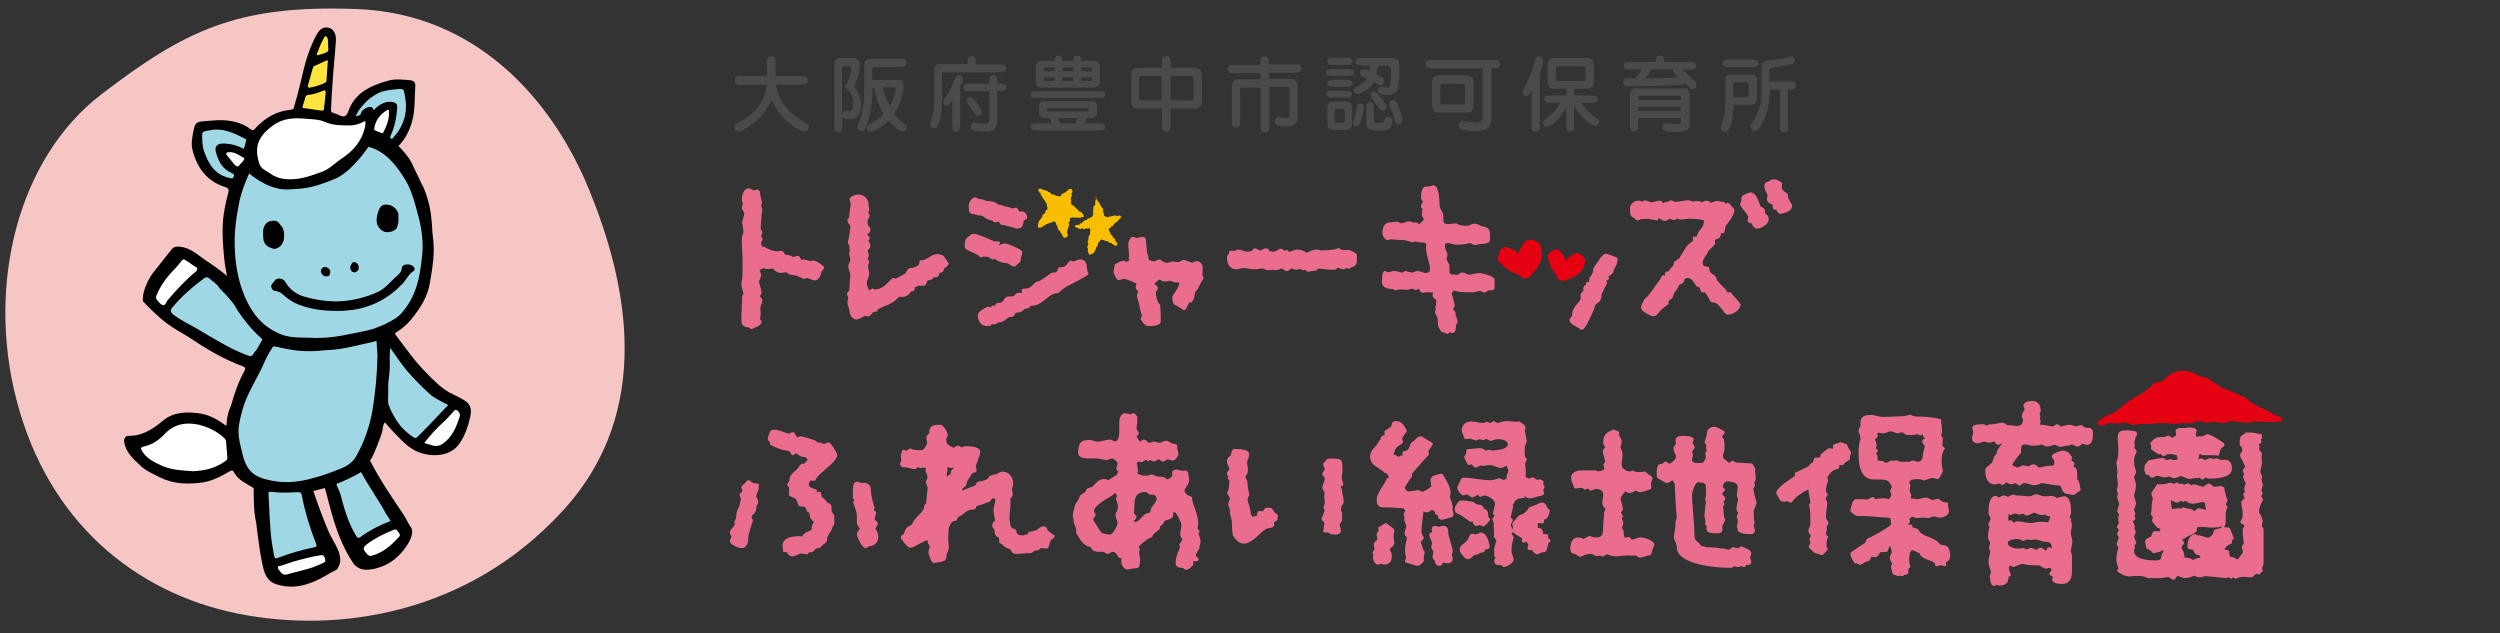
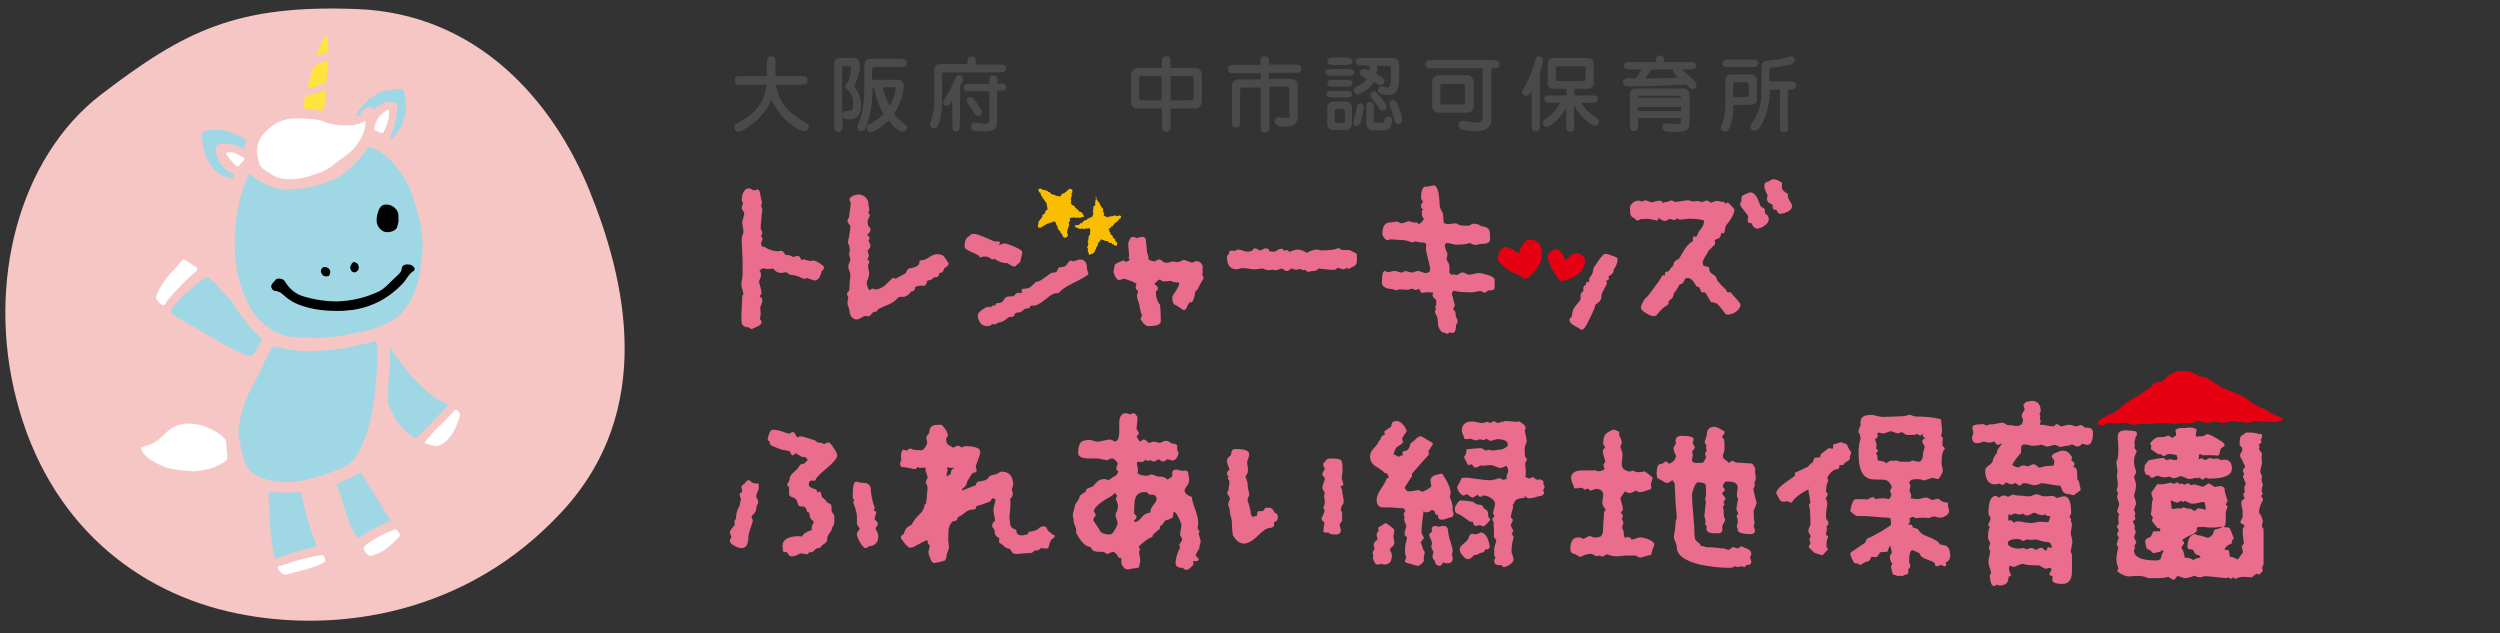
<svg xmlns="http://www.w3.org/2000/svg" version="1.1" id="レイヤー_1" x="0px" y="0px" viewBox="0 0 608 154" width="608" height="154" style="enable-background:new 0 0 608 154;" xml:space="preserve">
  <rect x="0" y="0" width="608" height="154" fill="#333333" stroke="none" />
  <style type="text/css">
	.st0{fill:#4B4A4B;}
	.st1{fill:#F6C6C5;}
	.st2{fill:#A0D7E5;}
	.st3{fill:#FFFFFF;}
	.st4{fill:#FFE33F;}
	.st5{fill:#EA6D8D;}
	.st6{fill:#F9BE00;}
	.st7{fill:#E50012;}
</style>
  <g>
    <path class="st0" d="M180.3,20.7c-0.8,0-1.6,0-1.6-1.1s0.7-1.1,1.6-1.1h6.2v-3.2c0-0.8,0-1.6,1-1.6c1.1,0,1.1,0.7,1.1,1.6v3.2h6.2   c0.8,0,1.6,0,1.6,1c0,1.1-0.7,1.1-1.6,1.1h-6.1c0.5,3.7,2.8,6.6,6.2,8.6c1.6,1,1.8,1.1,1.8,1.6c0,0.8-0.6,1.1-1.1,1.1   c-1.8,0-6-3.3-8-7.6c-1.7,4.3-6.7,7.7-8,7.7c-0.7,0-1-0.6-1-1.1c0-0.6,0.4-0.8,1.5-1.4c4-2.1,6-5.2,6.3-8.9L180.3,20.7L180.3,20.7z   " />
    <path class="st0" d="M204.9,30.5c0,0.8,0,1.6-1,1.6s-1-0.8-1-1.6V15.7c0-1.6,0.9-1.6,1.9-1.6h2.8c0.4,0,0.9,0.2,1.2,0.6   c0.2,0.3,0.3,0.7,0.3,1.3c0,0.2,0,2.3-1.4,5c0.5,0.6,1.7,2.1,1.7,4.6c0,3.4-2.1,3.4-2.8,3.4c-1.2,0-1.5-0.2-1.7-0.7V30.5z    M204.9,27.5c0.2-0.5,0.4-0.5,1.2-0.5c1.3,0,1.4-0.6,1.4-1.7c0-0.9,0-2.2-1.6-3.7c-0.3-0.3-0.4-0.4-0.4-0.6s0.1-0.4,0.3-0.6   c0.8-0.9,1.2-2.7,1.2-3.8c0-0.3-0.1-0.5-0.5-0.5h-1c-0.3,0-0.7,0-0.7,0.6v10.8H204.9z M212.2,21.2c0,4.6-0.7,7.3-1.4,9.2   c-0.4,1.2-0.8,1.5-1.3,1.5c-0.8,0-1-0.6-1-0.9s0-0.4,0.4-1.3c1.3-3.1,1.3-6,1.3-10v-3.8c0-1,0.5-1.6,1.6-1.6h7.1c0.7,0,1.6,0,1.6,1   s-0.9,1-1.6,1h-6c-0.8,0-0.8,0.3-0.8,0.9v2.2h6.3c0.8,0,1.4,0.4,1.4,1.5c0,1-0.5,4.1-2.4,6.8c0.3,0.3,1,1.3,2.5,2.4   c0.4,0.3,0.7,0.5,0.7,0.9c0,0.3-0.3,1-1,1c-1,0-2.1-1-3.5-2.7c-1.9,1.9-3.8,2.8-4.4,2.8c-0.5,0-0.9-0.4-0.9-1   c0-0.3,0.1-0.6,0.6-0.9c1.4-0.7,2.3-1.2,3.5-2.5c-1.5-2.3-2.1-5.3-2.3-6.4h-0.4V21.2z M214.7,21.2c0.1,0.7,0.4,2.2,1.7,4.6   c0.7-1.2,1.4-3,1.4-4.2c0-0.2-0.1-0.4-0.5-0.4H214.7z" />
    <path class="st0" d="M235.3,15.7v-0.5c0-0.7,0-1.5,1-1.5s1,0.8,1,1.5v0.5h5.8c0.7,0,1.6,0,1.6,0.9c0,1-0.9,1-1.6,1h-13.6   c-0.2,0-0.4,0.1-0.4,0.4v6.9c0,1.3-0.2,2.9-0.5,4.3c-0.4,1.4-0.7,2-1.4,2c-0.6,0-1-0.4-1-0.9c0-0.1,0.3-1.3,0.4-1.5   c0.4-1.5,0.6-2.4,0.6-3.6v-8c0-1.6,1.2-1.6,1.3-1.6h6.8V15.7z M233.4,30.4c0,0.7,0,1.6-0.9,1.6s-0.9-0.9-0.9-1.6v-6   c-0.6,0.9-0.8,1.3-1.4,1.3s-0.8-0.4-0.8-0.8c0-0.3,0.1-0.5,0.8-1.6s1.5-2.8,2.1-4.2c0.1-0.3,0.3-0.8,1-0.8s0.9,0.7,0.9,0.9   c0,0.4-0.1,0.6-0.7,1.8v9.4H233.4z M243.1,20.3c0.7,0,1.6,0,1.6,0.9s-0.9,0.9-1.6,0.9h-0.6v7.5c0,2.4-2,2.4-3,2.4   c-0.5,0-2.7-0.1-3.1-0.4c-0.3-0.3-0.3-0.6-0.3-0.8c0-0.6,0.4-1,1-1c0.1,0,2,0.3,2.4,0.3c0.3,0,1.1,0,1.1-0.9v-7h-4.7   c-0.7,0-1.6,0-1.6-0.9s0.9-0.9,1.6-0.9h4.7v-0.5c0-0.7,0-1.6,1-1.6s1,0.9,1,1.6v0.5h0.5V20.3z M237.9,28.2c-0.5,0-0.7-0.3-1.3-1.2   c-0.2-0.3-0.6-1-1-1.5c-0.5-0.7-0.5-0.9-0.5-1c0-0.6,0.5-0.9,0.9-0.9c0.6,0,1.2,0.8,1.8,1.8c0.3,0.5,0.9,1.4,1,1.8   C238.9,27.7,238.4,28.2,237.9,28.2z" />
-     <path class="st0" d="M267.2,30c0.7,0,1.6,0,1.6,0.9c0,0.8-0.9,0.8-1.6,0.8h-15c-0.7,0-1.6,0-1.6-0.8c0-0.9,0.9-0.9,1.6-0.9h3.6   c-0.1-0.4-0.2-0.5-0.5-1.3H254c-0.9,0-1.3-0.6-1.3-1.1v-1.9c0-0.6,0.5-1.1,1.3-1.1h11.5c0.9,0,1.3,0.6,1.3,1.1v1.9   c0,0.6-0.6,1.1-1.3,1.1h-1.3c-0.1,0.5-0.4,1.2-0.4,1.3H267.2z M252.2,23.8c-0.9,0-1.6,0-1.6-0.8s0.7-0.8,1.6-0.8h15   c0.9,0,1.6,0,1.6,0.8s-0.7,0.8-1.6,0.8H252.2z M256.5,14.8c0-0.4,0-1.3,0.9-1.3s0.9,0.9,0.9,1.3h2.7c0-0.5,0-1.3,1-1.3   c0.9,0,0.9,0.8,0.9,1.3h3c0.9,0,1.6,0.6,1.6,1.4v3.7c0,0.8-0.7,1.4-1.6,1.4h-12.4c-0.9,0-1.6-0.6-1.6-1.4v-3.7   c0-0.8,0.7-1.4,1.6-1.4H256.5z M256.5,17.3v-0.9h-2.2c-0.3,0-0.5,0.1-0.5,0.4v0.5H256.5z M253.8,18.8v0.5c0,0.3,0.2,0.4,0.5,0.4   h2.2v-0.9H253.8z M264.4,27.1c0.3,0,0.4,0,0.4-0.2v-0.4c0-0.2-0.1-0.2-0.4-0.2H255c-0.3,0-0.4,0-0.4,0.2v0.4c0,0.2,0.1,0.2,0.4,0.2   H264.4z M261.5,30c0.2-0.4,0.3-0.9,0.5-1.3h-4.7c0.1,0.4,0.2,0.5,0.5,1.3H261.5z M261.1,17.3v-0.9h-2.7v0.9H261.1z M258.3,18.8v0.9   h2.7v-0.9H258.3z M265.6,17.3v-0.5c0-0.3-0.2-0.4-0.5-0.4H263v0.9H265.6z M263,18.8v0.9h2.1c0.3,0,0.5-0.1,0.5-0.4v-0.5H263z" />
    <path class="st0" d="M290.5,16.5c1.2,0,1.8,0.7,1.8,1.8v6.3c0,1.1-0.6,1.8-1.8,1.8h-5.8v4c0,0.8,0,1.6-1,1.6   c-1.1,0-1.1-0.7-1.1-1.6v-4h-5.7c-1.2,0-1.8-0.6-1.8-1.8v-6.3c0-1.1,0.6-1.8,1.8-1.8h5.7v-1.2c0-0.8,0-1.6,1-1.6   c1.1,0,1.1,0.7,1.1,1.6v1.2C284.7,16.5,290.5,16.5,290.5,16.5z M282.5,24.4v-5.9h-4.9c-0.4,0-0.6,0.2-0.6,0.6v4.7   c0,0.4,0.2,0.6,0.6,0.6C277.6,24.4,282.5,24.4,282.5,24.4z M284.7,18.5v5.9h5c0.4,0,0.6-0.2,0.6-0.6v-4.7c0-0.4-0.2-0.6-0.6-0.6   H284.7z" />
    <path class="st0" d="M306.5,15.3c0-0.8,0-1.6,1-1.6c1.1,0,1.1,0.7,1.1,1.6v0.4h6.3c0.8,0,1.6,0,1.6,1s-0.8,1-1.6,1h-6.3v1.5h5.3   c1.3,0,1.7,0.8,1.7,1.7v7.7c0,1.2-0.9,2.2-2.7,2.2c-2.1,0-2.9-0.4-2.9-1.2c0-0.1,0-1.1,1-1.1c0.3,0,1.7,0.2,2,0.2   c0.5,0,0.6-0.2,0.6-0.5v-6.6c0-0.3-0.2-0.5-0.5-0.5h-4.4v9.5c0,0.8,0,1.6-1,1.6c-1.1,0-1.1-0.7-1.1-1.6v-9.3h-4.5   c-0.3,0-0.5,0.2-0.5,0.5v7.6c0,0.8,0,1.6-1,1.6s-1-0.8-1-1.6V21c0-1.7,1.5-1.7,1.7-1.7h5.3v-1.5h-6.4c-0.8,0-1.6,0-1.6-1   s0.8-1,1.6-1h6.4v-0.5H306.5z" />
    <path class="st0" d="M327.7,16.8c1,0,1.6,0,1.6,0.8s-0.6,0.8-1.6,0.8H324c-1,0-1.6,0-1.6-0.8s0.6-0.8,1.6-0.8H327.7z M327.2,22.1   c0.9,0,1.6,0,1.6,0.8s-0.7,0.8-1.6,0.8h-3c-0.9,0-1.6,0-1.6-0.8s0.7-0.8,1.6-0.8H327.2z M324.4,31.6c-1.2,0-1.6-0.7-1.6-1.6v-3.7   c0-0.9,0.4-1.6,1.6-1.6h2.8c1.2,0,1.6,0.6,1.6,1.6V30c0,0.9-0.4,1.6-1.6,1.6H324.4z M324.4,15.8c-0.7,0-1.6,0-1.6-0.9   s0.9-0.9,1.6-0.9h2.9c0.7,0,1.6,0,1.6,0.9s-0.9,0.9-1.6,0.9H324.4z M327.3,19.4c0.7,0,1.6,0,1.6,0.9c0,0.8-0.9,0.8-1.6,0.8h-2.9   c-0.7,0-1.6,0-1.6-0.9c0-0.8,0.9-0.8,1.6-0.8H327.3z M326.6,29.9c0.3,0,0.5-0.2,0.5-0.5v-2.3c0-0.5-0.4-0.6-0.5-0.6h-1.5   c-0.3,0-0.5,0.3-0.5,0.6v2.3c0,0.5,0.4,0.5,0.5,0.5H326.6z M331.7,26c0,0.7-0.3,2-0.6,3.1c-0.3,1.2-0.7,1.6-1.2,1.6   c-0.2,0-0.8-0.1-0.8-0.8c0-0.4,0.5-2,0.6-2.3s0.3-1.7,0.4-2c0.2-0.4,0.5-0.5,0.7-0.5C331.2,25.2,331.7,25.4,331.7,26z M331.3,15.9   c-0.7,0-1.6,0-1.6-0.9s0.9-0.9,1.6-0.9h7.5c0.2,0,0.8,0,1.3,0.7c0.1,0.2,0.2,0.3,0.2,2c0,4.7-0.2,6.3-2.9,6.3c-0.3,0-2.3,0-2.3-1.2   c0-0.5,0.3-0.9,0.9-0.9c0.2,0,1.2,0.3,1.3,0.3c0.8,0,1-0.7,1-4c0-1.1,0-1.3-0.7-1.3H335c-0.1,0.9-0.1,1.4-0.3,2c2,1,2,1.3,2,1.6   c0,0.5-0.3,1.1-1,1.1c-0.2,0-0.4-0.1-0.6-0.2c-0.3-0.1-0.3-0.2-1-0.5c-0.9,1.6-3.1,2.9-3.9,2.9c-0.6,0-1-0.5-1-0.9   c0-0.5,0.4-0.7,0.7-0.9c1.3-0.6,2-1.1,2.5-2c-1.5-0.7-1.7-0.8-1.7-1.3s0.3-1,0.9-1c0.5,0,1.1,0.2,1.4,0.4c0.1-0.4,0.1-0.8,0.1-1.2   L331.3,15.9L331.3,15.9z M334.3,31.7c-1.1,0-2-0.4-2-1.8v-3.5c0-0.7,0-1.6,0.9-1.6s0.9,0.9,0.9,1.6v2.8c0,0.1,0,0.7,0.8,0.7h1.1   c0.4,0,0.5-0.2,0.8-0.9c0.1-0.3,0.3-0.6,0.8-0.6c0,0,1,0,1,0.9c0,0.4-0.2,1.4-0.6,1.9c-0.3,0.3-1,0.5-1.4,0.5H334.3z M336,23.9   c0.5,0.7,1.2,1.5,1.2,2.1s-0.4,0.9-0.9,0.9s-0.6-0.1-1.2-1c-0.4-0.6-1.2-1.5-1.6-2.1c-0.1-0.1-0.2-0.4-0.2-0.7c0-0.6,0.5-0.9,1-0.9   C334.7,22.3,335.4,23.2,336,23.9z M340.1,30.2c-0.6,0-0.8-0.5-1-1.3c-0.1-0.4-0.6-1.9-0.8-2.5c-0.1-0.1-0.4-0.8-0.4-1.1   c0-0.4,0.3-0.9,0.9-0.9s0.9,0.2,1.7,2.6c0.2,0.4,0.6,1.9,0.5,2.3C341,29.9,340.6,30.2,340.1,30.2z" />
    <path class="st0" d="M362.7,28.8c0,2.5-1.6,3.1-3.9,3.1c-1.3,0-3.1-0.3-3.5-0.5c-0.1-0.1-0.6-0.3-0.6-1c0-0.5,0.4-1,1-1   c0.1,0,1.3,0.2,1.5,0.2c0.4,0.1,1,0.2,1.6,0.2s1.8,0,1.8-1.2v-12h-12.3c-0.8,0-1.6,0-1.6-1s0.8-1,1.6-1h14.8c0.8,0,1.6,0,1.6,1   s-0.8,1-1.6,1h-0.4V28.8z M358.4,25.8c0,0.6-0.4,1.6-1.7,1.6H350c-1.3,0-1.7-1-1.7-1.6v-5.9c0-0.6,0.4-1.6,1.7-1.6h6.7   c1.3,0,1.7,1,1.7,1.6L358.4,25.8L358.4,25.8z M350.3,24.8c0,0.4,0.1,0.6,0.5,0.6h5c0.4,0,0.5-0.2,0.5-0.6v-4c0-0.4-0.5-0.4-0.7-0.4   H351c-0.1,0-0.7,0-0.7,0.4V24.8z" />
    <path class="st0" d="M374.5,30.4c0,0.8,0,1.6-1,1.6s-1-0.8-1-1.6v-8.3c-0.4,0.7-0.7,1.2-1.3,1.2c-0.5,0-1-0.4-1-0.9   c0-0.3,0.1-0.4,0.6-1.3c0.2-0.4,1.5-2.5,2.5-6.3c0.1-0.5,0.3-1.1,1-1.1c0.6,0,1,0.5,1,0.9s-0.3,1.6-0.8,3.1L374.5,30.4L374.5,30.4z    M382.9,30.4c0,1,0,1.6-1,1.6s-1-0.6-1-1.6v-4.1c-1.6,2.8-4.1,4.6-4.7,4.6c-0.5,0-1-0.5-1-1s0.3-0.7,1-1.2c1.6-1.1,2.6-2.6,3.2-3.7   h-2.2c-0.7,0-1.6,0-1.6-0.9s0.9-0.9,1.6-0.9h3.8v-1.6h-3c-1.6,0-1.6-1.1-1.6-1.8v-3.9c0-0.7,0-1.8,1.6-1.8h8c1.6,0,1.6,1.2,1.6,1.8   v3.9c0,0.7,0,1.8-1.6,1.8h-3.1v1.6h4.1c0.7,0,1.6,0,1.6,0.9S387.7,25,387,25h-2.4c1.1,1.9,2.2,2.7,3.5,3.6c0.4,0.3,0.8,0.6,0.8,1   c0,0.5-0.5,1-1.1,1s-3.2-1.7-5-5v4.8H382.9z M378.9,16.1c-0.5,0-0.5,0.3-0.5,0.6v2.4c0,0.3,0,0.6,0.5,0.6h6.2   c0.5,0,0.5-0.3,0.5-0.6v-2.4c0-0.3,0-0.6-0.5-0.6H378.9z" />
-     <path class="st0" d="M411,15.1c0.7,0,1.5,0,1.5,0.9s-0.8,0.9-1.5,0.9h-2c0.3,0.2,1.5,1.2,2.3,2c0.7,0.7,1.3,1.2,1.3,1.8   c0,0.9-0.8,1-1,1c-0.3,0-0.4-0.1-0.6-0.3c-0.2-0.1-0.8-0.8-0.9-0.9c-1.8,0.2-8.4,0.5-12.3,0.5c-2.3,0-2.5,0-2.8-0.3   c-0.2-0.2-0.3-0.4-0.3-0.7c0-0.1,0.1-1,1.2-1c0.3,0,1.5,0.1,1.8,0.1c0.6-0.8,1-1.3,1.6-2.2h-2.8c-0.7,0-1.6,0-1.6-0.9   s0.8-0.9,1.6-0.9h6.2c0-0.7,0-1.6,1-1.6s1,0.9,1,1.6H411z M398.4,28.7v1.7c0,0.6,0,1.5-1,1.5s-1-0.8-1-1.6v-7.4   c0-0.1,0-1.4,1.5-1.4h11.7c1,0,1.3,0.9,1.3,1.6v6.4c0,1.8-0.2,2.6-3.5,2.6c-2.5,0-3.1-0.3-3.1-1.1c0-0.1,0-1,0.9-1   c0.4,0,1.9,0.2,2.2,0.2c1,0,1.4-0.2,1.4-0.7v-0.8C408.8,28.7,398.4,28.7,398.4,28.7z M408.8,24.3v-0.5c0-0.5-0.2-0.5-0.5-0.5h-9.4   c-0.4,0-0.5,0.1-0.5,0.5v0.5H408.8z M408.8,27v-1h-10.5v1H408.8z M401.7,16.9c-0.7,1-1.3,1.8-1.6,2.2c3.6-0.1,6.3-0.1,8.1-0.3   c-1.2-1-1.3-1.1-1.3-1.6c0-0.1,0-0.2,0.1-0.3C407,16.9,401.7,16.9,401.7,16.9z" />
+     <path class="st0" d="M411,15.1c0.7,0,1.5,0,1.5,0.9s-0.8,0.9-1.5,0.9h-2c0.3,0.2,1.5,1.2,2.3,2c0.7,0.7,1.3,1.2,1.3,1.8   c0,0.9-0.8,1-1,1c-0.3,0-0.4-0.1-0.6-0.3c-0.2-0.1-0.8-0.8-0.9-0.9c-1.8,0.2-8.4,0.5-12.3,0.5c-2.3,0-2.5,0-2.8-0.3   c-0.2-0.2-0.3-0.4-0.3-0.7c0-0.1,0.1-1,1.2-1c0.3,0,1.5,0.1,1.8,0.1c0.6-0.8,1-1.3,1.6-2.2h-2.8c-0.7,0-1.6,0-1.6-0.9   s0.8-0.9,1.6-0.9h6.2c0-0.7,0-1.6,1-1.6s1,0.9,1,1.6H411z M398.4,28.7v1.7c0,0.6,0,1.5-1,1.5s-1-0.8-1-1.6v-7.4   c0-0.1,0-1.4,1.5-1.4h11.7c1,0,1.3,0.9,1.3,1.6v6.4c0,1.8-0.2,2.6-3.5,2.6c-2.5,0-3.1-0.3-3.1-1.1c0-0.1,0-1,0.9-1   c0.4,0,1.9,0.2,2.2,0.2c1,0,1.4-0.2,1.4-0.7v-0.8C408.8,28.7,398.4,28.7,398.4,28.7z M408.8,24.3v-0.5c0-0.5-0.2-0.5-0.5-0.5h-9.4   c-0.4,0-0.5,0.1-0.5,0.5H408.8z M408.8,27v-1h-10.5v1H408.8z M401.7,16.9c-0.7,1-1.3,1.8-1.6,2.2c3.6-0.1,6.3-0.1,8.1-0.3   c-1.2-1-1.3-1.1-1.3-1.6c0-0.1,0-0.2,0.1-0.3C407,16.9,401.7,16.9,401.7,16.9z" />
    <path class="st0" d="M419.6,19.4c0-1.3,1.2-1.3,1.5-1.3h4.8c0.8,0,1.4,0.7,1.4,1.2v4.8c0,1.1-1,1.4-1.5,1.4h-4.2c0,1-0.3,6.5-2,6.5   c-0.1,0-1.1,0-1.1-0.9c0-0.3,0.6-1.6,0.6-1.9c0.4-1.1,0.5-2.9,0.5-4.1L419.6,19.4L419.6,19.4z M426,14.5c0.7,0,1.6,0,1.6,0.9   s-0.9,0.9-1.6,0.9h-5.5c-0.7,0-1.6,0-1.6-0.9s0.9-0.9,1.6-0.9H426z M421.5,23.6h2.9c0.9,0,0.9-0.2,0.9-0.8v-2.1   c0-0.5-0.1-0.7-0.9-0.7h-2.3c-0.5,0-0.6,0.1-0.6,0.6V23.6z M434.9,30.5c0,0.9,0,1.6-1.1,1.6c-0.9,0-0.9-0.5-0.9-1.6v-8.7h-2.5   c0,1.2,0,4.6-1.7,7.9c-1,2.1-1.5,2.1-1.9,2.1c-1.1,0-1.1-0.9-1.1-1c0-0.3,0.1-0.5,0.4-0.9c2.1-2.9,2.3-5.6,2.3-7.7v-5.8   c0-1.5,0.7-1.6,2.8-1.8c1.4-0.1,2.6-0.4,3.9-0.8c0.2-0.1,0.3-0.1,0.5-0.1c0.5,0,0.9,0.4,0.9,0.9c0,0.9-0.6,1.1-4.3,1.7   c-0.2,0-1.6,0.2-1.7,0.3c-0.2,0.1-0.2,0.2-0.2,0.3v2.9h5c0.7,0,1.5,0,1.5,1s-0.8,1-1.5,1h-0.5v8.7H434.9z" />
  </g>
  <g>
    <g>
      <path class="st1" d="M4,97.2c-7.3-28.1,0.4-58.8,20.7-74.3S57.6,1.1,86.8,2.2s47.6,22.2,56.5,44c8.9,21.8,16.3,53.6-6.7,78.3    c-22.9,24.8-54.3,29.7-78.9,24.7S11.7,127.1,4,97.2z" />
      <g>
        <g>
-           <path d="M93.6,102.7c-0.5,0.7-0.5,1.4-0.6,2.1c-0.2,0.9-2.1,6.1-3,7.2c2.2,4.4,5.4,9.1,8.1,13.1c0.7,1,1.1,2.1,1.8,3.1      c0.7,1,0.2,2.3-0.3,3.4c-1.9,3.4-4.6,5.8-8.4,6.7c-1.5,0.3-3.3,0.6-4.7-0.7c-0.3-0.2-0.5-0.5-0.7-0.8c-2-3-3.4-6.4-4.5-9.8      c-0.8-2.4-2.1-7.9-2.3-8.3c-0.5,0.1-2.2,0.6-2.8,0.7c1.1,3.3,2.5,7.1,3.9,10.3c0.9,1.9,2.3,3.7,2.6,5.8c0.2,1.7-0.3,2-0.5,2.6      s-1.3,0.9-1.8,1.2c-2.6,1.6-5.2,2.9-8.2,3.3c-1.7,0.2-3.4,0-5-0.5s-2.5-1.7-3-3.3c-0.9-3-1.8-10.9-1.9-11.7      c-0.6-2.6-0.6-5.7-0.6-8.4c-0.4-0.2-1.9-1.1-2.5-1.5c-1-0.6-1.8-1.4-2.4-2.5c-0.3-0.5-0.6-0.2-0.9-0.1c-2.2,1.3-4.5,2.5-7.1,2.8      c-3.4,0.4-6.7,0.3-9.9-1.3c-1.7-0.9-3.5-1.6-4.8-2.9c-1.7-1.6-3.5-3.2-3.9-5.7c-0.1-0.7,0.3-1.5,0.9-1.5      c3.3,0.1,5.9-1.5,8.3-3.5c2.6-2.3,5.7-2.4,8.9-2c2.3,0.3,4.3,1.3,6.2,2.7c0.2,0.1,0.3,0.4,0.6,0.2c0.1-0.1-0.2-1.9,1.1-4.8      c0.8-2.9,1.8-5.8,3.3-8.5c0.3-0.5,0.1-0.8-0.4-1c-4.7-1.7-9-4.3-13.2-7.1c-1.7-1.1-3.5-2-5.1-3.2c-2.2-1.6-4.1-3.5-6-5.5      c-0.4-1.8,1.1-5.4,2.7-7.3c1.4-1.8,2.8-3.5,4.2-5.3c0.5-0.7,1.2-0.8,2.1-0.7c2.6,0.3,4.3,2,6.2,3.3c1.7,1.1,3.4,2.3,5.2,3.8      c-0.2-1.4-0.5-2.5-0.6-3.6c-0.3-3-0.6-6-0.4-9.1c0.1-2.6,0.7-5,1.3-7.5c0.2-0.6,0.2-1.1-0.7-1.4c-4.5-1.4-6.9-4.7-8-9.1      c-0.4-1.6,0-3.2,0.3-4.8c0.3-1.6,0.7-2,2.4-2.1c2.3-0.2,4.6-0.5,7,0c1.6,0.3,3.1,0.9,4.4,1.9c0.5,0.3,0.7,0.4,1.1-0.1      c2.4-2.6,5.2-4.3,8.7-4.6c0.7-0.1,0.8-0.4,0.9-1c0.9-3,1.6-6,2.3-9c0.7-2.8,1.6-5.4,2.9-7.9c0.5-0.9,1.1-2,2.3-2.1      c1.6-0.2,2.7,1.1,2.6,3.1c-0.2,3.3-0.6,6.7-0.8,10c-0.2,2.3-0.3,4.7-0.4,7c0,0.3,0.1,0.5,0.4,0.6c0.6,0.2,1.2,0.4,1.8,0.7      c1.1,0.5,1.6,0.1,2-1c1.6-4.6,5.5-6.3,9.8-7.5c1.7-0.5,3.5-0.2,5.2-0.1c0.8,0.1,1.4,0.5,1.3,1.4c-0.2,2.9,0,5.9-0.8,8.7      c-0.6,2.1-1.7,4.4-3.3,5.9c1,1,2.4,2.5,3.2,4.1c0.7,1.4,1.6,3.4,2.3,4.8c1.8,3.2,2.4,7.4,2.5,8.6c0.2,1.6,0.2,3.2,0.4,4.8      c0.5,3.6-0.1,7.2-0.7,10.7c-0.5,3.6-2.4,6.5-4.7,9.3c-1,1.2-2.2,2.2-3.5,3c-0.3,0.2-0.4,0.3-0.2,0.6c2.4,3.2,4.7,6.5,7.6,9.4      c1.7,1.7,3.3,3.4,5.4,4.6c1.1,0.6,2.3,1.1,3.3,1.7c1.8,1,2.3,2.1,1.9,4.1c-0.5,2.3-1.2,4.5-2.6,6.6c-2.1,3.1-6.1,3.3-9,2.5      c-3.6-1-5.5-3.7-7.9-6.1C94.6,103.9,94.1,103.2,93.6,102.7z" />
          <path class="st2" d="M91.8,86.7c-0.1,4.4-0.5,8.7-1.2,13c-0.7,4-2,7.8-4,11.3c-0.8,1.4-2.1,2.3-3.6,2.9      c-2.2,0.9-4.3,1.7-6.6,2.3c-3.4,1-6.9,1.4-10.3,0.7c-4.2-0.8-6.2-2.2-7.2-6.8c-0.4-1.7-0.9-3.4-0.9-5.2c0-1.7,0.5-3.4,0.9-5      c1-3.8,3.2-7.1,4.9-10.7c0.7-1.6,1.4-3.1,2.4-4.6c0.2-0.4,0.4-0.4,0.9-0.3c2.2,0.5,4.3,1,7.1,1.1c2.7,0.1,4-0.2,6.1-0.3      c3.5-0.2,6.8-1.2,10.2-1.9c0.2,0,0.9-0.3,1.1-0.3C91.5,82.7,91.8,85.7,91.8,86.7z" />
          <path class="st2" d="M101.7,52.4c-0.8-3-1.5-5.9-3.1-8.6c-2.1-3.5-4.8-7-9-8.1c0,0-3.7,5.7-7.9,7.7c-2.9,1.2-5.8,2.3-9,2.5      c-1.8,0.1-3.5,0.4-5.3-0.1c-3.2-0.7-5.9-2.9-6.8-3.6c-0.9,1.9-1.8,4.3-2.3,6.4c-0.8,3.9-1.4,7.9-1.2,11.9c0.3,8,2.8,12.8,4.2,15      c1.8,2.8,4.1,4.6,7,5.8c2.7,1.1,6.2,0.7,8.5,0.9c4.8,0,8.3-1,12.4-1.8c1.5-0.3,2.9-0.9,4.5-1.6c2-1,3.3-1.7,4.5-3.3      c3.1-3.9,3.9-8,4.4-12.9C103,60.2,102.8,56.3,101.7,52.4z" />
          <path class="st3" d="M88.8,29.4c0.2,0.7,0,1.2-0.1,1.8c-0.8,3.2-2.8,5.5-5.5,7.3c-1.6,1-2.9,2.5-4.7,3.2c-2.7,1-5.4,2-8.2,1.9      c-1.6,0-3.2-0.4-4.6-1.4c-0.5-0.3-0.9-0.6-1.4-0.9c-0.7-0.4-1.1-1-1.3-1.7c-1.2-3.9-0.2-6.5,3.4-9.1c2.5-1.8,5.2-1.9,8.1-1.6      c1.5,0.1,3,0.1,4.4,0.7c2,0.9,4,0.9,6.1,0.9C86.4,30.5,87.6,30.1,88.8,29.4z" />
          <path class="st2" d="M63.8,82.6c-0.4,0.8-0.9,1.5-1.3,2.3c-0.1,0.2-0.3,0.4-0.4,0.5c-1,1.5-0.9,1.4-2.5,0.8      c-4.1-1.6-7.8-4-11.6-6.2c-1.9-1.1-3.8-2-5.6-3.3c-0.1-0.1-0.2-0.1-0.3-0.2c-0.4-0.5-0.9-0.8-0.2-1.7c2.2-2.7,4.9-5,7.7-7.1      c0.4-0.3,0.9-0.4,1.3,0c0.8,0.8,1.9,1.3,2.4,2.3c1.3,1.3,2,2,3.6,4c1.4,2.6,4.4,6.4,6.6,8.2C63.6,82.2,63.7,82.5,63.8,82.6z" />
          <path class="st3" d="M46.9,114.6c-2.8-0.2-5.5-0.3-7.9-1.5c-1.7-0.8-3.5-1.7-4.5-3.5c-0.3-0.5-0.3-0.8,0.4-1      c2.1-0.4,3.8-1.6,5.2-3.1c2.3-2.4,5.1-2.9,8.3-2.2c2.3,0.6,4.4,1.6,6.1,3.2c0.3,0.3,0.5,0.6,0.5,1.1c0.1,1.2,0.2,2.4,0.3,3.7      c0,0.3-0.1,0.5-0.3,0.7C52.5,113.9,49.7,114.5,46.9,114.6z" />
          <path class="st2" d="M94.9,84.6c1.4,2,2.7,3.9,4.1,5.6c1.7,2,3.6,3.9,5.6,5.7c1.1,1,3.1,1.9,4.4,2.6c-0.5,0.5-7.5,8-7.8,8      c-0.4,0.1-0.7-0.2-1.3-0.6c-1.3-1-2.4-2-3.3-3.4s-1.7-2.8-2.2-4.4c-0.1-0.7,0.1-2.7,0-4c0-1.9,0.4-2.8,0.4-5.4      C94.8,87.8,94.7,86.7,94.9,84.6z" />
          <path class="st2" d="M65.7,127.5c-0.1-1.2-0.2-2.4-0.2-3.6c-0.1-1.3-0.1-2.5-0.2-3.8c0-0.3,0-0.6,0.5-0.5      c2.2,0.3,4.3,0.2,6.5,0.1c0.6,0,1,0,1.1,0.8c0.8,4.1,2,8,3.5,11.8c0.2,0.6,0,0.7-0.5,0.8c-3,0.6-6,1.5-8.9,2.6      c-0.5,0.2-0.6,0.2-0.8-0.4C66.2,132.8,65.8,130.2,65.7,127.5z" />
          <path class="st2" d="M95,126.7c-2.6,1-5,2.2-7.2,3.8c-0.5,0.4-0.8,0.5-1.2-0.2c-1.9-3.1-2.9-6.6-3.8-10.1      c-0.1-0.4-0.7-1.6-1-2.5c1.6-0.6,4.9-2.1,6-2.9c1.8,3.4,4.3,6.8,6.1,10.2C94.2,125.5,94.7,126.1,95,126.7z" />
          <path class="st2" d="M59.3,36.2c-1.5-0.8-3-1.2-4.7-1.3c-1.8-0.1-2.6,0.7-2,2.4c0.6,2.1,1.6,3.9,3.8,4.8      c0.4,0.2,0.7,0.4,0.4,0.9c-0.2,0.5-0.4,0.4-0.9,0.3c-3.8-0.8-5.3-3.6-6.4-6.9c-0.3-0.9-0.5-3.9-0.2-4.2c0.5-0.4,1.1-0.4,1.7-0.5      c3.2-0.7,6,0.7,8.7,2.1c0.3,0.2,0.2,0.3,0.1,0.5C59.7,35,59.5,35.6,59.3,36.2z" />
          <path class="st2" d="M86.5,28.3c0.7-1.7,1.8-2.8,2.9-3.9c0.5-0.5,1.2-0.9,1.8-1.3c1.6-1.1,3.4-1.2,5.2-1.4      c1.8-0.2,1.8-0.1,2.1,1.7c0.7,3.8-0.2,7.1-2.8,10c-0.2,0.2-0.3,0.5-0.6,0.3c-0.3-0.2-0.2-0.5-0.1-0.7c1-2.2,1.5-4.6,1.6-7      c0-0.6-0.2-0.9-0.8-1.1c-1.6-0.5-3.5,0.3-4.8,1.8c-0.4,0.2-0.1-0.4-0.6-0.6c-0.7-0.3-1.9,0.3-2.5,1.1C87.7,28,87.7,28,86.5,28.3      z" />
          <path class="st3" d="M47.8,65.9c-2.6,2.1-4.9,4.6-7.1,7.2c-0.3,0.4-0.4,1.1-0.9,1.1c-0.5,0.2-1.8-1.3-1.8-1.6      c-0.1-0.3,0-0.7,0.2-1.1c1-2.3,2.5-4.3,4.3-6.1c0.6-0.6,1.1-1.3,1.7-2c0.2-0.3,0.4-0.4,0.8-0.2c1,0.7,2,1.3,3,2      C47.9,65.4,47.9,65.8,47.8,65.9z" />
          <path class="st3" d="M103.2,107.7c1.4-1.8,2.9-3.5,4.6-5c0.8-0.7,1.4-1.5,2.2-2.3c0.3-0.3,0.7-0.9,1-0.7c0.6,0.3,1,1,0.8,1.6      c-0.8,2.5-1.8,5-4.1,6.6c-1,0.7-2.1,0.7-3.2,0.2C104.1,108.1,103.6,107.9,103.2,107.7z" />
          <path class="st3" d="M90,135.2c-0.5-0.1-0.8-0.5-1.1-0.9c-0.8-0.9-0.4-1.4,0.4-2c2-1.5,4.3-2.6,6.6-3.5c0.5-0.2,0.7,0.2,0.9,0.5      c0.2,0.3,0.7,0.7,0.3,1.2c-1.9,2.1-4,4-6.9,4.7C90.1,135.2,90,135.2,90,135.2z" />
          <path class="st3" d="M79.1,136.6c-2.7,1.6-5.7,2.1-8.6,2.9c-0.9,0.3-1.7,0.6-2.5-0.7c-0.3-0.2-0.4-0.5-0.4-0.9      c0.1-0.4,0.4-0.2,0.7-0.3c1-0.3,2-0.7,3-1c2.1-0.6,4.7-1.3,6.9-1.6C78.8,134.9,79.2,135.9,79.1,136.6z" />
          <path class="st4" d="M75.4,21.3c-0.5,0.1-0.6-0.2-0.5-0.6c0.4-1.4,0.8-2.8,1.2-4.2c0.1-0.4,0.4-0.5,0.7-0.6      c0.8-0.4,1.6-0.7,2.4-1.1c0.6-0.3,0.6,0.1,0.5,0.4c-0.1,1.5-0.2,2.9-0.3,4.4c0,0.2-0.1,0.4-0.3,0.5      C77.8,20.7,76.7,21.1,75.4,21.3z" />
          <path class="st4" d="M79.2,22.7c-0.1,1.2-0.3,2.5-0.4,3.7c0,0.4-0.2,0.5-0.6,0.5c-1.4-0.2-2.8-0.4-4.2-0.6      c-0.4,0-0.5-0.1-0.4-0.5c0.3-0.8,0.5-1.5,0.7-2.3c0.1-0.2,0.3-0.3,0.5-0.4c1.3-0.1,2.5-0.5,3.7-1C79.1,21.8,79.2,22,79.2,22.7z" />
          <path class="st3" d="M94.6,28c-0.1,1.5-0.8,3.2-1.5,4.4c-0.4,0-2.1-0.8-2.1-0.8c0.1-2.1,1.4-3.8,3.1-4.8      c0.3-0.2,0.5-0.2,0.5,0.3C94.6,27.4,94.6,27.7,94.6,28z" />
          <path class="st3" d="M55.9,37c1.3,0,2.3,0.8,3.4,1.4c0.1,0,0.1,0.1,0.1,0.2c-0.2,0.8-1,1.2-1.4,1.8c-0.2,0.3-0.8-0.2-1.1-0.5      c-0.5-0.6-1-1.3-1.5-1.9c-0.2-0.2-0.5-0.5-0.3-0.8C55.3,36.9,55.6,37.1,55.9,37z" />
          <path class="st4" d="M79.8,10.9c-0.1,0.6,0.3,1.4-0.2,1.7c-0.6,0.4-1.5,0.6-2.2,0.8C77,13.6,77,13.2,77.1,13      c0.5-1.3,1-2.6,1.7-3.8C78.9,9,79,8.7,79.2,8.8c0.3,0.1,0.4,0.3,0.5,0.6C79.8,9.9,79.8,10.4,79.8,10.9z" />
          <path d="M96.9,53.1c0.1,0.7-0.1,1.4-0.3,2.1c-0.4,1.2-2.4,1.4-3,1.2c-1.2-0.4-2.1-1.6-2-3c0-0.7,0.2-1.4,0.4-2      c0.5-1.4,1.1-1.8,2.5-1.6c1.2,0.2,2.3,1.3,2.4,2.4C96.9,52.5,96.9,52.8,96.9,53.1z" />
-           <path d="M69.1,56.9c0,1.4-0.1,1.8-0.6,2.6c-0.4,0.6-1.3,1.1-2,1c-1.2-0.4-2-0.7-2.4-2C64,58,64,57.4,64,56.9      c-0.2-1.6,0.6-3.3,2.6-3.2c0.7-0.1,1.2,0.4,1.6,1C68.9,55.4,69.1,56.3,69.1,56.9z" />
          <path d="M83.2,75.6c-3.6,0.1-7.1-0.2-10.5-1.5c-1.4-0.5-2.7-1.4-3.8-2.4c-0.6-0.6-1.3-0.9-2.2-1c-0.3,0-0.6-0.5-0.7-0.8      c-0.2-0.4,0.2-1,0.9-1.7c0.3-0.7,1.9-0.5,2.3,0.1c0.3,0.5,0.6,0.9,0.9,1.3c1,1.2,2.3,2.1,3.8,2.5c2.6,0.8,5.4,1.2,8.1,1.2      c3.5-0.1,6.9-0.9,10.1-2.4c1.6-0.8,2.8-2.3,4.1-3.5c0.7-0.6,1.4-1.2,1.5-2c0-0.3,0.1-1.1,1.4-1.1c0.7,0,1.2,0.2,1.6,0.7      c0.2,0.3,0.2,0.7-0.1,0.9c-1.2,0.7-1.7,2-2.6,3c-3.4,3.6-7.5,5.8-12.4,6.5C84.8,75.4,84,75.6,83.2,75.6z" />
        </g>
        <path d="M85.7,66.1c-0.4-0.2-0.7-1.1-0.4-1.5c0.1-0.2,0.2-0.4,0.3-0.6c0.4-0.4,0.8-0.3,1.3,0.1c0.4,0.4,0.5,1.3,0.1,1.7     C86.6,66.2,86.3,66.4,85.7,66.1z" />
        <path d="M79.4,67.2c-0.7,0.1-1.1-0.4-1.3-0.9c-0.2-0.5,0.1-1.1,0.5-1.3c0.4-0.2,1.2,0,1.5,0.5c0.4,0.5,0.2,1.1-0.1,1.6     C79.8,67.2,79.6,67.2,79.4,67.2z" />
      </g>
    </g>
  </g>
  <g>
    <g>
      <g>
        <path class="st5" d="M199.3,64c-0.9-0.6-1.4-0.7-1.9-0.6c-0.2,0.1-0.3,0.1-0.3,0.1c-0.6-0.1-1.1-0.3-1.4-0.4c-0.1,0-0.2,0-0.3,0     c-0.2,0.1-0.3,0.1-0.5,0.1l-0.5-0.8c-0.1-0.1-0.3-0.2-0.4-0.2c-1,0.3-1.2,0.3-1.1,0.3c0,0-0.1,0-0.4-0.2     c-0.3-0.2-0.8-0.3-1.3-0.3c-0.1,0-0.2,0-0.4-0.3c-0.2-0.4-0.4-0.6-0.7-0.7c-0.1,0-0.1,0-0.2,0c-0.5,0.1-0.6,0.1-0.7,0.1     c-1.1,0-2.1-0.3-3.2-1c-0.1,0-0.1-0.1-0.2-0.1h-0.4c-0.2-0.2-0.3-0.5-0.3-0.9c0-0.1,0.1-0.4,0.3-0.7c0.1-0.1,0.1-0.3,0-0.5     l-0.3-0.4c0.2-0.6,0.3-0.8,0.3-0.9c0-0.2-0.1-0.4-0.3-0.7c-0.1-0.2-0.1-0.3-0.1-0.4c0-0.3,0-0.8,0.1-1.5s0.1-1.2,0.1-1.6     c0-0.1,0-0.3,0.1-0.6c0.1-0.4,0.1-0.6,0.1-0.8v-0.1l-0.3-0.9c0,0,0-0.1,0.1-0.3c0.1-0.3,0.1-0.5,0.1-0.7l0,0c0-0.1,0-0.2-0.1-0.2     c0-0.2-0.2-0.7-0.4-2.1c0-0.1,0-0.1-0.1-0.2l-0.2-0.3c-0.1-0.1-0.3-0.2-0.4-0.1c-0.5,0.2-0.7,0.2-0.7,0.2s-0.2,0-0.5-0.2     s-0.6-0.3-0.8-0.3c-0.4,0-1,0.2-1.4,1.2c-0.2,0.5-0.3,1.1-0.3,1.6c0,0.2,0,0.3,0.2,0.6c0.1,0.2,0.1,0.3,0.1,0.3s0,0.1-0.1,0.3     c-0.1,0.3-0.2,0.5-0.2,0.7c0,0.3,0.1,0.5,0.4,0.9c0.2,0.3,0.2,0.4,0.2,0.5s0,0.4-0.2,1s-0.3,1-0.3,1.3c0,0.2,0.1,0.6,0.2,1.2     c0.1,0.5,0.1,0.9,0.1,1.1c0,0,0,0.2-0.2,0.6c-0.1,0.4-0.2,0.7-0.2,0.9c0,0.6,0,1.7,0.1,3.1c0.1,1.4,0.1,2.4,0.1,3.1v2.5     c0,0.1,0,0.4-0.1,1.1c-0.1,0.6-0.2,1-0.2,1.4c0,0.3,0.1,0.8,0.3,1.4c0.2,0.7,0.2,0.9,0.2,1l-0.2,0.2c-0.1,0.1-0.1,0.2-0.1,0.3     c0,0.6,0,1.4-0.1,2.4c0,1.2-0.1,2-0.1,2.4c0,1.3,0.1,1.6,0.1,1.8c0.2,0.4,0.6,0.9,1.6,0.9c0,0,0.1,0,0.2,0.1     c0.2,0.2,0.4,0.3,0.6,0.3c0.1,0,0.1,0,0.1,0l1.1-0.5c0.3-0.1,1.2-0.5,1.2-1.2c0-0.3-0.2-0.5-0.4-0.7c0.1-0.5,0.2-0.9,0.2-1.3     c0-0.7-0.1-1.1-0.1-1.3l0,0l0,0l0,0c0-0.1,0-0.4,0.2-0.8c0.2-0.5,0.3-0.8,0.3-1.1V73l-0.1-0.4c0-0.1,0-0.1-0.1-0.1     c-0.3-0.3-0.4-0.4-0.5-0.5c0,0,0.1,0,0.1-0.1c0.3-0.2,0.4-0.5,0.4-0.7c0-0.4-0.1-0.9-0.3-1.5c-0.2-0.7-0.3-1-0.3-1.1     s0-0.3,0.2-0.7c0.2-0.4,0.3-0.8,0.3-1s-0.1-0.5-0.2-0.8c-0.1-0.3-0.2-0.4-0.2-0.5c0,0,0,0,0.1,0c0.2,0,0.4-0.1,0.9-0.4l0.5,0.2     h0.1c0.2,0,0.5,0,0.9,0c0.3,0,0.5-0.1,0.6-0.1c0.3,0,0.5,0.3,0.7,0.5c0,0,0,0.1,0.1,0.1c0.6,0.5,1.4,0.6,2.5,0.3l0.3,0.1     c0.4,0.4,0.9,0.6,1.4,0.6c0.4,0,0.8,0.1,1.3,0.3c0.7,0.3,1.2,0.5,1.3,0.6c0.1,0,0.2,0,0.3,0l0.6-0.2c1.5,0.6,1.7,0.6,1.8,0.6     c0.8,0,1.4-0.7,1.7-2.2l0.4-0.4c0.1-0.1,0.1-0.1,0.1-0.2l0.1-0.3C200.6,65,200.2,64.6,199.3,64z" />
        <path class="st5" d="M230.1,63.1c-0.6-0.9-0.7-0.9-0.7-0.9l-0.1-0.1c-0.5-0.2-0.9-0.3-1.3-0.3c-0.7,0-1.4,0.3-2.1,0.8     c-0.6,0.4-1.2,0.7-1.8,0.7h-0.2c-0.2,0-0.3,0.2-0.3,0.4c0,0.3,0,0.7-0.6,1c-0.5,0.3-1.1,0.5-1.6,0.5c-0.4,0-0.8,0.4-1.2,1.3     c-0.7,0.4-1.5,0.8-2.4,1.3l0,0c0,0-0.1-0.1-0.2-0.1c-0.1-0.1-0.2-0.1-0.3-0.1s-0.2,0-0.3,0.1c-1.1,1-1.7,1.7-2,1.9     c-0.7,0.5-1.5,0.8-2.3,0.8l-0.4-0.2c-0.1-0.1-0.3,0-0.4,0.1c-0.2,0.2-0.4,0.3-0.5,0.3c0,0-0.1-0.1-0.3-0.6     c-0.3-0.7-0.3-1-0.3-1.1c0-0.2,0-0.5,0.3-1.1c0.2-0.6,0.3-1,0.3-1.3s-0.1-0.6-0.2-1.1c-0.1-0.6-0.1-0.8-0.1-0.8s0-0.1,0.1-0.3     c0.1-0.2,0.2-0.4,0.2-0.6c0-0.2-0.1-0.3-0.3-0.5l-0.1-0.1c0-0.1,0-0.2,0.1-0.3c0.1-0.3,0.2-0.5,0.2-0.7s-0.1-0.4-0.2-0.8     c-0.1-0.2-0.1-0.3-0.1-0.4c0,0,0.1-0.1,0.2-0.2c0.3-0.3,0.5-0.6,0.5-0.9c0-0.2-0.1-0.5-0.3-0.9c-0.2-0.3-0.2-0.4-0.2-0.4     s0,0,0.1-0.1c0.1-0.2,0.2-0.3,0.2-0.5c0-0.3-0.3-0.5-0.5-0.7l-0.1-0.1c0-0.1,0.1-0.2,0.3-0.3c0.4-0.3,0.5-0.7,0.5-1     s-0.2-0.6-0.5-0.8c0,0-0.2-0.2-0.2-1.4c0,0,0-0.1,0.2-0.4c0.2-0.3,0.3-0.6,0.3-0.9c0-0.1-0.1-0.4-0.4-0.6l0,0     c0.2-0.2,0.3-0.4,0.3-0.6c0-0.2,0-0.5-0.1-0.8s-0.1-0.6-0.1-0.8c0-0.6-0.3-1.1-0.8-1.6c-0.5-0.4-1-0.6-1.7-0.6     c-0.3,0-0.7,0.1-1.2,0.3c-0.4,0.2-0.9,0.5-0.9,0.9c0,0.2,0.1,0.4,0.2,0.6c0.1,0.2,0.1,0.3,0.1,0.3c0,0.4-0.1,1-0.2,1.7     c-0.1,0.8-0.2,1.4-0.2,1.8c0,0,0,0-0.1,0.1c-0.2,0.2-0.3,0.4-0.3,0.6c0,0.3,0.1,0.6,0.4,0.9c0.2,0.3,0.3,0.4,0.3,0.5     c0,0.2,0,0.7-0.1,1.2c-0.1,0.6-0.2,1.1-0.2,1.4c-0.1,0.3-0.2,0.7-0.3,1.4c0,0.1,0,0.2,0.1,0.3s0.3,0.4,0.3,1     c0.1,0.5,0.1,1-0.1,1.2c0,0.1,0,0.1,0,0.2c0,0.2,0.1,0.5,0.2,0.9c0.1,0.4,0.1,0.5,0.1,0.6c0,0,0,0.2-0.2,0.6     c-0.2,0.4-0.3,0.7-0.3,1s0.1,0.7,0.3,1.2s0.2,0.7,0.2,0.7c0,0.3,0,0.8-0.1,1.4c-0.1,0.7-0.1,1.2-0.1,1.5c0,0.9-0.1,1.1-0.2,1.2     c-0.3,0.3-0.4,0.5-0.4,0.7c0,0.1,0,0.1,0,0.2c0.3,0.5,0.3,0.7,0.3,0.8c0,0.1,0,0.2-0.1,0.4c-0.1,0.3-0.1,0.6-0.1,0.9     c0,0.2,0.1,0.5,0.3,1c0.1,0.4,0.2,0.7,0.2,1c0,0.4,0.2,0.8,0.5,1.3c0.4,0.4,0.8,0.6,1.2,0.6c0.3,0,0.8-0.2,1.3-0.5     c0.4-0.3,0.7-0.3,0.9-0.4c0.6,0.3,1,0.2,1.6-0.6c0.2-0.3,0.5-0.4,0.9-0.4c0.1,0,0.2-0.1,0.3-0.1c0.1-0.1,0.1-0.3,0.1-0.4     c0.2-0.1,0.8-0.5,2.4-1.1c1.1-0.5,1.9-1,2.4-1.6c0.1-0.1,0.2-0.2,0.5-0.4c0.2,0,0.5,0,0.9,0c0.5,0,0.9-0.2,1.4-0.6     c0.3-0.3,0.5-0.6,0.7-0.8c0.3,0.1,0.8,0,0.8-0.9c0.5-0.4,1.3-0.5,2.2-0.4c0.2,0,0.3-0.1,0.4-0.2l0.5-1.1c0.9-0.1,1.3-0.3,1.4-0.7     c0,0,0.1-0.1,0.8-0.1c0.1,0,0.1,0,0.2-0.1c0.3-0.2,0.4-0.4,0.4-0.8c0.1,0,0.2-0.1,0.4-0.2c0.4,0,0.7-0.4,0.8-1     c0.5-0.3,0.8-0.6,1.1-1c0-0.1,0.1-0.2,0-0.3C230.5,63.8,230.3,63.5,230.1,63.1L230.1,63.1z" />
        <path class="st5" d="M264.3,64.5c-0.3-1.2-1-1.4-1.6-1.4c-0.1,0-0.4,0-1.1,0.3c-0.4,0.1-0.5,0.2-0.6,0.2     c-0.6-0.4-0.9-0.3-1.6,0.8c-0.3,0.4-0.8,0.6-1.7,0.6c-0.1,0-0.3,0.1-0.3,0.2c-0.1,0.3-0.3,0.6-0.5,1c-0.1,0-0.3,0.1-0.9,0.1     c-0.2,0-0.3,0-1.9,1.2c-1.3,1-1.8,1-1.9,1c-0.1,0-0.2,0-0.3,0.1c-1,1-1.3,1.2-1.3,1.2c-0.4,0.3-0.9,0.4-1.5,0.4     c-0.3,0-0.5,0.1-0.6,0.2s-0.1,0.3,0,0.5c0,0.1,0.1,0.2,0.1,0.3c-0.1,0-0.4,0.1-0.9,0c-0.1,0-0.1,0-0.2,0     c-0.4,0.2-0.7,0.4-0.9,0.8c0,0-0.3,0.1-1.3,0.1c-0.4,0-0.9,0.2-1.3,1c-0.1,0.1-0.3,0.6-1.3,0.6c-0.6,0-0.6,0.4-0.6,0.5v0.1     c-0.1,0-0.3,0-0.5,0c-0.1,0-0.5,0-0.6,0.5c-0.4-0.2-0.5-0.2-0.5-0.2c-0.4,0-0.9,0.2-1.6,0.7c-0.7,0.5-1.1,0.9-1.1,1.4     c0,0.7,0.2,1.3,0.6,1.8c0.4,0.6,1,0.8,1.8,0.8l0,0l0.6-0.1c0.1,0,0.2,0,0.2-0.2c0,0,0.1-0.1,0.6-0.2l0.2,0.1h0.1     c0.1,0,0.2,0,1-0.5h0.1c0.6,0,1.3-0.4,2.4-1.3h0.5c0.2,0,0.4-0.1,0.6-0.2c0.1,0,0.1-0.1,0.1-0.1c0.3-0.6,0.4-0.7,0.4-0.7     s0.2-0.1,0.7-0.1c0.4,0,0.8-0.2,1.2-0.6c0.2-0.3,0.6-0.4,1-0.4c0.2,0,0.6-0.1,0.7-0.6c0,0,0.2-0.1,1-0.1c0.4,0,1-0.2,2.8-1.6     c1.5-1.3,2.2-1.4,2.6-1.4h0.3c0.1,0,0.2-0.1,0.2-0.1c0.6-0.7,1.7-1.5,3.4-2.3c2-1,3.2-1.7,3.7-2.1c0.1-0.1,0.1-0.2,0.1-0.3     C264.4,65.8,264.3,65.2,264.3,64.5L264.3,64.5z" />
-         <path class="st5" d="M237,52.1c0,0,0,0,0.3,0.1s0.6,0.2,1.1,0.2c0.2,0,0.6,0.1,1.2,0.6c0.6,0.4,1.2,0.6,1.7,0.6     c0.2,0.2,0.4,0.4,0.5,0.4h0.1c0.2,0.1,0.4,0.1,0.6,0c0.1,0,0.2-0.1,0.4-0.1l0.4,0.6c0.1,0.1,0.2,0.2,0.3,0.2c0.6,0,1.6,0.3,3,0.7     c0.3,0.1,0.5,0.2,0.8,0.2c0.8,0,1.3-0.4,1.4-1.1c0.1-0.6,0.2-0.8,0.2-0.9c0.1,0,0.1,0,0.2-0.1c0.5-0.2,0.6-0.4,0.6-0.6     c0-0.9-0.5-1.2-0.8-1.4c-0.1,0-0.2-0.1-1.2-0.1c-0.1-0.5-0.3-0.7-0.6-0.9c-0.1,0-0.2,0-0.2,0l-0.7,0.2c-0.1,0-0.2-0.1-0.6-0.2     c-0.5-0.2-0.9-0.3-1.3-0.3c-0.1,0-0.2-0.1-0.4-0.2c-0.3-0.1-0.7-0.2-1-0.2c0,0-0.2,0-0.7-0.4s-1.2-0.5-2.3-0.5c0,0-0.1,0-0.5-0.2     s-0.9-0.3-1.6-0.3c0,0,0,0-0.1-0.1c-0.6-0.6-1.2-0.3-1.8,0.5c-0.3,0.5-0.4,0.9-0.4,1.2c0,1.1,0.1,1.4,0.1,1.5     C235.9,51.9,236.4,52.1,237,52.1z" />
        <path class="st5" d="M238.8,62.5c0.2-0.1,0.3-0.1,0.3-0.1c0.1,0,0.3,0,0.6,0s0.5,0.1,0.6,0.1c0,0-0.1-0.1,0.4,0.2     c0.5,0.4,0.6,0.4,0.7,0.4c0.1,0,0.2,0,0.3-0.1l0.1-0.1c0.2,0.1,0.4,0.3,0.8,0.5c0.7,0.4,1.6,0.6,2.4,0.6c0,0,0.1,0,0.5,0.3     c0.4,0.3,0.8,0.5,1.2,0.5c0.1,0,0.1,0,0.2,0l0.1-0.1c0,0,0.1,0,0.1-0.1l1-0.9c0.1-0.1,0.1-0.2,0.1-0.3c0-0.3,0.1-0.6,0.2-1     c0.2-0.6,0.2-0.9,0.2-1c0-0.4-0.3-0.7-1.9-1.4c-1.6-0.7-2.1-0.8-2.4-0.8c-0.2,0-0.4,0.1-0.8,0.2c-0.4,0.2-0.5,0.2-0.5,0.2h-0.1     l0.1-0.2c0.1-0.1,0.2-0.2,0.2-0.3c0-0.2-0.2-0.4-0.4-0.4h-1c-3.8-1.7-4.5-1.8-4.8-1.8h-0.5c-0.1,0-0.2,0-0.3,0.1     c-0.6,0.5-1.1,0.8-1.3,1.2s-0.3,1-0.3,1.8c0,0.4,0.5,0.8,1.7,1.3c1.4,0.6,1.8,0.9,1.9,1C238.1,62.6,238.4,62.7,238.8,62.5z" />
        <path class="st5" d="M292.5,65c0-0.4-0.2-0.7-0.4-1l0,0c-0.3-0.3-0.7-0.5-1-0.5c-0.2,0-0.4,0.1-0.8,0.2c-0.2,0.1-0.3,0.2-0.4,0.2     c-1.8-0.7-1.9-0.7-2-0.7s-0.2,0-0.3,0.1c-0.1,0.1-0.4,0.2-0.9,0.4c-0.1,0.1-0.3,0-0.6,0c-0.6-0.1-0.8-0.1-0.9-0.1     c-0.2,0-0.4,0.1-0.8,0.2c-0.3,0.1-0.5,0.1-0.6,0.1c-0.4,0-0.7-0.1-1-0.3c-0.4-0.4-0.7-0.5-0.9-0.5c-0.1,0-0.2,0-1.2,0.5l-1.1-0.3     c-0.1,0-0.3-0.1-0.3-0.7v-0.1l-0.2-0.8c0,0,0-0.1-0.1-0.1c0,0-0.1-0.2-0.1-0.8c0-0.3,0-0.6-0.1-1.2c-0.1-0.5-0.1-0.9-0.1-1.2     c0-0.2-0.1-0.8-1-0.8c-0.2,0-0.5,0.1-0.8,0.2c-0.4,0.1-0.5,0.1-0.5,0.1s-0.1,0-0.2-0.1c-0.2-0.1-0.4-0.2-0.6-0.2     c-0.4,0-0.7,0.2-0.9,0.7c-0.2,0.4-0.3,0.7-0.3,1s0,0.9,0.1,1.6c0.1,0.7,0.1,1.2,0.1,1.5c-0.1,0.1-0.1,0.2-0.1,0.3s0,0.2,0.1,0.3     l0.2,0.2c-0.7,0.4-0.9,0.5-0.8,0.5c0,0-0.2,0-0.6-0.3c-0.1-0.1-0.2-0.1-0.3,0c-0.5,0.1-1.1,0.4-1.8,0.8c-0.1,0.1-0.2,0.1-0.2,0.3     l-0.3,1.6c0,0.2,0.1,0.4,0.4,1.1c0.4,0.7,0.6,0.9,0.9,0.9c0.2,0,0.5-0.1,0.8-0.2s0.4-0.1,0.4-0.1c0.2,0,0.6,0.1,1.9,0.6     c0.9,0.4,1.2,0.6,1.2,0.6c-0.1,0.3-0.2,0.6-0.2,0.9c0,0.1,0,0.1,0,0.2c0.1,0.2,0.3,0.5,0.6,0.7c0,0.1-0.1,0.2-0.1,0.4     c-0.2,0.5-0.2,0.6-0.2,0.7c0,0.3,0.1,0.7,0.3,1.3c0.2,0.5,0.3,0.8,0.3,1.1c0,0.2,0.1,0.7,0.5,2.1c0,0.1,0,0.1,0.1,0.1l0.1,0.1     c-0.2,0.4-0.3,0.6-0.3,0.7c-0.1,0.1-0.1,0.2-0.1,0.3c0,0.1,0,0.2,0.1,0.2c0.6,1,1.2,1.5,1.8,1.5c1.3,0,3-0.1,3-1.2     c0-2.2-0.1-3.6-0.2-4c0-0.1,0-0.1-0.1-0.1c-0.6-0.8-0.9-1.9-0.9-3.1c0,0,0,0,0.1-0.1c0.2-0.1,0.4-0.4,0.4-0.7     c0-0.5-0.4-0.7-0.6-0.8c-0.1-0.1-0.2-0.1-0.2-0.2s0.1-0.3,0.5-0.6C281.8,68,282,68,282,68s0.2,0,0.4,0.2c0.2,0.2,0.6,0.3,1.3,0.2     c0.5,0,0.8-0.1,1-0.1l0.5,0.2c0.2,0.1,0.5,0.2,1.4,0.2c0.1,0,0.2,0,0.2,0.1c0,0.5-0.3,1.1-0.8,1.9c-0.9,1.3-0.9,1.4-0.9,1.6     c0,1.2,0.3,1.8,1,2c0.1,0,0.4,0.2,0.8,0.5c0.5,0.4,0.8,0.6,1.1,0.6c0.3,0,0.5-0.3,0.8-1c0.1-0.3,0.3-0.5,0.4-0.8l0.5-0.1h0.1     c0.3-0.2,0.6-0.6,0.9-2.6c0.1-0.1,0.3-0.2,0.5-0.5l0.1-0.1c0.2-0.4,0.4-0.9,0.8-1.6c0.4-0.6,0.5-0.8,0.5-0.8     c0.1-0.1,0.1-0.2,0.1-0.3v-0.1c-0.2-0.4-0.3-0.7-0.3-0.7c0-0.1,0-0.2,0.1-0.6C292.4,65.5,292.5,65.2,292.5,65z" />
        <path class="st5" d="M329.6,61.5c-1.2-0.6-1.4-0.7-1.5-0.7H328h-1.5c0,0-0.2,0-0.8-0.4c-0.1-0.1-0.2-0.1-0.4,0     c-0.4,0.2-1.4,0.5-4,0.5c-0.1,0-0.2,0-0.4-0.1c-0.3-0.1-0.5-0.1-0.7-0.1c-0.7,0-1.5,0.3-2.4,0.8c-0.8-0.6-1.6-0.8-2.4-0.8     c-0.3,0-0.6,0.1-1.1,0.3s-0.7,0.2-0.7,0.3c0,0,0,0-0.1-0.1c-0.2-0.2-0.3-0.4-0.6-0.4c-0.2,0-0.4,0.1-0.6,0.2l0,0     c-0.2-0.4-0.5-0.5-0.7-0.5c-0.3,0-0.6,0.1-1,0.4c-0.4,0.2-0.6,0.3-0.7,0.3s-0.2,0-0.4,0c-0.2,0-0.5-0.1-0.8-0.1     c-0.1,0-0.1-0.2-0.1-0.3c0-0.2-0.2-0.3-0.3-0.3l-0.4-0.1c-0.3,0-0.6,0.1-0.9,0.3s-0.5,0.2-0.5,0.2s-0.2,0-0.5-0.2     s-0.6-0.3-0.8-0.3c-0.1,0-0.2,0-0.3,0.1c-0.1,0.1-0.1,0.1-0.2,0.2c-0.1,0.4-0.8,0.5-1.3,0.5c-0.2,0-0.5,0-1-0.2s-0.9-0.3-1.2-0.3     h-0.1l-0.4,0.1c-0.1,0-0.1,0-0.1,0.1c-0.1,0.1-0.2,0.1-0.2,0.1c-0.1,0-0.2,0-0.4,0c-0.3,0-0.4-0.1-0.6,0h-0.2     c-0.2,0-0.3,0.2-0.3,0.4v0.3c-0.3,0.3-0.5,0.5-0.5,0.8c0,2.5,1.3,3,2.4,3c0.2,0,0.4-0.1,0.8-0.2s0.5-0.1,0.5-0.1     c0.3,0,0.7,0,1.3,0.1c0.6,0.1,1.1,0.2,1.5,0.2c0.3,0,0.7,0,1.2-0.1s0.8-0.1,1-0.1c0,0,0.1,0,0.5,0.2s0.7,0.2,0.9,0.2     c0.1,0,0.4,0,0.9-0.1c0.2,0,0.4,0,0.6,0.1c0.1,0,0.2,0.1,0.3,0c0.2,0,0.4-0.1,0.8-0.2s0.5-0.2,0.6-0.2s0.2,0,0.4,0.2     c0.6,0.5,1,0.6,1.7,0c0.2-0.2,0.3-0.2,0.4-0.2c0,0,0.1,0,0.3,0.1c0.3,0.2,0.5,0.2,0.7,0.2c0.1,0,0.3,0,0.6-0.1     c0.3-0.1,0.4-0.1,0.4-0.1c0.1,0,0.1,0,0.2,0.1c0.5,0.3,0.7,0.2,1,0.1c0.1,0,0.2,0.1,0.3,0.3c0.1,0.1,0.1,0.1,0.2,0.1l0.3,0.1     c0.1,0,0.3,0,0.8-0.2c0.2,0,0.3,0,0.4,0h0.1c0.5,0,0.9-0.2,1.1-0.6c0.9,0.1,1.8,0.2,2.8,0.3l0,0h1.1c0.2,0,0.5-0.1,0.7-0.4     l0.1-0.1c1.2,0.4,1.3,0.4,1.4,0.4h0.1l0.5-0.2c0.1,0,0.1,0,0.1-0.1l0.1-0.1l0.3,0.2c0.1,0.1,0.3,0.1,0.4,0     c0.4-0.2,0.7-0.4,1.2-0.6c0.4-0.3,0.6-0.7,0.6-1.3v-1.5C329.8,61.7,329.8,61.6,329.6,61.5z" />
        <path class="st5" d="M361.6,66.8c-0.7-0.2-1.4-0.4-1.9-0.4c-0.3,0-0.7,0.1-1.3,0.2c-0.6,0.2-0.9,0.2-1.1,0.2     c-0.1,0-0.3,0-0.7-0.2c-0.8-0.5-1.3-0.4-1.9,0.1c-0.3,0.2-0.4,0.2-0.4,0.2s-0.1,0-0.4-0.1c-0.2-0.1-0.5-0.1-0.7,0H353     c-0.4-0.3-0.5-0.5-0.5-0.6c0-0.2,0-0.6,0-1.3c0-0.4-0.1-0.8-0.4-1.2c-0.2-0.4-0.3-0.6-0.3-0.7c0-0.1,0-0.2,0.1-0.5     s0.1-0.5,0.1-0.7c0-0.1,0-0.1,0-0.2c-0.5-1-0.6-1.5-0.6-1.8c0-0.5,0.2-0.7,0.7-0.7c0.2,0,0.5,0.1,0.9,0.2     c0.5,0.1,0.8,0.2,1.1,0.2c1.5,0,2.6-0.1,3.3-0.4c0.1,0,0.2,0.1,0.5,0.2c0.7,0.4,1,0.3,1.8,0.1c0.4-0.1,0.6-0.1,0.8-0.1     c1.2,0,1.9-0.4,1.9-1.1c0-1.5-0.1-2-0.2-2.2c-0.3-0.6-0.9-0.9-2-1c-0.5-0.4-1.1-0.6-1.7-0.6c-0.1,0-0.4,0-0.9,0.3     c-0.4,0.2-0.7,0.2-0.8,0.2c-1.5,0-2.1-0.2-2.3-0.4l-0.1-0.1c-0.3-0.1-0.7-0.1-1.2,0c-0.7,0.1-0.9,0.1-1,0.1     c-0.9,0-1.1-0.4-1.1-0.5s-0.1-0.5-0.1-1.5c0-0.3-0.1-0.8-0.5-1.4c-0.3-0.5-0.4-1.1-0.4-1.6c0-0.6-0.1-1.4-0.2-2.3     c-0.2-1-0.5-2.1-1.2-2.1c-0.3,0-0.6,0.1-1.1,0.2c-0.4,0.1-0.7,0.1-0.9,0.1c-0.1,0-0.1,0-0.2,0c-0.6,0.3-0.9,1.1-0.9,2.7     c0,0.1,0,0.1,0,0.2l0.3,0.5l0.1,0.1l0.1,0.1c0,0,0,0.1-0.2,0.3c-0.2,0.3-0.3,0.5-0.3,0.8v0.1v0.2c0,0.1,0.1,0.1,0.1,0.2l0.4,0.3     l-0.1,0.1c-0.2,0.1-0.2,0.4-0.2,1.2c0,0.3,0.2,0.7,0.5,1.1c-0.6,0.9-1.1,1.2-1.3,1.2l-0.3-0.3c-0.1-0.1-0.2-0.1-0.2-0.1h-0.7     c0,0-0.2,0-0.4-0.1c-0.3-0.1-0.5-0.2-0.7-0.2c-0.3,0-0.6,0.1-1.1,0.3c-0.4,0.2-0.7,0.2-0.8,0.2c0,0-0.1,0-0.3-0.1     c-0.3-0.2-0.5-0.3-0.7-0.3s-0.5,0-1,0.1c-0.4,0.1-0.6,0.1-0.8,0.1c-0.8,0-1.8,0.5-1.8,2.7c0,0.3,0.1,0.6,0.4,1     c0.2,0.3,0.5,0.6,0.9,0.6h0.1l0.5-0.2c2.6,0.2,3.3,0.2,3.5,0.2c0.9,0.2,1.3,0.4,1.5,0.4c0.1,0.2,0.4,0.2,0.8,0     c0.2-0.1,0.3-0.1,1.3,0.1c0.4,0.1,0.9,0.1,1.2,0.1l0.5,0.4c-0.1,0.6-0.1,0.9-0.1,1c0,0.6,0.2,1.4,0.5,2.6     c0.3,1.1,0.5,1.9,0.5,2.4s-0.1,1-1.2,1c0,0-0.2,0-0.7-0.2c-0.4-0.2-0.8-0.3-1.1-0.3c-0.2,0-0.5,0.1-0.8,0.2s-0.4,0.2-0.4,0.2     l-1.2-0.2c-0.4-0.3-0.8-0.2-1.2,0.1c-0.1,0.1-0.2,0.1-0.2,0.1c-0.1,0-0.3,0-0.9-0.2c-0.5-0.2-0.9-0.2-1.1-0.2s-0.5,0.1-0.9,0.2     s-0.6,0.1-0.6,0.1c-0.2-0.1-0.3-0.1-0.4-0.2c-0.1,0-0.1-0.1-0.2-0.1c-0.6,0-0.8,0.7-0.8,2.8c0,0.7,0.5,1.6,2.7,1.6l0,0     c0,0,0,0,0.1,0.1c0.2,0.1,0.4,0.2,0.6,0.2c0.1,0,0.3,0,0.6-0.2c0.3,0,0.6,0,1,0c0.5,0,0.9,0.1,1.1,0.1s0.5-0.1,0.8-0.2     c0.4-0.1,0.5-0.1,0.5-0.1s0.1,0,0.2,0.1c0.3,0.2,0.6,0.3,0.8,0.2l0.7-0.3c0,0,0,0.1,0,0.2c0.2,0.6,0.5,0.8,0.7,0.8s0.5,0,0.8-0.1     c0.4,0,0.6,0,0.8,0c0.6,0,0.9,0,1.1,0.1c-0.2,0.4-0.2,0.5-0.2,0.6c0,0.3,0.2,0.6,0.6,0.9c0.2,0.2,0.3,0.3,0.3,0.3     c0,0.1,0,0.2,0,0.4c0,0.3-0.1,0.6,0,0.8c0,0,0,0.1-0.2,0.3c0,0.1-0.1,0.2,0,0.3l0.1,0.5v0.1c-0.1,0.1-0.2,0.2-0.2,0.3v0.2     c0,0.2,0.1,0.4,0.4,0.9c0.1,0.2,0.3,0.7,0.3,1.7c0,0.5,0.1,1,0.4,1.5c0.4,0.8,0.8,0.9,1.2,0.9c0,0,0.1,0,0.2,0.1     c0.2,0.1,0.4,0.2,0.5,0.2s0.1,0,0.2-0.1c0.4-0.3,0.6-0.3,0.5-0.3c0.2,0.1,0.3,0.2,0.5,0.2c0.9,0,0.9-1.4,0.9-1.9     c0,0,0-0.1,0.1-0.2c0.2-0.3,0.3-0.5,0.3-0.7c0-0.3-0.1-0.6-0.3-1c-0.2-0.3-0.2-0.7-0.2-1c0-0.2-0.1-0.5-0.4-0.8     c-0.1-0.1-0.2-0.2-0.2-0.2l0,0c0-0.1,0-0.2,0.2-0.4c0.2-0.3,0.2-0.6,0.2-0.8c0-0.1,0-0.1-0.1-0.2c0-0.1-0.1-0.5-0.4-1.7     c0-0.1-0.1-0.1-0.1-0.2c0,0-0.1-0.1-0.1-0.3c0-0.7,0.3-0.8,0.6-0.9c0.8,0.3,2.2,0.4,4.4,0.4c0.3,0,0.6-0.1,1.1-0.2     c0.6-0.1,0.9-0.2,1.2,0c0.4,0.3,0.8,0.4,1,0.1c0.1,0,0.1-0.1,0.3-0.2c0.2-0.2,0.5-0.2,1-0.2c0.3,0,0.5-0.1,0.6-0.2     c0.2-0.2,0.2-0.4,0.2-0.7v-1.8C363.1,67.2,361.9,66.9,361.6,66.8z" />
        <path class="st5" d="M392.1,62.2c-1.1-0.4-1.4-0.5-1.6-0.5c-0.4,0-0.9,0.3-2.9,3.4c0,0.1-0.1,0.1-0.1,0.2c0,0.8-0.3,1.6-0.9,2.2     c-0.1,0.1-0.1,0.2-0.1,0.3v0.6l-0.1,0.3l-0.1-0.1c-0.1-0.1-0.3-0.1-0.4,0s-0.2,0.2-0.2,0.3v0.4h-0.1c-0.6,0.2-0.6,1-0.5,1.4     c-0.7,0.7-0.7,0.8-0.7,0.8c0,0.1,0,0.1,0,0.2v1c0,0,0,0.3-1,1.4c-0.8,0.9-1.1,1.8-1.1,2.7c0,0,0,0.1-0.2,0.3     c-0.3,0.3-0.4,0.5-0.4,0.7c0,0.5,0.4,1,1.2,1.4c0.9,0.5,1.4,0.8,1.5,0.9c0.1,0,0.1,0.1,0.2,0.1c0.5,0,1-0.5,2.1-2.9     c0.8-1.6,1.2-2.6,1.3-3.2c0.3-0.2,0.7-0.5,1-0.8s0.5-0.9,0.5-1.6c0-0.1,0.1-0.5,1.3-2.7c0-0.1,0-0.1,0-0.2c0-0.2-0.1-0.3-0.2-0.5     l0,0c0.2-0.1,0.7-0.2,0.7-0.6c0-0.1,0-0.2-0.1-0.3v-0.1v-0.1c0.4-0.2,0.8-0.5,1.1-0.9c0.1-0.1,0.1-0.2,0.1-0.2     c0-0.7,0.2-0.8,0.2-0.8c0.1,0,0.1-0.1,0.1-0.1c0.4-0.7,0.7-1.4,0.7-2.2C393.5,62.8,393.3,62.6,392.1,62.2z" />
        <path class="st5" d="M435.8,49.8L435.8,49.8l-0.9-1.6c0,0-0.1-0.2-0.1-0.9c0-0.1-0.1-0.3-0.2-0.3c-0.7-0.4-1-0.7-1.1-0.9     c-0.2-0.3-0.2-0.7-0.1-1.3c0-0.1,0-0.3-0.1-0.4c-1.1-0.8-2-1-2.7-0.6c-0.1,0.1-0.3,0.2-0.4,0.3l-0.6,0.2c-0.1,0-0.1,0-0.2,0.1     c-0.7,0.7-0.1,2,0.4,2.9c0.1,0.1,0.1,0.3,0,0.6c-0.1,0.5-0.1,0.8,0.1,1.1c0.1,0.2,0.4,0.4,0.8,0.6c0.4,0.2,0.4,0.2,0.4,0.2     s0,0.1,0,0.2c0,0.3,0,0.5,0.1,0.7c0,0,0,0.1,0.1,0.1l0.1,0.1c0.1,0,0.1,0.1,0.2,0.1L432,51c0.1,0.2,0.2,0.4,0.3,0.6     c0.1,0.2,0.3,0.3,0.5,0.4h0.1h0.1c1.2-0.2,1.5-0.4,1.7-0.5C435.8,51,435.9,50.3,435.8,49.8z" />
        <path class="st5" d="M429.9,52.4c-0.5-0.3-0.6-0.5-0.6-0.5s-0.1-0.2-0.1-0.9c0-0.1-0.1-0.2-0.2-0.3l-0.8-0.5     c-0.1-0.2-0.2-0.5-0.4-1c-0.2-0.5-0.4-0.9-0.5-1.2c-0.5-0.8-1-1.2-1.6-1.2c-0.2,0-0.6,0.1-1.8,0.7c-0.3,0.2-0.4,0.5-0.4,1.1     c0,0.3,0,0.5-0.2,0.7c-0.1,0.1-0.1,0.2-0.1,0.3c0,0.2,0.1,0.4,0.2,0.6c0.2,0.3,0.5,0.7,0.9,1.2s0.7,0.9,0.8,1.1     c0.1,0.1,0.1,0.3,0,0.6c-0.1,0.6-0.1,0.7,0,0.8c0.1,0.2,0.4,0.4,0.9,0.4c0.1,0.2,0.2,0.4,0.3,0.7c0,0.1,0.1,0.1,0.1,0.1l0.5,0.4     c0.1,0,0.1,0.1,0.2,0.1s0.1,0,0.2,0c0.5,0,1-0.2,1.5-0.5c1.5-0.9,1.5-1.8,1.2-2.5C430,52.5,429.9,52.4,429.9,52.4z" />
        <path class="st5" d="M422.3,72.7c-1-1.1-1.2-1.3-1.2-1.4c-0.1-0.2-0.2-0.3-0.4-0.2h-0.5l-0.3-0.2v-0.1c0-0.1,0-0.2-0.1-0.3     c-2.1-2-2.3-2.5-2.3-2.6c0-0.5-0.4-0.9-1.1-1.3c-0.5-0.3-0.7-0.7-0.7-1.3c0-0.2-0.1-0.3-0.3-0.4l-1-0.2c-0.2-0.2-0.3-0.5-0.3-0.9     c0-0.2,0.1-0.6,0.6-1.4c0.4-0.6,0.7-1.1,0.8-1.4c0.3-0.3,0.8-0.8,1.5-1.5c0.1-0.1,0.1-0.2,0.1-0.3V59c0-0.2,0-0.4-0.1-0.6     c0.3-0.2,0.7-0.3,1.1-0.5c0.3-0.2,0.4-0.6,0.5-1.3c0.1,0,0.1,0.1,0.3,0.1c0.1,0.1,0.2,0.1,0.3,0c0.1-0.1,0.2-0.2,0.2-0.3     c0.2-0.9,0.2-1.3,0.3-1.5c0.2-0.2,0.5-0.6,1-1.3c0.7-1,1.1-1.9,1.1-2.5c0-0.2,0-0.3-0.7-1c-0.7-0.8-0.8-0.8-1-0.8     c-0.1,0-0.2,0-0.2,0.1l-0.3,0.2c0,0,0-0.1-0.1-0.2c0-0.2-0.2-0.3-0.4-0.3c-0.2,0-0.4,0-0.7-0.1c-0.7-0.2-1-0.2-1.7,0.1     c-0.4,0.1-0.6,0.2-0.6,0.2s-0.1,0-0.3-0.2c-0.5-0.4-0.8-0.4-1.5-0.1c-0.2,0.1-0.3,0.1-0.4,0.2l-0.7-0.3c-0.2,0-0.5,0-0.8,0     c-0.3,0.1-0.5,0.1-0.6,0.1s-0.2,0-0.5-0.1s-0.5-0.2-0.7-0.2c-0.4,0-0.9,0.1-1.6,0.2c-0.7,0.1-1.2,0.2-1.5,0.2c0,0-0.1,0-0.4-0.1     c-0.5-0.3-0.7-0.4-1.3,0c-0.1,0.1-0.3,0.1-0.5,0.1c-0.1,0-0.3,0-0.9,0.3c0,0,0,0,0-0.1c-0.2-0.4-0.6-0.5-0.8-0.5     c-0.2,0-0.6,0.1-1.1,0.2c-0.5,0.2-0.7,0.2-0.9,0.2c0,0-0.2,0-0.6-0.2c-0.7-0.3-1-0.4-1.6,0c-0.1,0-0.1,0.1-0.1,0.1     c-0.4-0.4-1.3-0.5-2.2,0.2c-0.4,0.4-0.7,0.8-0.7,1.2c0,1.1,0.1,1.4,0.1,1.6c0.1,0.4,0.4,0.8,1.1,1v0.1c0,0.1,0.1,0.2,0.3,0.3     l0.3,0.1c0.3,0,0.5-0.1,0.8-0.3l1.7-0.1l2.2,0.4c0.1,0,0.2,0,0.3-0.1c0.1-0.1,0.1-0.2,0.1-0.3s0-0.2,0-0.2c0.1,0,0.2,0.1,0.5,0.3     c0.8,0.5,1.2,0.6,1.9,0.1c0.3-0.2,0.4-0.2,0.4-0.2s0.1,0,0.3,0.1c0.6,0.3,1,0.3,1.4-0.1l0.1-0.1c0.1,0,0.2,0.1,0.3,0.2     c0.1,0,0.1,0.1,0.2,0.1c0.3,0,0.8,0,1.4-0.1c0.5-0.1,0.9-0.1,1.2-0.1c1.2,0,2.3,0.1,3.4,0.4v0.2c0,0.7-0.3,1.5-1.1,2.3     c-0.1,0.1-0.2,0.3-0.5,1c-0.1,0.3-0.2,0.4-0.3,0.5l-0.3-0.1c-0.1,0-0.2,0-0.3,0c-0.1,0.1-0.2,0.2-0.2,0.3v0.7     c0,0.1,0,0.2-0.1,0.2c-0.8,0.5-1.5,1.2-2,2.1c-0.9,1.5-1.2,2.1-1.4,2.2c-0.3,0.1-0.6,0.3-1,0.7c-0.1,0-0.1,0.1-0.1,0.2l-0.2,0.8     c-0.5,0.3-0.8,0.8-1.1,1.3c-0.1,0-0.1,0-0.2,0c-0.5,0-0.7,0.3-0.7,0.6c0,0.1,0,0.2,0.1,0.4c-0.1,0-0.1,0-0.2,0s-0.1-0.1-0.2-0.1     s-0.5,0.1-0.6,0.6c0,0-0.1,0.2-0.5,0.8c-0.1,0.1-0.4,0.5-1.6,2.2c-1,1.4-1.5,1.9-1.8,2.1c-0.1,0.1-0.1,0.1-0.2,0.2     c0,0-0.1,0.2-0.4,0.8c-0.3,0.5-0.4,0.9-0.4,1.2c0,0.5,0.4,0.9,1.3,1.4c0.8,0.5,1.4,0.7,1.8,0.7c0.2,0,0.4-0.1,0.6-0.2     c0,0,0.1,0,0.1-0.1c0.9-1.1,1.7-1.9,2.3-2.2c0.4-0.3,0.6-0.4,0.6-0.7c0-0.1,0-0.1,0-0.1s0-0.1,0-0.3c0-0.1,0.2-0.3,0.4-0.4     c0.5-0.3,0.8-0.8,0.9-1.6c0.4-0.4,0.8-1,1.3-2c0,0,0.1-0.1,0.3-0.2c0.4-0.1,0.7-0.3,0.9-0.8c0-0.3,0.2-0.7,0.9-0.7     c0.6,0,1.3,0.6,2,1.9c0.1,0.1,0.1,0.2,0.3,0.2c0.1,0,0.2,0.1,0.5,0.2l0.4,1c0.1,0.1,0.2,0.2,0.3,0.2h0.7c0.4,0.7,0.9,1.4,1.3,2.2     c0.1,0.1,0.2,0.2,0.3,0.2c0.3,0,0.7,0.1,1.2,0.3c0.5,0.4,1.1,1.1,1.9,2.2c0.1,0.2,0.3,0.5,0.7,0.5c0.7,0,1.4-0.2,2.1-0.7     s1.1-1.1,1.1-1.8C423.4,74.2,423.3,73.8,422.3,72.7L422.3,72.7z" />
      </g>
      <path class="st6" d="M266.7,47.9c0,0.1,0,0.1-0.1,0.3c0,0.1-0.1,0.2-0.1,0.3s-0.1,0.2-0.1,0.3s0,0.2,0,0.3s-0.1,0.2-0.1,0.3    s0.1,0.2,0.1,0.3s-0.1,0.2-0.2,0.3s-0.2,0.1-0.3,0.3c0,0.1,0,0.3,0,0.4c0,0.1,0,0.2,0,0.3s-0.1,0.2-0.1,0.3s0,0.2,0,0.3    s0.1,0.2,0.1,0.3s0,0.2-0.1,0.3c0,0.1,0,0.3-0.1,0.4c-0.1,0.1-0.1,0.1-0.2,0.2c-0.1,0.1-0.2,0-0.3,0c-0.1,0-0.1,0.2-0.2,0.3    c-0.1,0-0.3,0-0.4,0s-0.1,0.2-0.2,0.3s-0.2,0.1-0.3,0.1c-0.1,0.1-0.2,0-0.3,0.1c-0.1,0.1-0.2,0.1-0.3,0.2    c-0.1,0.1-0.2,0.2-0.2,0.2c-0.1,0.1-0.1,0.3-0.2,0.3c-0.1,0.1-0.3-0.1-0.4,0s-0.1,0.3-0.2,0.3c-0.1,0.1-0.2,0.1-0.3,0.1    c-0.1,0.1-0.3,0-0.4,0c-0.1,0.1-0.2,0.1-0.3,0.1c-0.1,0.1-0.1,0.3-0.1,0.4c0.1,0,0.2,0,0.3,0.1c0.1,0,0.2,0.1,0.3,0.1    c0.1,0,0.2,0.2,0.3,0.2c0.1,0,0.2,0,0.3,0c0.1,0,0.2,0.1,0.3,0.1c0.1,0,0.2-0.2,0.3-0.2c0.1,0,0.2,0.2,0.3,0.2c0.1,0,0.2,0,0.3,0    c0.1,0,0.2-0.2,0.3-0.2c0.1,0,0.2,0.1,0.4,0.1c0.1,0,0.3-0.2,0.4-0.1c0.1,0,0.2,0.2,0.2,0.3s0.1,0.2,0.1,0.3s-0.1,0.2-0.1,0.3    s0,0.2,0,0.3s0.1,0.2,0,0.3c0,0.1-0.2,0.1-0.2,0.2c0,0.1,0,0.2-0.1,0.3c0,0.1-0.1,0.2-0.1,0.3s0.1,0.2,0,0.3c0,0.1,0,0.2,0,0.3    s-0.2,0.2-0.2,0.3s0.1,0.2,0.1,0.3s0.1,0.2,0.1,0.3s-0.1,0.2-0.1,0.3s-0.1,0.2-0.1,0.3s-0.1,0.2-0.1,0.3s0.2,0.2,0.2,0.3    s0,0.2,0,0.3s-0.1,0.2-0.1,0.3s0.2,0.2,0.2,0.3s0.1,0.2,0.1,0.3s0,0.3,0.2,0.3c0.1-0.1,0.2-0.2,0.3-0.2c0.1-0.1,0.3,0,0.4-0.1    s0.2-0.1,0.3-0.2c0.1-0.1,0.1-0.2,0.2-0.3s0.1-0.2,0.1-0.3c0.1-0.1,0.1-0.2,0.2-0.3s0-0.3,0.1-0.4c0.1-0.1,0.2-0.2,0.2-0.3    c0.1-0.1,0.1-0.2,0.2-0.3s0-0.3,0-0.4c0.1-0.1,0.1-0.2,0.2-0.3s0.3-0.1,0.3-0.2c0.1-0.1,0-0.3,0.1-0.3c0.1-0.1,0.2-0.2,0.3-0.2    c0.1,0,0.2,0.2,0.3,0.2c0.1,0,0.2-0.1,0.3,0c0.1,0.1,0.2,0.2,0.3,0.2c0.1,0,0.3,0,0.4,0s0.2,0.1,0.3,0.2c0.1,0,0.1,0.2,0.2,0.2    s0.2,0,0.3,0.1c0.1,0,0.2-0.1,0.3,0c0.1,0,0.1,0.2,0.2,0.3c0.1,0,0.2,0,0.3,0c0.1,0,0.1,0.2,0.2,0.3c0.1,0,0.2,0,0.3,0    c0.1,0,0.2,0.1,0.3,0.1c0.1,0,0-0.2,0-0.3s0.2-0.2,0.1-0.3c0-0.1,0-0.2-0.1-0.3c0-0.1-0.2-0.1-0.3-0.2c0-0.1-0.1-0.2-0.1-0.3    s0-0.3,0-0.3c-0.1-0.1-0.3-0.1-0.3-0.1c-0.1-0.1-0.1-0.2-0.2-0.2c-0.1-0.1,0-0.3-0.1-0.4c-0.1-0.1-0.1-0.1-0.2-0.2    c-0.1-0.1-0.2-0.1-0.3-0.2c-0.1-0.1,0-0.3,0-0.4c-0.1-0.1-0.3-0.1-0.3-0.2c-0.1-0.1,0.1-0.3,0-0.4c0-0.1-0.2-0.1-0.2-0.2    c0-0.1,0.1-0.2,0.1-0.2c0.1-0.1,0.1-0.1,0.2-0.1s0.2-0.1,0.2-0.1c0.1-0.1,0-0.3,0.1-0.3c0.1-0.1,0.3,0,0.3,0    c0.1-0.1,0.1-0.2,0.2-0.3s0.2-0.2,0.2-0.2c0.1-0.1,0.1-0.2,0.2-0.3s0.2-0.1,0.2-0.2c0.1-0.1,0.3,0,0.3-0.1    c0.1-0.1,0.1-0.2,0.2-0.2c0.1-0.1,0.1-0.2,0.2-0.2c0.1-0.1,0.1-0.2,0.1-0.3c0.1-0.1,0.3,0,0.3-0.1s0.1-0.2,0.2-0.2    c0.1-0.1-0.1-0.3,0-0.4c0,0,0.2-0.1,0.1-0.1c0,0,0,0-0.2,0c-0.1,0-0.2-0.1-0.3-0.1c-0.1,0-0.2,0.1-0.3,0.1c-0.1,0-0.2,0.1-0.3,0.1    c-0.1,0-0.2-0.2-0.3-0.2c-0.1,0-0.2,0-0.3,0c-0.1,0-0.2,0.1-0.3,0.2c-0.1,0-0.3-0.1-0.3-0.1c-0.1,0-0.2,0.2-0.3,0.2    c-0.1,0-0.2-0.1-0.3-0.1c-0.1,0-0.2,0.3-0.3,0.3c-0.1,0-0.2-0.2-0.3-0.2c-0.1,0-0.2,0.1-0.3,0c-0.1-0.1-0.2-0.1-0.3-0.2    c-0.1-0.1-0.2-0.2-0.2-0.3s0.2-0.2,0.1-0.3c0-0.1-0.1-0.1-0.1-0.2c0-0.1-0.2-0.1-0.2-0.2c0-0.1,0.1-0.2,0.1-0.3s-0.1-0.2-0.1-0.3    s0-0.2,0-0.3c-0.1-0.1-0.3-0.1-0.3-0.2s-0.1-0.2-0.2-0.3s-0.1-0.2-0.1-0.3c-0.1-0.1-0.1-0.2-0.2-0.3s0-0.2-0.1-0.3    c0-0.1-0.2-0.1-0.3-0.2c-0.1-0.1-0.1-0.2-0.1-0.3c-0.1-0.1-0.1-0.2-0.2-0.2c-0.1-0.1-0.1-0.2-0.1-0.3c-0.1-0.1-0.2-0.1-0.3-0.2    C266.9,47.9,266.8,47.9,266.7,47.9z" />
      <path class="st6" d="M260.7,49.8c0.1,0.1,0.2,0.1,0.3,0.2c0.1,0.1,0.2,0,0.3,0.1c0.1,0.1,0.1,0.3,0.1,0.3c0.1,0.1,0.2,0.1,0.3,0.2    s0.1,0.2,0.2,0.3s0.3,0,0.3,0.1c0.1,0.1,0.1,0.3,0.1,0.3c0.1,0.1,0.2,0.1,0.3,0.2c0.1,0,0.2,0,0.3,0.1c0.1,0,0.2,0,0.2,0.1    c0.1,0.1,0.1,0.2,0.2,0.3s0.1,0.2,0.2,0.3c0,0.1,0.2,0.3,0.1,0.4c-0.1,0.1-0.2,0-0.4,0.1c-0.1,0-0.2,0-0.3,0.1    c-0.1,0-0.2,0.1-0.3,0.1c-0.1,0-0.2-0.1-0.3-0.1c-0.1,0-0.2,0-0.3,0c-0.1,0-0.2,0.1-0.3,0.1c-0.1,0-0.2-0.1-0.3-0.1    c-0.1,0-0.2,0-0.3,0c-0.1,0-0.2,0-0.3,0c-0.1,0-0.2,0.1-0.3,0.1c-0.1,0-0.2,0-0.3,0c0,0.1,0,0.3,0,0.4c0,0.1,0,0.2,0,0.3    s-0.1,0.2-0.2,0.3c0,0.1-0.1,0.2-0.1,0.3s0.1,0.2,0.1,0.3s0,0.2,0,0.3s-0.2,0.2-0.2,0.3s0,0.2,0,0.3s-0.1,0.2-0.2,0.3    c0,0.1,0,0.2,0,0.3s-0.1,0.2-0.1,0.3s0,0.2,0,0.3s0.2,0.2,0.2,0.3s0,0.2,0,0.3s-0.1,0.2-0.2,0.3s-0.2,0.1-0.3,0.2    c-0.1,0-0.2,0-0.3,0c-0.1,0-0.2-0.1-0.3-0.2c-0.1-0.1-0.1-0.1-0.2-0.3c0-0.1-0.1-0.2-0.1-0.3s-0.2-0.2-0.2-0.2    c-0.1-0.1-0.1-0.2-0.2-0.3s0-0.2-0.1-0.3s-0.2-0.1-0.3-0.2c0-0.1-0.1-0.2-0.1-0.2c0-0.1-0.2-0.2-0.2-0.3s0.1-0.3,0-0.4    c0-0.1-0.2-0.1-0.2-0.2c0-0.1-0.1-0.2-0.1-0.3s0-0.2-0.1-0.3c0-0.1-0.1-0.1-0.1-0.2c0-0.1-0.1-0.2-0.2-0.2s-0.2-0.1-0.3,0    c-0.1,0-0.2,0.1-0.3,0.1c-0.1,0-0.1,0.2-0.2,0.2c-0.1,0-0.2-0.1-0.3-0.1s-0.2,0.1-0.2,0.2c-0.1,0-0.2,0-0.3,0.1    c-0.1,0-0.2,0-0.4,0.1c-0.1,0-0.2,0.2-0.3,0.2s-0.1,0.2-0.2,0.2c-0.1,0-0.2,0-0.3,0c-0.1,0.1-0.1,0.2-0.2,0.3    c-0.1,0.1-0.2,0.1-0.3,0.1s-0.2,0.1-0.3,0.1s-0.2,0-0.3-0.1c-0.1,0-0.2-0.1-0.2-0.2c-0.1-0.1,0-0.2,0.1-0.3c0-0.1,0-0.2,0-0.3    s0-0.2,0.1-0.3c0-0.1-0.1-0.2,0-0.3c0-0.1,0.2-0.1,0.2-0.2c0.1-0.1,0.1-0.2,0.1-0.3c0.1-0.1,0.2-0.1,0.3-0.2    c0.1-0.1,0.1-0.2,0.1-0.3c0.1-0.1,0.2-0.1,0.2-0.2c0.1-0.1,0-0.3,0-0.4c0.1-0.1,0.2-0.1,0.3-0.2c0.1-0.1,0.2-0.1,0.3-0.2    c0.1-0.1,0.1-0.2,0.1-0.3c0.1-0.1,0-0.2,0.1-0.3s0.1-0.2,0.2-0.2c0.1-0.1,0.2-0.1,0.3-0.2c0-0.1-0.1-0.2-0.1-0.3s0-0.2,0-0.3    s0-0.2-0.1-0.3s0-0.3,0-0.4c0-0.1-0.1-0.2-0.2-0.3c0-0.1-0.1-0.2-0.2-0.3c-0.1-0.1-0.1-0.2-0.2-0.3c-0.1-0.1-0.1-0.2-0.2-0.3    c-0.1-0.1-0.1-0.2-0.2-0.2c-0.1-0.1-0.1-0.2-0.1-0.3c-0.1-0.1-0.1-0.2-0.2-0.3c-0.1-0.1-0.2-0.2-0.2-0.3s0-0.2,0-0.3    s-0.2-0.1-0.3-0.2c-0.1-0.1-0.1-0.1-0.1-0.2c-0.1-0.1,0-0.2-0.1-0.2c0-0.1-0.1-0.1-0.1-0.1c0-0.1,0.1-0.2,0.1-0.3    c0.1-0.1,0.2-0.1,0.3-0.1s0.1,0,0.2,0c0.1,0,0.2,0,0.3,0.1s0.1,0.1,0.2,0.2c0.1,0.1,0.2,0,0.3,0s0.2,0,0.3,0s0.1,0.2,0.2,0.2    c0.1,0,0.2,0,0.3,0s0.1,0.2,0.2,0.3c0.1,0,0.2,0,0.3,0s0.1,0.1,0.2,0.2c0.1,0.1,0.2,0.2,0.3,0.3c0.1,0,0.2,0.1,0.3,0.1    c0.1,0,0.2,0,0.3,0.1c0.1,0,0.2-0.1,0.3,0c0.1,0,0.1,0.3,0.2,0.3s0.3-0.1,0.3-0.1c0.1,0,0.1,0.1,0.2,0.1s0.2,0.1,0.3,0.1    c0.1,0,0.2,0,0.3-0.1c0.1-0.1,0.1-0.2,0.2-0.2c0.1-0.1,0.1-0.2,0.1-0.3c0.1-0.1,0.2-0.1,0.3-0.1c0.1-0.1,0.2,0,0.3-0.1    c0.1-0.1,0.1-0.1,0.2-0.2c0.1,0,0.2-0.1,0.3-0.1c0.1-0.1,0-0.3,0.1-0.3c0.1-0.1,0.3,0,0.3-0.1c0.1-0.1,0.1-0.1,0.2-0.2    c0.1,0,0.1-0.2,0.2-0.2s0.2,0.1,0.3,0.1c0.1,0,0.3,0,0.3,0.1c0.1,0.1,0.1,0.2,0.1,0.3s0,0.3,0,0.4c0,0.1-0.2,0.1-0.2,0.2    c0,0.1,0,0.2,0,0.3s0.1,0.2,0.1,0.3s-0.2,0.2-0.2,0.3s0,0.2,0,0.3s-0.1,0.2-0.1,0.3s0.1,0.2,0.1,0.3s0,0.2,0,0.3s-0.1,0.2-0.1,0.3    C260.5,49.6,260.6,49.7,260.7,49.8z" />
      <g>
        <path class="st7" d="M369.4,61.6c-0.4-0.2-0.6-0.3-0.7-0.4c-0.4-0.4-1.1-0.6-1.7-0.9c-0.2-0.1-0.4-0.1-0.6-0.2     c-0.5-0.1-0.9,0.1-1.2,0.4c-0.3,0.3-0.6,0.6-0.6,1c-0.1,0.3-0.2,0.6-0.3,1c-0.1,0.5,0,1,0.5,1.4c0.6,0.5,1,1.1,1.7,1.5     c0.6,0.4,1.1,0.8,1.9,1.1c0.7,0.2,1.3,0.5,1.8,1c0.1,0.1,0.1,0.1,0.2,0.1c0.3,0.2,0.8,0.2,1.3-0.1c0.3-0.2,0.5-0.3,0.6-0.5     c0.1-0.1,0.2-0.3,0.3-0.4c1-0.9,1.5-1.9,2-2.9c0.2-0.4,0.3-0.8,0.3-1.1c0.2-1.1,0-2.1-0.4-3.1c-0.2-0.5-0.8-0.8-1.5-1.1     c-0.4-0.1-0.9-0.1-1.4,0c-0.3,0-0.5,0.2-0.6,0.3c-0.5,0.5-0.9,1-1.1,1.6C369.7,60.5,369.5,61,369.4,61.6z" />
      </g>
      <g>
        <path class="st7" d="M380.8,63.3c-0.2-0.3-0.3-0.5-0.3-0.6c-0.1-0.5-0.6-0.9-0.9-1.4c-0.1-0.1-0.2-0.2-0.4-0.4     c-0.3-0.2-0.7-0.3-1-0.2c-0.4,0.1-0.7,0.2-0.9,0.4c-0.2,0.2-0.4,0.4-0.6,0.6c-0.3,0.3-0.4,0.7-0.2,1.2c0.2,0.6,0.3,1.2,0.6,1.8     c0.2,0.5,0.5,1,0.9,1.6c0.4,0.5,0.7,0.9,0.9,1.4c0,0.1,0,0.1,0.1,0.2c0.2,0.3,0.5,0.4,1,0.4c0.3,0,0.5,0,0.7-0.1     c0.1-0.1,0.3-0.1,0.4-0.2c1.1-0.3,1.9-0.8,2.7-1.3c0.3-0.2,0.5-0.4,0.7-0.7c0.6-0.7,0.9-1.5,1-2.4c0.1-0.5-0.2-0.9-0.6-1.4     c-0.2-0.2-0.6-0.4-1-0.6c-0.2-0.1-0.4-0.1-0.6,0c-0.6,0.1-1.1,0.4-1.4,0.7C381.5,62.6,381.2,62.9,380.8,63.3z" />
      </g>
    </g>
    <g>
      <g>
        <path class="st7" d="M554,101.2c-0.4-0.1-0.8-0.3-1.2-0.5c-0.2-0.1-0.4-0.3-0.7-0.4c-0.3-0.2-0.7-0.4-1-0.6s-0.6-0.3-0.9-0.4     c-0.3-0.1-0.6-0.3-0.9-0.4c-0.3-0.2-0.6-0.3-0.9-0.5c-0.3-0.1-0.6-0.3-0.9-0.5c-0.2-0.1-0.5-0.4-0.7-0.6     c-0.3-0.3-0.6-0.5-0.9-0.7c-0.3-0.2-0.6-0.3-0.9-0.4c-0.3-0.1-0.6-0.3-0.9-0.4c-0.3-0.2-0.6-0.3-1-0.4c-0.3-0.1-0.6-0.2-0.9-0.4     c-0.3-0.2-0.6-0.3-1-0.4c-0.3-0.1-0.6-0.2-0.9-0.4c-0.3-0.1-0.6-0.3-0.8-0.5c-0.3-0.2-0.6-0.4-0.9-0.6c-0.3-0.1-0.6-0.3-0.8-0.5     c-0.3-0.2-0.6-0.4-0.9-0.6c-0.4-0.2-0.7-0.3-1.1-0.3c-0.3-0.1-0.6-0.1-0.8-0.2c-0.3-0.1-0.6-0.3-0.8-0.4c-0.3-0.2-0.7-0.4-1-0.5     c-0.9-0.3-1.5-0.4-1.9-0.4c-0.1,0-0.2,0-0.3,0c-0.4,0-1.1-0.1-1.8,0.2c-0.6,0.3-1.3,0.6-1.8,0.9c-0.3,0.2-0.6,0.5-0.8,0.7     c-0.2,0.3-0.5,0.5-0.7,0.7c-0.2,0.1-0.5,0.2-0.8,0.2c-0.4,0.1-0.8,0.1-1.2,0.3c-0.3,0.2-0.6,0.5-0.8,0.8s-0.5,0.5-0.7,0.6     c-0.3,0.2-0.6,0.4-0.9,0.6c-0.2,0.2-0.5,0.3-0.7,0.5c-0.3,0.2-0.5,0.3-0.8,0.5s-0.6,0.3-0.9,0.5c-0.3,0.2-0.5,0.3-0.8,0.5     s-0.6,0.4-0.9,0.6c-0.3,0.2-0.6,0.4-0.9,0.7c-0.2,0.2-0.5,0.4-0.7,0.6c-0.3,0.2-0.6,0.4-0.9,0.7c-0.2,0.2-0.5,0.4-0.7,0.5     c-0.3,0.2-0.6,0.3-1,0.4c-0.3,0.1-0.6,0.2-0.9,0.4c-0.2,0.2-0.5,0.3-0.8,0.5c-0.8,0.5-1.3,0.8-1.3,1.3c0,0.3,0.2,0.4,0.5,0.5     c0.2,0.1,0.4,0.1,0.5,0.1c0.4,0,0.6-0.1,0.8-0.3c0.2-0.1,0.4-0.2,0.8-0.3c0.5-0.1,0.7,0,1,0c0.2,0.1,0.5,0.1,1,0.1     s0.8-0.1,1.1-0.1c0.2,0,0.5-0.1,0.9-0.1s0.6,0.1,0.9,0.2c0.3,0.1,0.6,0.2,1.1,0.3c0.5,0,0.8,0,1-0.1c0.2,0,0.5-0.1,1-0.1     s0.7,0,1,0s0.5,0,1,0s0.8,0,1-0.1c0.2,0,0.5-0.1,1-0.1s0.7,0,1,0s0.5,0,1,0s0.7,0,0.9,0.1c0.3,0,0.5,0.1,1,0.1s0.8,0,1-0.1     c0.2,0,0.5-0.1,1-0.1s0.7,0,1,0c0.2,0,0.5,0,1,0c0.6,0,0.9-0.1,1.1-0.3c0.2-0.1,0.4-0.2,0.9-0.2c0.4,0,0.6,0.1,0.9,0.2     c0.3,0.1,0.6,0.2,1.1,0.2s0.8-0.1,1.1-0.1c0.2-0.1,0.5-0.1,0.9-0.1c0.5,0,0.7,0.1,0.9,0.1c0.3,0.1,0.6,0.1,1.1,0.2     c0.6,0,0.9-0.2,1.1-0.3c0.2-0.1,0.4-0.2,0.8-0.2c0.5,0,0.7,0,0.9,0.1c0.3,0.1,0.5,0.1,1.1,0.1c0.5,0,0.7,0.1,0.9,0.1     c0.3,0.1,0.5,0.1,1.1,0.1c0.5,0,0.8-0.1,1.1-0.2c0.2-0.1,0.4-0.2,0.9-0.2s0.7,0.1,0.9,0.1c0.3,0.1,0.5,0.1,1.1,0.1     c0.5,0,0.7,0,1,0s0.5,0.1,1,0c0.2,0,0.4,0,0.5,0c0.5,0,0.8,0,1.6-0.2c0.2,0,0.5-0.2,0.5-0.5C555,101.6,554.7,101.5,554,101.2z" />
        <g>
          <path class="st5" d="M521.8,115.2c0,0.2,0.2,0.3,0.4,0.3h0.3l0.6,0.6c0.1,0.1,0.3,0.1,0.4,0.1l1-0.5c0.4,0,0.7,0.1,0.9,0.2      c0.4,0.1,0.7,0.2,0.9,0.2c0.3,0,0.7-0.1,1.3-0.2l0.9,0.4c0.1,0,0.1,0,0.2,0c0.3,0,0.6-0.1,1.1-0.3c0.3-0.2,0.5-0.2,0.7-0.2      c1.4,0.6,1.8,0.7,2,0.7s0.6-0.1,1.1-0.2c0.4-0.1,0.7-0.1,0.9,0c0.1,0,0.1,0,0.2,0l0.3-0.2l0.2,0.3c0.1,0.1,0.2,0.2,0.3,0.2h0.2      c0.1,0,0.2,0,0.3-0.1l0.4-0.4l0.6,0.3c0.1,0,0.1,0,0.2,0c3.8,0,5.6-0.8,5.6-2.5c0-1.8-1.1-2.1-1.7-2.1c-0.3,0-0.6,0-0.9,0.1      l-0.9-0.4c-0.1,0-0.1,0-0.2,0l-1,0.1l-0.4-0.2c-0.1,0-0.2,0-0.3,0l-1.2,0.5l-0.6-0.4c-0.1-0.1-0.2-0.1-0.3,0l-0.6,0.2l0.1-0.7      c0-0.1,0-0.3-0.1-0.3l0.4-0.3l0.3,0.2c0.1,0.1,0.2,0.1,0.2,0.1c1.9,0,3.1,0,3.7,0.1c0.2,0,0.4-0.1,0.4-0.3l0.4-1.4l0.8-0.6      c0.1-0.1,0.1-0.2,0.1-0.3c0-0.1,0-0.2-0.1-0.3c-0.3-0.4-1-0.8-2-1.4s-1.7-0.9-2.2-0.9c-0.1,0-0.2,0-0.2,0.1      c-0.6,0.4-1.1,0.5-1.5,0.4c-0.1,0-0.2,0-0.3,0l-0.3,0.2l-0.4-0.4c0-0.5,0.2-1.1,0.2-1.1c0-0.1,0-0.2,0-0.3      c-0.3-0.4-1.4-0.6-2.1-0.5c-0.5,0.1-0.8,0.1-1.1,0.1s-0.5,0-0.9,0c0,0,0,0-0.1,0l-0.7,0.3c-0.2,0.1-0.3,0.3-0.2,0.4l0.1,0.5v0.6      l-0.9,0.6l-0.8-0.5c-0.1-0.1-0.2-0.1-0.4,0c-0.4,0.2-0.8,0.3-1.1,0.3c-0.1,0-0.2,0-0.5,0h-0.4c-0.7,0-1.4,0.5-2.1,1.4      c-0.1,0.1-0.1,0.3,0,0.4l0.2,0.3l-0.1,0.6c0,0.1,0,0.3,0.2,0.4l1.5,1c0.1,0.1,0.2,0.1,0.3,0.1l0.3-0.1l0.5,0.4      c0.1,0.1,0.2,0.1,0.3,0.1l0.4-0.1c0.1,0,0.1-0.1,0.2-0.1l0.2-0.2l0.9-0.1l1.5,0.3c0,0.1,0,0.1,0,0.2c0,0.2,0.1,0.4,0.2,0.7      l-0.1,0.2l-1,0.1l-0.4-0.2c-0.1,0-0.2-0.1-0.3,0l-1,0.2l-0.4-0.4c-0.1-0.1-0.2-0.1-0.3-0.1c-0.8,0-1.9,0.2-3.4,0.5      c-0.1,0-0.2,0.1-0.2,0.1l-0.8,1c0,0.1-0.1,0.1-0.1,0.2l-0.1,1.2v0.1L521.8,115.2z" />
          <path class="st5" d="M550.1,128.1c0-0.2,0-0.5,0.2-1.3c0-0.1,0-0.1,0-0.2l-0.4-1.2c0-0.1-0.1-0.1-0.1-0.2l-0.3-0.3l-0.1-0.4      c0-0.8,0.3-1.7,0.9-2.8c0.1-0.1,0.1-0.3,0-0.4l-0.4-0.7l0.3-0.4c0.1-0.1,0.1-0.3,0-0.4c-0.2-0.2-0.3-0.7,0.1-1.7      c0-0.1,0-0.2,0-0.3c-0.4-1.1-0.3-1.5-0.2-1.7c0.1-0.1,0.1-0.2,0-0.3l-0.4-1c0-0.3,0.1-0.7,0.2-1.2c0.2-0.6,0.2-1,0.2-1.2      c0-0.1,0-0.1,0-0.2v-0.1c0,0-0.1-0.8-0.1-0.9s0.1-0.5,0.1-0.8c0-0.1,0-0.2-0.1-0.3l-0.6-0.8c0-0.2,0-0.3,0.1-0.4      c0-0.3,0.1-0.4-0.1-0.6c0,0,0,0-0.1-0.2l0.5-0.3c0.1-0.1,0.2-0.3,0.2-0.4l-0.2-0.5l0.1-0.1c0.1-0.1,0.2-0.2,0.2-0.3v-0.6      c0-0.1-0.1-0.2-0.1-0.3c-0.1-0.1-0.2-0.1-0.3-0.1l-0.4,0.1c-0.2-0.2-0.6-0.3-1-0.3c-0.1,0-0.3,0-0.5-0.1c-0.5,0-1,0-1.5,0      c-0.1,0-0.2,0-0.2,0.1l-0.7,0.5c-0.1,0-0.2,0.1-0.3,0.2c-0.5,0.4-0.4,1.7-0.4,2.2c0,0.1,0,0.2,0.1,0.2l0.5,0.5      c0,0.1,0,0.1,0,0.2c0,0.2,0.1,0.4-0.1,0.7c-0.1,0.2-0.1,0.3-0.2,0.3c-0.1,0.2-0.2,0.3-0.2,0.6c0,0.5,0.2,0.7,0.3,0.9      c0.1,0.1,0.2,0.2,0.3,0.5c0.1,0.4,0.3,0.7,0.4,0.9c0.1,0.2,0.2,0.3,0.2,0.5l-0.5,0.8c-0.1,0.1-0.1,0.2,0,0.3l0.3,0.8l-0.2,0.2      c-0.1,0.1-0.1,0.3-0.1,0.4l0.7,1.7l-0.2,0.3c0,0.1-0.1,0.1-0.1,0.2l-0.1,0.7c0,0.1,0,0.1,0,0.2l0.2,0.4l-0.4,0.6      c-0.1,0.1-0.1,0.2,0,0.3l0.3,0.8l-0.7,0.6c-0.1,0.1-0.1,0.2-0.1,0.3c0,0.8,0.1,1.4,0.3,1.9c0,0.2,0,0.5,0,0.9s0,0.7,0,0.9      l-0.5,1c-0.1,0.2,0,0.4,0.2,0.5l0.7,0.4v0.3l-0.3,0.5c0,0.1-0.1,0.1-0.1,0.2c0,0.8,0.1,2,0.3,3.5l-0.4,0.5      c-0.1,0.1-0.1,0.2-0.1,0.3l0.3,1.3c-0.3,0.4-0.7,1-1.2,1.7H544c-0.6-0.4-1.2-0.6-1.7-0.6l-0.2-1.3c0-0.2-0.1-0.3-0.3-0.3      l-0.7-0.1l-0.1-0.2c0.5-0.7,1-1.1,1.5-1.2c0.1,0,0.3-0.2,0.3-0.3v-0.6l0.3-0.2c0.1-0.1,0.2-0.2,0.1-0.4      c-0.1-0.4-0.4-1.1-0.9-2.3c-0.1-0.1-0.2-0.2-0.3-0.2l-1.2-0.1c0.4-0.3,0.5-0.9,0.5-1.5v-0.7c0-0.3,0-0.5,0-0.7      c0-0.7,0.1-1.3,0.4-1.9c0.1-0.1,0-0.3-0.1-0.4l-0.3-0.3l0.4-0.8c0.1-0.1,0.1-0.2,0-0.3c-0.5-1.4-0.7-2.3-0.7-2.8      c0-0.2-0.1-0.3-0.2-0.3l-0.7-0.3c-0.1,0-0.1,0-0.2,0l-1.2,0.2c-0.1,0-0.3,0-0.6-0.3c-0.4-0.3-0.6-0.4-0.8-0.5      c-0.1,0-0.2,0-0.3,0l-1.2,0.8l-2.1-0.6c-0.1,0-0.2,0-0.2,0l-0.6,0.2l-0.6-0.4c-0.1-0.1-0.3-0.1-0.4,0l-0.7,0.3l-0.3-0.2      c-0.1-0.1-0.2-0.1-0.3-0.1l-0.6,0.1l-0.3-0.3c-0.1-0.1-0.3-0.1-0.5,0l-0.5,0.3l-0.7-0.3c-0.1,0-0.2,0-0.3,0      c-1,0.3-1.9,0.4-2.5,0.4c-0.1,0-0.2,0-0.3,0.1l-0.2,0.2l0.3-0.5c-0.1,0-0.3,0-0.4,0.2l-1.3,1.9c-0.1,0.1-0.1,0.2-0.1,0.3      l0.4,1.4c-0.2,0.4-0.3,1-0.3,1.8s-0.1,1.3-0.2,1.7c0,0.1,0,0.3,0.1,0.4l0.4,0.5l-0.2,0.6c0,0.1,0,0.2,0,0.3      c0,0.1,0.1,0.2,1.2,1.6c0,0.1,0.1,0.1,0.2,0.1l0.6,0.2l-0.1,0.6h-1.4c-0.1,0-0.3,0.1-0.3,0.2l-0.5,1.1l-1,0.5      c-0.1,0-0.1,0.1-0.2,0.2l-0.2,0.4c0,0.1,0,0.1,0,0.2l0.3,1.4c0,0.1,0.1,0.2,0.2,0.3c0.6,0.2,1,0.5,1.3,0.9      c0.1,0.1,0.2,0.2,0.4,0.1l1.4-0.3c0.1,0,0.2-0.1,0.3-0.2l0.1-0.2h0.1l0.4,0.3c-0.3,0.3-0.5,0.8-0.6,1.4c0,0.2-0.1,0.8-1.3,0.8      c-3.5,0-5.3-0.8-5.3-2.4l0.2-0.6c0-0.1,0-0.1,0-0.2l-0.1-0.4l0.4-0.6c0.1-0.1,0.1-0.2,0-0.3l-0.5-1.2l0.4-1.1c0-0.1,0-0.2,0-0.3      l-0.3-0.6l0.1-0.5c0-0.1,0-0.2,0-0.2l-0.5-1.1l0.4-0.3c0.1-0.1,0.2-0.2,0.2-0.3v-0.2c0-0.1,0-0.2-0.1-0.2l-0.1-0.2l0.2-0.5      c0-0.1,0-0.2,0-0.3l-0.3-0.8l0.5-1.5c0-0.1,0-0.1,0-0.2c-0.2-0.7-0.3-1.2-0.5-1.6c0-0.2,0.1-0.7,0.3-1.3      c0.1-0.6,0.2-1.1,0.2-1.5c0-0.2-0.1-0.5-0.5-1.9l0.5-1.1c0-0.1,0-0.2,0-0.2c0-0.1-0.1-0.4-0.3-1c-0.1-0.2-0.2-1.2-0.2-1.5      c0-0.8,0.2-1.6,0.6-2.2c0-0.1,0.1-0.1,0-0.2c0-0.3-0.1-0.4-0.3-0.6c-0.1,0-0.1-0.1-0.2-0.3l0.1-0.6c0-0.1,0-0.2,0-0.2      c-0.1-0.1-0.1-0.4-0.1-0.6c0-0.1,0.1-0.3,0.1-0.4c0.1-0.2,0.1-0.4,0.1-0.6l0.4-0.7c0-0.1,0.1-0.2,0-0.3l-0.1-0.4      c0-0.1-0.2-0.2-0.3-0.2c-0.5-0.1-3.1-0.6-3.9,0.2c-0.1,0.1-0.3,0.4-0.3,0.8c-0.1,0.3-0.1,0.8,0,1.5c0,0.5,0.1,1.1,0.1,1.8      c0,2.2-0.3,2.8-0.4,2.9c-0.1,0.1-0.1,0.2-0.1,0.3l0.3,2.4c-0.2,0.5-0.2,1.2,0,2.1c0.1,0.8,0.1,1.5-0.2,2.1c0,0.1,0,0.2,0,0.3      l0.3,0.6l-0.2,0.9c0,0.1,0,0.1,0,0.2l0.5,1.6l-0.5,1.7c0,0.1,0,0.2,0.1,0.3l0.4,0.5c-0.3,0.5-0.3,1.3-0.1,2.2l-0.4,0.6      c-0.1,0.1-0.1,0.3,0,0.4l0.4,0.6l-0.4,0.9c0,0.1,0,0.2,0,0.3l0.4,0.6l-0.5,1.5c0,0.1,0,0.2,0,0.3l0.4,0.7      c-0.1,0.2-0.2,0.6-0.3,1.2c-0.1,0.6-0.2,1-0.2,1.4c0,0.9,0.2,1.7,0.5,2.4l-0.2,0.4c-0.1,0.2-0.1,0.4,0.1,0.5      c1,0.7,1.9,1.1,2.7,1.1c0.2,0,0.5,0,1-0.1c1.5-0.1,2.6,0,3.4,0.4c0.1,0,0.1,0.1,0.2,0.1h2.5c0.9,0,1.7-0.1,2.4-0.3l1.2,0.7      c0.1,0,0.1,0,0.2,0c0.1,0,0.2-0.1,0.3-0.2l0.4-0.6l0.3-0.1l1.5,0.5h0.1c0.7,0,1.5-0.2,2.4-0.6c0.8,0.5,1.6,0.5,2.5,0.1      c1.4,0.1,3.2,0.3,5.1,0.5c0.1,0,0.2,0,0.2,0l0.4-0.2l0.5,0.3c0.2,0.1,0.3,0.1,0.5-0.1l0.2-0.2l0.4,0.3c0.1,0.1,0.3,0.1,0.4,0      c0.5-0.3,1.1-0.4,1.8-0.4c1,0.1,1.7,0.1,1.9,0.1c0.1,0,0.2,0,0.2-0.1l1-0.8l0.4,0.2c0.1,0.1,0.3,0,0.4-0.1l0.6-0.6      c0.1-0.1,0.1-0.3,0.1-0.4l-0.2-0.4l0.4-1V137v-7.6c0-0.4,0-0.8-0.1-1.1C550.2,128.4,550.1,128.1,550.1,128.1z M538.7,128.8      c-0.2,0-0.3,0.2-0.3,0.3c-0.1,0.8-0.6,1.4-1.4,1.7c-2-0.6-2.1-0.6-2.1-0.6c-0.1,0-0.2,0-0.4,0l-0.6-0.3c-0.1,0-0.2,0-0.3,0      c-1.1,0.4-1.6,1.4-1.6,3.1v0.2c0,0.1,0.1,0.2,0.3,0.3l1,0.2c0.1,0.1,0.2,0.3,0.4,0.7s0.5,0.6,1.1,0.6l0.4,0.6      c-0.8,0.1-1.4,0.3-1.8,0.6c-0.5-0.4-1.3-0.6-2.1-0.6l0,0c-0.1-1-0.3-1.8-0.8-2.3c0.1-0.3,0.2-0.6,0.6-1c0.1-0.1,0.1-0.3,0-0.5      l-0.4-0.5c0.1-0.1,0.5-0.4,1.5-0.9c1.7-0.7,2-1.1,2.1-1.4c0-0.1,0-0.2,0-0.3l-0.1-0.2l0.4-0.4l0.3,0.1c0.1,0,0.1,0,0.2,0      c0.3-0.1,0.7-0.1,1.2,0c0.8,0.1,1.3,0.1,1.4,0.1c1.3,0,2.2-0.1,2.8-0.3l-0.4,0.4L538.7,128.8z M535.9,122.1      c0.3,0,0.4,0.5,0.4,0.7c0.1,0.4,0.1,0.8,0.2,1.2c-0.5-0.1-1-0.3-1.8-0.4c-0.1,0-0.2,0-0.3,0.1c-0.2,0.2-0.4,0.4-0.7,0.6      l-0.8-0.5c-0.1,0-0.1-0.1-0.2-0.1h-0.5c0,0-0.2,0-0.5-0.1c-0.5-0.2-0.8-0.3-1-0.1l-0.2,0.2c-0.2,0-0.3-0.1-0.5-0.1h-0.1      l-1.7,0.2c-0.1-0.6-0.2-1.3-0.3-2.1l0,0c0.1,0,0.3,0,0.6,0.2c0.5,0.2,0.8,0.4,1.1,0.3s0.6-0.3,0.8-0.4l0.4,0.2      c0.1,0.1,0.2,0.1,0.3,0l0.4-0.2c0.7,0.5,1.3,0.7,1.8,0.7c0.3,0,0.8-0.1,1.4-0.2C535.2,122.1,535.6,122.1,535.9,122.1z" />
        </g>
      </g>
      <g>
        <path class="st5" d="M198.1,116.9c0.2,0,0.3-0.2,0.3-0.3c0-0.1,0.2-0.7,2.5-2.6c2.4-2,2.7-2.8,2.7-3.3c0-0.2-0.1-0.6-0.8-1.7     s-1-1.3-1.2-1.4c-0.1,0-0.2,0-0.3,0c-0.4,0.2-0.7,0.3-0.9,0.4c-0.4-0.3-1-0.4-1.7-0.4c0,0-0.1-0.1-0.1-0.2c0,0,0-0.1-0.1-0.1     c-0.1-0.1-0.2-0.2-1.8-0.7c-1.4-0.4-1.8-0.5-2-0.5s-0.5,0.1-0.7,0.3c-0.1-0.1-0.3-0.2-0.4-0.4c-0.3-0.7-0.5-0.9-0.7-0.9     c-0.3,0-0.6,0.1-0.9,0.4c-0.4-0.1-0.9-0.2-1.6-0.5c-0.8-0.3-1.6-0.5-2.4-0.5c-0.8,0-1.1,1.3-1.3,2.3c0,0.1,0,0.3,0.2,0.4l0.3,0.2     c0,0.1,0,0.2,0,0.4c0,0.3,0.1,0.5,1.7,1.1c1.4,0.6,1.9,0.6,2.1,0.6c0.1,0,0.3,0,1.1,0.3c0.1,0.3,0.3,0.6,0.4,0.8     c0.1,0.1,0.2,0.1,0.3,0.1s0.2,0,0.3-0.1l0.4-0.4c0.5,0.3,1,0.6,1.3,0.8c0.1,0.1,0.2,0.1,0.2,0.1c0.7,0,0.9,0.1,0.9,0.1     s0.2,0.1,0.5,0.6c0,0.1-0.1,0.3-0.3,0.4c-0.2,0.2-0.4,0.4-0.6,0.6h-0.4H195c-0.2,0.1-0.5,0.3-0.7,0.7c-0.1,0.2-0.3,0.5-1,1.1     c-0.6,0.5-0.9,0.9-1.1,1.2c-0.1,0.3-0.2,0.6-0.2,0.9c0,0.1-0.1,0.4-0.5,1c-0.1,0.1-0.1,0.3,0.1,0.5l0.3,0.3v1.8     c0,0.1,0,0.1,0.1,0.2s0.2,0.3,1.2,0.6c0.2,0.1,0.6,0.4,0.9,1.6c0,0.1,0.1,0.1,0.1,0.2c0.2,0.2,0.4,0.3,1.3,0.3     c0.1,0,0.2,0,0.4,0.3s0.3,0.6,0.4,0.9c0,0.1,0.1,0.2,0.2,0.2c0.1,0,0.2,0,0.3,0c0,0.2,0.1,0.6,0.2,1.2c0,0.1,0,0.1,0.1,0.2     c0.1,0.2,0.4,0.5,0.8,0.9c0,0.2-0.1,0.3-0.2,0.5c-0.2,0.3-0.3,0.7-0.3,1c0,0.1,0,0.3,0,0.5c-0.4,0.1-0.8,0.3-1.4,0.6     c-0.5,0.3-0.8,0.6-0.9,1c-0.5-0.1-0.6-0.1-0.7-0.1c-2.7,0-4.1,0.8-4.1,2.4c0,0.1,0,0.2,0.1,0.5c0,0.2,0,0.4,0,0.6     c0,0.1,0.1,0.3,0.2,0.3c0.2,0.1,0.4,0.1,0.5,0.1l0.2-0.1c0,0,0.1,0.1,0.2,0.3c0.3,0.5,0.6,0.8,1,0.8c0.5,0,1-0.1,1.5-0.4     c0.3-0.1,0.5-0.2,0.6-0.3c0.5,0,1,0.1,1.5,0.2c0.1,0,0.3,0,0.4-0.1l0.3-0.4c0.1,0,0.3,0,0.5,0c0.3,0,0.5-0.2,0.9-0.6     c0.2-0.3,0.5-0.4,0.8-0.4s0.5-0.1,0.7-0.4c0.2-0.3,0.5-0.5,1-0.8c0.4-0.3,0.5-0.7,0.5-1.4c0,0,0-0.2,0.5-1     c0.5-0.6,0.7-1.1,0.7-1.4c0,0,0-0.1,0.2-0.3c0.2-0.3,0.3-0.6,0.3-0.8v-0.8c0-0.3,0-0.7,0-0.9c0-0.1,0-0.3-0.6-1     c0-0.1-0.1-0.5-0.1-1.5c0-0.1,0-0.1-0.1-0.2c-0.1-0.2-0.4-0.4-0.7-0.5c-0.1,0-0.3-0.1-0.6-0.6c-0.3-0.4-0.6-0.6-0.9-0.8     c0-0.1-0.1-0.4-0.3-1.1c0-0.1-0.1-0.2-0.2-0.2c-0.1-0.1-0.2-0.1-0.3,0c-0.3,0.1-0.5,0.1-0.6,0.2l0.1-0.1c0.1-0.1,0.1-0.2,0.1-0.4     c0-0.1-0.1-0.2-0.3-0.3c-1.5-0.4-1.7-0.9-1.7-1c0-0.5,0.1-0.9,0.4-1.1L198.1,116.9z" />
        <path class="st5" d="M212.9,128.5c0,0,0-0.1,0.2-0.3c0.2-0.3,0.4-0.6,0.4-0.8c0-0.3-0.2-0.6-0.6-0.9c-0.2-0.1-0.2-0.2-0.2-0.4     c0,0,0.1-0.3,0.4-1.4c0-0.1,0-0.2-0.1-0.3c-0.1-0.1-0.2-0.2-0.3-0.2h-0.2c0.1-0.4,0.2-0.6,0.2-0.7v-0.1v-0.1c0-0.1,0-0.1-0.1-0.2     c0-0.1-0.2-0.3-0.5-1.8c-0.3-1.3-0.3-1.9-0.3-2.1c0-1.1-0.6-1.5-1.1-1.7c-0.1,0-0.4-0.1-1.5-0.1c0,0-0.1,0-0.2-0.1     c-0.4-0.2-0.8-0.2-1.1,0c-0.2,0.2-0.5,0.7-0.5,2.6v1.2c0,0.1,0,0.1,0.1,0.2l0.3,0.4l0,0c-0.2,0.2-0.3,0.3-0.3,0.5     c0,0.1,0,0.1,0.1,0.2c0,0.1,0.1,0.4,0.4,1.2c0.3,0.9,0.4,1.6,0.4,2.1v1.5c0,0.2,0.1,0.5,0.4,0.9c0.2,0.3,0.3,0.5,0.3,0.5     s0,0.1-0.3,0.4c-0.3,0.4-0.4,0.7-0.4,0.9c0,0.3,0.1,0.7,0.7,1.9c0.6,1,1,1.5,1.4,1.5c0.2,0,0.5-0.1,0.7-0.4     c2-0.2,2.4-1.4,2.4-2.4c0-0.5-0.2-1.1-0.5-1.6C213,128.7,212.9,128.5,212.9,128.5z" />
        <path class="st5" d="M184.3,117.6c-0.7,0-1.2-0.1-1.6-0.4l0,0c0,0,0-0.1-0.1-0.1c-0.2-0.3-0.4-0.3-0.6-0.3     c-0.3,0-0.5,0.2-0.9,0.8c-0.6,0.4-0.8,0.6-0.8,0.9c0,0.1,0,0.1,0,0.2c0.2,0.3,0.2,0.5,0.2,0.6c0,0.3-0.1,0.5-0.4,0.6     c-0.2,0.1-0.3,0.3-0.2,0.5c0.1,0.5,0.2,0.8,0.3,0.9c0,0.1,0,0.2-0.1,0.5c-0.1,0.4-0.2,0.7-0.2,1c0,0,0,0.2-0.4,0.9     c-0.3,0.6-0.5,1.4-0.5,2.4l-0.3,0.5c0,0.1-0.1,0.2-0.1,0.3l0.1,0.6c0,0.1-0.1,0.3-0.5,0.8c-0.5,0.5-0.7,0.9-0.7,1.2v0.1     c0.2,0.5,0.3,0.8,0.4,1c0,0-0.1,0.1-0.1,0.2c-0.2,0.3-0.3,0.5-0.3,0.7c0,0.5,0.4,0.9,1.2,1.3c0.7,0.4,1.3,0.5,1.7,0.5     c0.7,0,1.6-0.5,1.6-2.6c0-0.5,0.2-1.3,0.5-2.2c0.5-1.4,0.6-1.8,0.6-2c0-0.1,0-0.1-0.1-0.2c-0.2-0.2-0.2-0.4-0.2-0.6     c0-0.1,0-0.3,0.5-0.7c0.5-0.5,0.7-1.1,0.7-1.9c0,0,0-0.1,0.2-0.4s0.2-0.6,0.2-0.8c0-0.2-0.1-0.4-0.3-0.7l0,0     c-0.1-0.2-0.2-0.3-0.2-0.5c0-0.1,0.1-0.4,0.3-1c0.3-0.6,0.4-1,0.3-1.3V118C184.7,117.8,184.5,117.6,184.3,117.6z" />
        <path class="st5" d="M255.8,129.9c0-0.1-0.1-0.2-0.2-0.3c-0.2-0.1-0.5-0.3-0.8-0.6c-0.1-0.2-0.1-0.3-0.2-0.5     c-0.1-0.3-0.4-0.5-0.8-0.5c-0.4,0-0.9,0.2-1.3,0.6c-0.3,0.3-0.5,0.4-0.7,0.4s-0.4,0.1-0.6,0.2c-0.5,0.1-0.7,0.1-0.7,0.1     c-0.1,0-0.3,0-0.4,0.1c-0.1,0.1-0.1,0.3,0,0.4c0,0.1,0,0.1,0.1,0.1c-0.2,0-0.5,0-1,0.2c-0.3,0.1-0.4,0.1-0.5,0.1     c-1.4,0-1.4-0.6-1.5-0.9v-0.2c0-0.1-0.1-0.2-0.2-0.3l-0.9-0.4l-0.4-0.7c0-0.2,0-0.5-0.1-1c-0.1-0.4-0.1-0.7-0.1-0.9     c0-0.1,0.1-0.9,0.2-2.4c0.1-1.2,0-1.8,0-2.1c0.4-0.4,0.6-0.7,0.6-1.1c0-0.2,0-0.4-0.1-0.7c-0.1-0.3-0.1-0.5-0.1-0.5     s0-0.2,0.1-0.4c0.1-0.3,0.2-0.5,0.2-0.7c0-2.6-1.5-3.2-2.8-3.2c-0.1,0-0.2,0-1.5,0.7c-0.4,0-0.9,0.1-1.4,0.4     c-0.1,0-0.2,0.1-0.2,0.2c-0.1,0.3-0.5,0.6-1,0.8c-0.6,0.2-1.1,0.3-1.5,0.3c-0.1,0-0.2,0-0.2,0.1c-0.2,0.1-0.4,0.3-0.5,0.8     c-0.3,0.1-1.2,0.5-3.3,1.3c0-0.3,0-0.4,0-0.4s0.1-0.1,0.5-0.4c0.3-0.2,0.5-0.5,0.6-0.9c0.1-0.6,0.2-0.7,0.2-0.7     c0.1-0.1,0.2-0.3,0.9-1.4c0.2-0.4,0.5-0.6,0.9-0.6c0.2,0,0.3-0.1,0.4-0.3c0-0.2,0-0.5-0.1-0.8c-0.1-0.2-0.1-0.4-0.1-0.4     c0-0.1,0.1-0.3,0.5-1.4c0.4-1,0.6-1.7,0.6-2.1v-0.1l-0.2-0.5c0-0.1-0.1-0.1-0.2-0.2c-0.7-0.4-1.7-0.6-3.2-0.6     c-0.2,0-0.4,0.1-0.6,0.2c-0.2,0.1-0.3,0.1-0.3,0.1s-0.1,0-0.2-0.1c-0.5-0.4-0.9-0.4-1.5,0c-0.2,0.1-0.3,0.2-0.3,0.2     c-1.2-0.6-1.4-0.8-1.4-0.8c-0.2-0.2-0.4-0.6-0.4-1.5c0,0,0,0,0.1-0.1c0.2-0.2,0.3-0.4,0.3-0.6c0-0.7-0.5-1.6-1.4-2.5     c-0.1-0.1-0.2-0.1-0.3-0.1c-1.2,0-1.7,0.1-1.9,0.2c-0.6,0.3-0.9,0.8-0.9,1.7c0,0,0,0.2-0.5,0.7l-0.1,0.1c0,0.1-0.1,0.3-0.1,0.5     s0,0.4,0.1,0.7c0.1,0.3,0.1,0.4,0.1,0.4c0,0.3-0.2,0.7-0.5,1.2c-0.3,0.4-0.6,0.7-0.8,0.7c-1.9,0-2.4-0.2-2.5-0.3     c-0.1,0-0.1-0.1-0.2-0.1h-0.1c-0.3,0-0.5,0.1-0.7,0.4c-0.1,0.1-0.1,0.1-0.1,0.1c-0.4-0.1-0.6-0.1-0.7-0.2c-0.1,0-0.2,0-0.3,0     s-0.2,0.1-0.2,0.2c-0.2,0.5-0.3,0.9-0.3,1.3c0,0.5,0.1,0.8,0.1,1c0,0,0,0.1-0.1,0.3c-0.2,0.3-0.2,0.5-0.2,0.6s0,0.1,0,0.2     l0.2,0.4c0.1,0.1,0.2,0.2,0.3,0.2c0.7,0,1.7,0.2,3,0.5c0.1,0,0.3,0,0.4-0.1c0.2-0.3,0.3-0.4,0.4-0.4l0.5,0.2c0.1,0,0.1,0,0.2,0     c0.6-0.1,1.1-0.1,1.3,0.1l-0.1,0.4c0,0.1,0,0.1,0,0.2c0.5,1.3,0.5,1.6,0.5,1.6s0,0.2-0.4,1c0,0.1-0.1,0.2,0,0.3     c0.4,1,0.4,1.2,0.4,1.2c0,0.1,0,0.4-0.1,1c-0.1,0.5-0.1,1-0.1,1.4c0,0.1,0,0.3-0.1,0.7c-0.1,0.3-0.1,0.5,0,0.7l-0.4,0.3     c-0.1,0.1-0.1,0.2-0.1,0.3c0,0.6-0.4,1.4-1.2,2.1c-1,1-1.6,1.8-1.8,2.4c0,0-0.1,0.1-0.6,0.4c-0.6,0.3-1,0.7-1.2,1.4     c0,0.1-0.1,0.2-0.2,0.6c-0.6,0.2-0.7,0.6-0.7,0.8s0.1,0.4,0.8,1.3c0.5,0.6,0.8,0.9,1.1,1.1c0.1,0.1,0.2,0.1,0.3,0.1l0.7-0.1     c0.1,0,0.1,0,0.2-0.1c0,0,0.2-0.1,1.7-0.9c1.1-0.6,1.4-0.7,1.5-0.7l0.3,0.2c0,0.1-0.1,0.1-0.1,0.2c0,0.3,0.2,0.5,0.4,0.8     c0.1,0.1,0.1,0.2,0.1,0.2c0,0.1,0,0.2-0.1,0.6c-0.1,0.4-0.2,0.6-0.2,0.8c0,0.3,0.1,0.8,0.4,1.5c0.1,0.4,0.5,1.2,0.9,1.2     c0,0,0.1,0,0.2,0c0.6-0.1,1.4-0.2,2.3-0.5c0.1,0,0.2-0.1,0.3-0.2l0.3-0.7c0-0.1,0-0.1,0-0.2v-0.3c0-0.1,0.1-0.4,0.5-1.4     c0.1-0.3,0.1-0.8,0-1.4c-0.1-0.6-0.1-1-0.1-1.2l0.1-2.1c0-0.5,0.2-1,0.5-1.5s0.6-0.7,0.9-0.7c0.1,0,0.1,0,0.2,0     c0.3-0.1,0.5-0.3,0.6-0.7c0.1-0.2,0.1-0.3,0.2-0.3c0.5-0.2,1.1-0.6,1.8-1.2c0.5-0.4,1.1-0.6,1.9-0.6c0.4,0,0.6-0.3,0.6-0.5     c0-0.1,0-0.1,0-0.2v-0.1c0.9-0.2,2-0.6,3.3-1.1c0.1,0,0.1,0,0.1-0.1c0.1-0.1,0.2-0.3,0.4-0.5c0.1-0.2,0.2-0.2,0.3-0.2     c0,0,0.1,0,0.3,0.1c0.1,0,0.2,0.1,0.3,0.1c0,0.3-0.1,0.7-0.2,1.2c-0.2,0.6-0.3,1.1-0.3,1.4s0.1,0.8,0.2,1.4     c0.1,0.6,0.2,1,0.2,1.1c0,0,0,0.2-0.3,0.4c-0.3,0.3-0.4,0.6-0.4,0.9c0,0.3,0.1,0.5,0.4,0.8c0.1,0.1,0.2,0.4,0.2,0.7     c0,0.5,0.2,1.2,1.1,1.5c0,0.2,0,0.5,0,0.8v0.2c0,0.2,0.2,0.4,0.4,0.4c0,0,0.2,0,0.6,0.5c0.4,0.4,0.9,0.7,1.6,0.8     c0.1,0.1,0.2,0.3,0.4,0.6c0.3,0.5,0.7,0.6,1,0.6c0.4,0,1,0,1.8-0.1s1.4-0.1,1.7-0.1s0.6-0.1,0.9-0.4c0.1-0.1,0.2-0.2,0.3-0.2     l0.8-0.1c0.1,0,0.2-0.1,0.3-0.2c0.1-0.1,0.2-0.3,0.5-0.3c0.4,0,0.7,0.1,1.1,0.1h0.2c0.2,0,0.3-0.1,0.4-0.3     c0.1-0.4,0.2-0.8,0.3-1.1s0.3-0.6,0.5-0.9c0.1,0,0.2-0.1,0.4-0.2c0.1-0.1,0.3-0.3,0.3-0.7l0,0L255.8,129.9z M230.4,114.1     c0-0.1-0.1-0.2-0.1-0.2l0.2-0.3c0.1,0,0.2,0.1,0.3,0.1c0.3,0.2,0.7,0.1,1,0l0.1,0.1l0.1,0.1h0.1c0,0,0,0-0.1,0     c-0.4,0.1-0.8,0.5-0.8,1.4c0,0.1-0.1,0.1-0.4,0.2c-0.1,0-0.1,0.1-0.2,0.1l-0.3,0.4v-0.1l-0.1-0.6l0.2-0.7v-0.1     C230.6,114.6,230.5,114.4,230.4,114.1z" />
        <path class="st5" d="M291.6,129.6c0.1-0.1,0.1-0.2,0.1-0.3s0-0.2-0.1-0.3s-0.2-0.2-0.3-0.4c0-0.1-0.1-0.3,0-0.5     c0.1-0.6,0.1-0.7,0.1-0.8c0-1.1-0.3-2.4-0.9-3.9c-0.6-1.7-0.6-2.1-0.6-2.2c0-0.2,0-0.4-0.2-0.4c-1.1-0.4-1.6-0.9-1.6-1.5     c0-0.2,0.1-0.5,0.5-1c0.4-0.6,0.6-1.1,0.6-1.5c0-0.2,0-0.5-0.1-0.9s-0.1-0.6-0.1-0.7c0-0.4-0.2-0.6-0.5-0.7     c-0.2-0.1-0.4-0.1-0.6,0c-0.2,0-0.3,0-0.3,0c-0.1,0-0.2,0-0.6-0.1s-0.6-0.2-0.8-0.2c-0.8,0-1,0.3-1.1,0.6v0.1v0.8     c0,0,0,0.2-0.5,0.5c-0.5,0.4-0.7,0.4-0.7,0.4s-0.1,0-0.4-0.3s-0.9-0.4-1.8-0.4c-0.1,0-0.3,0-0.7-0.2c-0.4-0.2-0.7-0.3-1-0.3     c-0.1,0-0.1,0-0.2,0c-0.7,0.4-1.3,0.4-2.4,0.1c-0.5-0.2-0.7-0.3-0.8-0.4c0.2-0.4,0.2-0.8,0.1-1.1c0-0.1,0-0.3-0.1-0.6     c0-0.2-0.1-0.4-0.1-0.5c0-0.6,0.2-0.6,0.2-0.6c0.1,0,0.2,0,0.4,0c0.3,0,0.4,0.1,0.5,0.1c0.2,0,0.4-0.1,1.1-0.6     c0.1,0,0.1,0.1,0.2,0.2s0.3,0.2,0.4,0.1l0.5-0.2c0.7,0.5,1,0.4,1.6,0c0.3-0.2,0.4-0.2,0.4-0.2s0.1,0,0.3,0.2     c0.5,0.4,0.9,0.5,1.5,0c0.2-0.2,0.3-0.2,0.3-0.2s0.2,0,0.5,0.1s0.5,0.2,0.7,0.2c0.4,0,0.8-0.2,1.1-0.7c0.3-0.4,0.4-0.8,0.4-1.1     c0-0.1,0-0.3-0.3-0.8v-0.8c0-0.1,0-0.1,0-0.2c-0.2-0.5-0.9-0.5-1.2-0.5c0,0-0.1,0-0.5-0.3c-0.7-0.5-1.2-0.5-2-0.1     c-0.4,0.2-0.5,0.2-0.6,0.2c0,0-0.1,0-0.5-0.1c-0.3-0.1-0.6-0.2-0.9-0.2c-0.2,0-0.4,0.1-0.7,0.2c-0.3,0.1-0.5,0.1-0.5,0.1     c-0.1,0-0.2-0.1-0.4-0.3c-0.3-0.4-0.6-0.5-0.9-0.5c-0.2,0-0.4,0.2-0.6,0.4c-0.1,0.1-0.1,0.1-0.2,0.1c0,0-0.3-0.1-0.9-1.3l0.5-0.5     c0.1-0.1,0.1-0.3,0-0.5c-0.4-0.6-0.5-0.8-0.5-0.7c0-0.1,0-0.5,0.1-1.1s0.1-1,0.1-1.3v-0.6c0-0.1,0-0.2-0.1-0.2l-0.5-0.6     c-0.1-0.1-0.2-0.1-0.3-0.1h-0.1c-0.1,0-0.3,0.1-0.5,0.2c0,0-0.1,0-0.1,0.1c-0.9-0.3-1.2-0.3-1.3-0.3c-0.6,0-1.4,0.4-1.5,2.1     c0,0.1,0,0.1,0,0.2c0,0.2,0,0.8,0,2.2c0,2.1-0.7,2.3-1.1,2.4c-0.8-0.5-1-0.5-1.1-0.5c-0.4,0-1,0.1-1.8,0.3     c-0.7,0.2-1.2,0.2-1.5,0.2c-0.1,0-0.2,0-0.7-0.2c-0.4-0.1-0.7-0.2-1-0.2c-1.2,0-1.9,0.2-2.3,0.8c-0.3,0.5-0.5,1.2-0.5,2.4     c0,1.1,1.5,1.2,2.1,1.3h0.1c0.1,0,0.1,0,0.2,0c0.3,0,1,0,2.3,0c0.2,0,0.7,0.1,2.1,0.4c0.1,0,0.2,0,0.3,0c0.6-0.3,0.9-0.4,1.1-0.4     c0.1,0,0.4,0,0.9,0.5c0.4,0.3,0.5,0.6,0.5,0.8c0,0,0,0.1-0.1,0.4s-0.2,0.5-0.2,0.7c0,0.1,0,0.2,0.1,0.4c0,0.1,0.1,0.2,0.2,0.2     c0.1,0.1,0.2,0.1,0.2,0.2l-0.3,0.5c0,0.1-0.1,0.2-0.1,0.2v0.2l0,0c-0.1,0-0.1,0-0.2,0c-0.1,0.1-0.5,0.3-1.1,0.7     c-0.6,0.4-0.8,0.5-0.8,0.5s-0.1,0-0.2-0.1c-0.2-0.1-0.4-0.2-0.6-0.2c-0.8,0-1.4,0.2-1.9,0.7c-0.4,0.4-0.7,0.7-1,1.1l-1,0.4     c-0.6,0.1-0.7,0.5-0.7,0.6c0,0.2-0.1,0.3-0.1,0.3c-0.3,0.2-0.8,0.5-1.3,0.9c-0.1,0.1-0.1,0.1-0.1,0.2c-0.1,0.4-0.4,1-1,1.8     c0,0-0.1,0.1-0.1,0.2s-0.1,0.4-0.3,1.2c-0.2,0.7-0.3,1.1-0.3,1.4c0,0.1,0,0.3,0.1,0.6c0.1,0.2,0.1,0.4,0.1,0.6     c0,0.4,0.1,0.9,0.4,1.5c0.2,0.4,0.3,0.9,0.2,1.3c0,0.1,0,0.2,0,0.2c1.2,2.4,2.4,3.5,3.5,3.5l0,0c0,0,0.1,0.1,0.2,0.3     c0.1,0.4,0.5,0.8,1.5,0.9c0.1,0,0.1,0,0.2,0c0.2,0,0.5,0,1.2,0c0,0,0.2,0,0.7,0.4c0.1,0.1,0.2,0.1,0.3,0.1c0.2,0,0.4-0.1,0.8-0.3     s0.5-0.2,0.5-0.2c0.5,0,0.9,0.4,1.4,1.3c0.1,0.2,0.3,0.2,0.4,0.2s0.2,0,0.3,0v0.9c0,0.4,0.1,0.8,0.4,1.2s0.7,0.7,1.1,0.7     c0.3,0,0.6-0.1,1.1-0.2c0.5-0.1,0.8-0.1,0.9-0.1c0.3,0,0.5-0.1,0.7-0.2c0.1-0.1,0.2-0.2,0.2-0.3c0-0.2,0-0.4,0.1-0.7     c0.1-0.4,0.1-0.7,0.1-0.9s-0.1-0.6-0.2-1.2c-0.1-0.3-0.1-0.7,0-0.9c0.1-0.1,0.1-0.2,0.1-0.4s-0.1-0.4-0.3-0.6l0,0     c0.1-0.1,0.4-0.5,1.3-1.2c1.3-1,1.7-1.1,1.8-1.1c0.1,0,0.3-0.1,0.3-0.3s0.2-0.5,0.6-0.8c0.6-0.5,0.9-0.8,1.1-0.9     c0.1-0.1,0.1-0.2,0.1-0.3V128c0.5-0.3,0.8-0.6,1-1c0.1-0.3,0.2-0.4,0.3-0.4c0.4-0.1,1-0.3,1.6-0.6l0.1-0.1     c0.1-0.1,0.2-0.3,0.3-1.3c0.1-0.1,0.1-0.1,0.1-0.1c0.3,0,0.6,0.4,1,1.1c0.3,0.6,0.6,1.2,0.8,1.8v0.3c0,0.2,0,0.5-0.1,1     c-0.1,0.5-0.2,0.9-0.2,1.2c0,0.1,0,0.3,0.3,0.8c0.2,0.4,0.2,0.5,0.2,0.5c0,0.1-0.1,0.4-0.6,1.1c-0.1,0.1-0.1,0.1-0.1,0.2     c0,0.2,0.1,0.3,0.2,0.6c-0.7,1.5-1.1,2.7-1.1,3.8c0,0.5,0.2,1.2,1.6,1.2l0,0h0.2c0.3,0.4,0.6,0.5,0.8,0.5c0.3,0,0.6-0.2,1-0.5     c0.3-0.4,0.5-0.5,0.5-0.5c0.2-0.2,0.3-0.4,0.2-0.9c0-0.1-0.1-0.2-0.1-0.3c0.3,0.1,0.6,0.1,0.8,0.1c0.5,0,0.6-0.3,0.6-0.5     s-0.1-0.3-0.5-0.6c-0.1-0.1-0.2-0.3-0.2-0.3c0-0.1,0.1-0.5,0.8-1.6c0.1-0.1,0.1-0.2,0.1-0.3s0-0.2,0-0.3c0,0,0-0.1,0.1-0.4     c0.1-0.3,0.2-0.6,0.2-0.8s-0.1-0.5-0.2-0.9s-0.2-0.6-0.2-0.7C291.4,129.8,291.5,129.7,291.6,129.6z M276.2,126.2     c0.1-0.1,0.2-0.3,0.2-0.6c0-0.1,0-0.2-0.1-0.2c-0.4-0.4-0.5-0.5-0.5-0.6l0.1-2.2c0-1.1,0.3-1.9,0.8-2.4c0.5-0.4,1.1-0.6,2-0.5     h0.2l0.4,0.4c0.1,0.1,0.2,0.2,0.3,0.2h0.8c0.2,0,0.4,0.1,0.6,0.3c0.2,0.2,0.3,0.5,0.3,0.7s-0.1,0.7-0.7,1.4     c-0.6,0.7-0.8,1.2-0.8,1.6c0,0.2,0,0.4-0.6,0.5c-0.5,0-1,0.4-1.7,1.2c-0.5,0.6-1,0.9-1.5,1c0-0.1-0.1-0.3-0.3-0.5     C276,126.5,276.1,126.4,276.2,126.2z M266.4,125c-0.1-0.2-0.3-0.5-0.4-0.8c0.4-1,1.4-1.8,2.8-2.7c1.9-1,2.2-1.4,2.3-1.6     c0.1,0,0.2,0.1,0.3,0.3c0.1,0.2,0.2,0.3,0.3,0.4c-0.1,0.1-0.1,0.3-0.3,0.5c0,0.1,0,0.2,0,0.3c0.3,0.7,0.5,1.3,0.5,1.9     c-0.1,0.2-0.1,0.5-0.2,1c-0.3,0.3-0.4,0.7-0.4,1s0.1,0.7,0.3,1.1c0.2,0.5,0.2,0.7,0.2,0.8c0,0.2-0.1,0.7-0.7,1.7     c-0.6,1-1,1.1-1,1.1c-1.3,0-2.2-0.3-2.5-0.8c-0.4-0.7-0.9-1.4-1.4-2.2c-0.2-0.2-0.3-0.4-0.3-0.6c0-0.3,0.2-0.6,0.5-0.9     C266.5,125.4,266.5,125.2,266.4,125z" />
        <path class="st5" d="M309.9,124.6l-0.2-0.5c0,0,0-0.1-0.1-0.1l-0.4-0.4c-0.1-0.1-0.2-0.1-0.3-0.1h-1c-0.1,0-0.3,0.1-0.3,0.2     c-0.3,0.5-0.5,0.6-0.5,0.6s-0.2,0-0.9,0c-0.2,0-0.4,0.1-0.4,0.3c-0.1,0.6-0.1,0.8-0.2,0.9c-0.2,0-0.4,0-0.6,0.1     c-0.2,0-0.3,0.1-0.4,0.1c-0.1-0.1-0.2-0.3-0.4-0.7c0-0.4-0.1-1-0.3-1.7c-0.4-1.3-0.5-1.7-0.5-1.8l0.2-0.7     c0.2-0.2,0.2-0.4,0.2-0.7V120c0-0.1-0.1-0.4-0.2-0.8c-0.1-0.6-0.2-1.2-0.2-1.7c0-0.2-0.1-0.6-0.3-1c-0.1-0.3-0.2-0.5-0.2-0.6     l0.3-0.5c0.2-0.2,0.3-0.6,0.3-1.2c0-0.2,0-0.5-0.1-0.9s-0.1-0.6-0.1-0.7s0-0.4,0.2-0.9s0.3-0.9,0.3-1.2c0-1.2-1.9-1.3-3.6-1.3     c-0.6,0-0.8,0.9-0.8,1.4c0,0-0.1,0.2-0.4,0.4c-0.4,0.3-0.6,0.7-0.6,1.2c0,0.3,0.1,0.7,0.3,1.1c0.2,0.5,0.3,0.7,0.3,0.8     c0,0.1-0.1,0.2-0.2,0.3c-0.3,0.3-0.4,0.5-0.4,0.8c0,0.2,0.1,0.5,0.4,0.7l0,0c-0.1,0.1-0.2,0.3-0.2,0.4s0,0.2,0.1,0.2     c0.3,0.4,0.3,0.5,0.3,0.6s0,0.4-0.1,1c-0.1,0.5-0.1,0.8-0.1,1l-0.3,0.6c-0.1,0.1,0,0.3,0,0.4c0.5,0.7,0.6,1,0.6,1.1     s0,0.3-0.2,0.7c-0.2,0.4-0.2,0.7-0.2,1c0,0.1,0,0.1,0.1,0.2c0.2,0.3,0.3,0.8,0.3,1.4c0,0.3,0.1,0.8,0.3,1.4     c0.2,0.6,0.2,1,0.2,1.3c0,1.1,0.1,2,0.2,2.8v0.1c0.8,1.4,1.7,2.1,2.7,2.1c0.9,0,2.1-0.6,3.5-2c1.5-1.5,2.3-1.8,2.7-1.8     c0.7,0,1-0.3,1.2-0.6c0-0.1,0-0.2,0-0.2l-0.1-0.4c0-0.2,0.3-0.4,0.6-0.5c0.1,0,0.2-0.2,0.3-0.3v-0.3l0,0     C311,125.4,310.6,124.9,309.9,124.6z" />
        <path class="st5" d="M326.8,121.9c0-0.3-0.1-0.7-0.2-1.3c-0.1-0.5-0.2-0.9-0.2-1.2c0-0.3-0.1-0.6-0.3-0.9     c-0.1-0.1-0.1-0.1-0.1-0.1c0.1-0.1,0.2-0.2,0.5-0.3c0.2-0.1,0.2-0.3,0.2-0.4c-0.3-0.9-0.4-1.3-0.4-1.6c0,0,0-0.1,0.1-0.7     c0.1-0.4,0.1-0.8,0.1-1.3c0-1.7-0.2-2.1-0.5-2.3c-0.2-0.1-0.7-0.3-2.5-0.3c-0.8,0-1.1,0.5-1.2,0.7c0,0.2-0.1,0.2-0.1,0.2     c-0.2,0-0.4,0.2-0.4,0.4v0.2c0,0.2,0.1,0.5,0.3,0.8c0.1,0.2,0.1,0.3,0.1,0.3s0,0.1-0.2,0.3c-0.2,0.3-0.4,0.6-0.4,0.8     c0,0.3,0.1,0.5,0.4,0.8c0.1,0.1,0.2,0.3,0.2,0.4s0,0.4-0.3,1c-0.3,0.8-0.3,1-0.3,1.2s0.1,0.5,0.4,0.9c0.2,0.2,0.2,0.4,0.1,0.7     c-0.1,0.4-0.1,0.7,0,1.1c0.1,0.6,0.1,0.7,0.1,0.8c0,0.1,0,0.2-0.1,0.6c-0.1,0.3-0.2,0.5-0.2,0.7c0,0.1,0,0.2,0,0.3l0.3,0.4     c-0.4,1.2-0.6,1.6-0.7,1.7s-0.1,0.2-0.1,0.2c0,0.3,0.2,0.7,0.5,0.9c0.2,0.1,0.2,0.2,0.2,0.2l0,0c0,0.1,0,0.3-0.1,0.7     c-0.1,0.4-0.1,0.8-0.1,1v0.1c0,0.1-0.1,0.1-0.1,0.2c0,0.2,0.2,0.4,0.4,0.4c0.1,0,0.2,0,0.2,0c0.1,0,0.4,0,0.7,0l0,0     c0,0,0,0,0.1,0.1c0.2,0.3,0.8,0.4,1.8,0.4h0.1l0.6-0.2c0.1,0,0.1,0,0.1-0.1c0.2-0.2,0.3-0.5,0.3-0.8c0-0.2-0.1-0.5-0.2-0.8     c-0.1-0.4-0.1-0.5-0.1-0.6c0,0,0-0.1,0.2-0.3c0.3-0.3,0.4-0.6,0.4-0.8c0-0.2,0-0.4,0-0.8l0,0c0-0.3,0-0.5,0-0.7s0-0.3-0.2-0.6     c-0.1-0.2-0.1-0.3-0.1-0.3c0-0.2,0.1-0.5,0.2-1C326.7,122.6,326.8,122.2,326.8,121.9z" />
        <path class="st5" d="M371,120.8c0.4,0.3,0.7,0.4,1,0.4c0.4,0,0.9-0.1,1.5-0.3c0.6-0.2,1-0.3,1.3-0.3c0.1,0,0.2,0,0.2-0.1l0.4-0.3     c0.1-0.1,0.2-0.3,0.1-0.4l-0.2-0.6l0.3-0.6c0.1-0.1,0-0.3,0-0.4l-0.3-0.5l0.1-0.4c0-0.2,0-0.3-0.2-0.4l-0.6-0.3     c-0.1,0-0.2-0.1-0.3,0l-0.5,0.1l-0.9-0.6c-0.1-0.1-0.2-0.1-0.3,0l-0.7,0.3L371,116c0.1-0.9,0.1-2-0.1-3.2l0.4-1     c0.1-0.2,0-0.3-0.1-0.4l-0.2-0.1c-0.2-0.5-0.2-1.2-0.2-2.3c0-0.1,0-0.4,0.2-0.8s0.3-0.8,0.3-1c0-0.1,0-0.2-0.5-2.6l0.2-0.3     c0,0,0-0.1,0-0.2c0-0.4-0.2-0.7-0.6-1c-0.5-0.3-0.6-0.4-0.6-0.4c-0.1-0.1-0.2-0.2-0.4-0.2c-0.4,0.1-1,0.1-1.6,0     c-0.9-0.1-1.5-0.1-1.8-0.1c-0.1,0-0.2,0-0.2,0.1c-0.2,0-0.6,0.1-1.6,0.4l-0.7-0.4c-0.1-0.1-0.3-0.1-0.4,0l-0.7,0.4     c-0.1,0-0.1,0-0.2-0.1c-0.3-0.2-0.4-0.2-0.6-0.2c-0.1,0-0.4,0-0.5,0.2c-0.5,0.1-0.9,0.1-1.8-0.1c-0.6-0.1-1-0.2-1.4-0.2     c-1.5,0-2.4,0.8-2.4,2.3c0,0.1,0,0.1,0.3,0.9c0.2,0.6,0.3,0.8,0.3,0.8c0,0.2,0.2,0.3,0.4,0.3l1.1-0.1l1.2,0.4c0.1,0,0.2,0,0.3,0     c0.5-0.3,0.9-0.3,1.5-0.1c0.1,0.1,0.3,0,0.4,0l0.4-0.3l1,0.5c0.1,0,0.2,0,0.3,0l1.3-0.4c1.2,0,2,0.2,2.4,0.6     c0.2,0.2,0.3,0.4,0.3,0.8v0.2c-0.5,0.5-1,0.8-1.6,0.9c-0.7,0.1-1.5,0.2-2.2,0.3c-0.4-0.2-0.7-0.2-0.9-0.2     c-0.5,0.1-0.6,0.2-0.6,0.2s-0.1-0.1-0.4-0.2c-0.5-0.3-0.6-0.4-0.8-0.4c-0.4,0-1,0-1.7,0.1s-1.2,0.1-1.5,0.1     c-0.2,0-0.4,0.2-0.4,0.4v0.1c0,0.5-0.1,0.9-0.4,1.2c-0.1,0.1-0.1,0.3-0.1,0.4l0.8,1.6c0.1,0.2,0.3,0.2,0.5,0.2l0.5-0.2     c0,0,0.1,0.1,0.2,0.2c0.2,0.4,0.5,0.6,0.8,0.6c0.1,0,0.1,0,0.2,0l1-0.5c0.5,0.1,0.9,0.1,1.3,0c0.6-0.1,1-0.1,1.2-0.1     c0.1,0,0.4,0.1,1,0.3c0.5,0.2,0.9,0.4,1.3,0.4c0.3,0,0.6-0.1,1-0.3c0.2-0.1,0.3-0.2,0.5-0.2c0.1,0.1,0.1,0.3,0.2,0.5     c0.2,0.4,0.2,0.5,0.2,0.6s0,0.4-0.2,0.8s-0.2,0.8-0.2,1.1c0,0.1,0,0.1,0,0.2l-0.9,0.2l-0.5-0.3c-0.1,0-0.2-0.1-0.2-0.1     c-0.3,0-0.7,0.1-1.2,0.3c-0.5,0.1-0.9,0.2-1.1,0.2c-0.7,0-1.8-0.1-3.2-0.3c-1.5-0.2-2.6-0.4-3.4-0.3h-0.2c-0.1,0-0.2,0.1-0.3,0.2     c-0.6,1.3-0.8,1.7-0.9,1.8c-0.1,0.1-0.1,0.1-0.1,0.2c0,0.7,0.4,1.4,1.2,2c0.1,0.1,0.2,0.1,0.4,0.1l0.7-0.3c0.1,0,0.3,0.1,0.5,0.3     c0.4,0.3,0.7,0.5,1,0.5c0.1,0,0.1,0,0.2-0.1l1-0.6l0.3,0.4c0.1,0.1,0.3,0.2,0.5,0.1l0.6-0.3c0.6,0,1.2,0.2,1.9,0.7     c0.6,0.4,0.9,0.9,0.9,1.4l-0.5,2.2c0,0.1,0,0.3,0.1,0.3l0.3,0.3l-0.5,0.7c-0.1,0.1-0.1,0.3,0,0.4l0.3,0.7c-0.1,0.4,0,0.9,0,1.6     c0.1,0.9,0,1.3,0,1.6c0,0.1,0,0.2,0.1,0.3l0.5,0.7c0,0.3-0.1,0.6-0.3,1.1c-0.2,0.7-0.3,1.2-0.2,1.5v1.1c0,0.1,0,0.2,0.1,0.2     c0.2,0.2,0.2,0.3,0.2,0.3s0,0.1-0.1,0.2c-0.2,0.2-0.2,0.5-0.2,0.8c0,0.2,0.1,0.4,0.3,0.6c0.3,0.2,0.7,0.3,1.4,0.2     c0,0,0,0,0.1,0.1l0.3,0.3c0.1,0.1,0.2,0.1,0.2,0.1c0.4,0,0.9-0.2,1.5-0.6c0.6-0.4,0.9-0.9,0.9-1.3c0-0.3-0.1-0.6-0.3-1.1     c-0.2-0.5-0.2-0.7-0.2-0.8c0-1.3,0.2-2.4,0.5-3.3c0-0.1,0-0.2,0-0.3l-0.5-0.7l0.3-0.4c0.1-0.1,0.1-0.2,0.1-0.3     c0-0.2-0.2-0.5-0.4-0.9c-0.1-0.3-0.2-0.4-0.2-0.5l0.5-1.1c0.1-0.1,0-0.3-0.1-0.4l-0.4-0.4c0.1-0.6,0.3-1.4,0.6-2.5     c0-0.1,0-0.2,0-0.3l-0.2-0.3h0.1c0.1,0,0.2-0.1,0.3-0.3c0.2-0.9,1.1-1.3,2.7-1.3C370.5,120.5,370.6,120.5,371,120.8z" />
        <path class="st5" d="M339.1,132.1c0-0.2,0-0.5-0.1-0.9s-0.1-0.6-0.1-0.7c0-0.1,0-0.4,0.2-1.4c0-0.1,0-0.3-0.1-0.4     c-0.5-0.5-1.1-0.9-1.8-1.4c-0.1-0.1-0.3-0.1-0.4,0c-0.9,0.6-1.2,0.8-1.3,0.8c-0.2,0-0.3,0.2-0.3,0.4l0,0c0,0.1,0,0.3,0.1,0.4v0.1     l0,0c0,0,0,0.1-0.2,0.3c-0.2,0.3-0.3,0.5-0.3,0.7s0,0.4,0.1,0.7s0.1,0.4,0.1,0.5c0,0,0,0.1-0.3,0.3c-0.4,0.3-0.6,0.6-0.6,0.9     c0,0.2,0,0.4,0.1,0.7s0.1,0.4,0.1,0.4s0,0.1-0.2,0.3c-0.2,0.3-0.3,0.5-0.3,0.7c0,0.1,0.1,0.3,0.2,0.5v0.1v0.1     c-0.1,0.2-0.1,0.3-0.1,0.4c0,0.3,0.1,0.6,0.3,1c0.1,0.2,0.4,0.7,0.8,0.7c0.2,0,0.4,0,0.6-0.1c0.3-0.1,0.4-0.1,0.4-0.1     s0.1,0,0.2,0.1c0.2,0.1,0.4,0.1,0.5,0.1c0.7,0,1.8-0.3,1.8-2.1c0-0.4-0.1-0.8-0.3-1.1c-0.1-0.2-0.2-0.3-0.2-0.3l0,0     c0-0.1,0.1-0.2,0.3-0.6C338.9,132.7,339.1,132.4,339.1,132.1z" />
-         <path class="st5" d="M376.5,130.9c0-0.1,0-0.3,0-0.6c0-0.1,0-0.2-0.1-0.3s-0.2-0.1-0.3-0.1h-0.4c-0.1,0-0.2,0-0.4,0     c0-0.1-0.1-0.3-0.1-0.6c-0.2-0.8-0.6-0.9-0.9-0.9c-0.1,0-0.2,0-0.3,0c0-0.3,0-0.7,0-1.2l0,0c0,0,0.2,0,0.4,0     c0.5,0.1,0.5,0.1,0.6,0.1h0.1c0.2,0,0.4-0.2,0.4-0.4v-0.4v-0.1c0.2-0.1,0.3-0.1,0.5-0.2c0.3-0.1,0.5-0.4,0.9-1.9     c0.1-0.2,0-0.4-0.2-0.4c0,0-0.2-0.1-0.5-0.7c-0.3-0.7-0.7-1-1.2-1c-0.1,0-0.3,0-1.3,0.5c-0.6,0.3-1.1,0.4-1.3,0.5     c-0.5,0-0.7,0.5-0.8,0.6c-0.3,0.5-0.7,0.9-1.3,1.2l-0.9,0.4c-0.1,0-0.1,0.1-0.2,0.2c0,0-0.1,0.1-0.6,0.7     c-0.6,0.6-0.8,0.9-0.8,1.1c0,0.1,0,0.3,0.1,0.6c0.1,0.3,0.1,0.4,0.1,0.4s0,0.1-0.2,0.3c-0.1,0.1-0.1,0.2-0.1,0.2     c0,0.3,0.2,0.6,1.3,1.3c0.6,0.4,0.9,0.5,1.2,0.7c-0.1,0.2-0.1,0.3-0.1,0.5c0,0.1,0,0.2,0.1,0.3l0.2,0.2c0.1,0.1,0.4,0.1,0.5,0     l0.2-0.2c0.1,0,0.2,0.1,0.3,0.3c0.3,0.4,0.3,0.4,0.3,0.4c0,0.1,0,0.2-0.1,0.4s-0.1,0.4-0.1,0.5s0,0.2,0.1,0.3l0.1,0.1     c0.1,0.1,0.3,0.1,0.4,0.1s0.2-0.1,0.3-0.1c0.1,0,0.2,0.1,0.4,0.4c0.4,0.5,0.8,0.7,1.1,0.7c0.1,0,0.2,0,0.7-0.3     c0.3-0.2,0.6-0.2,0.9-0.2c0.4,0,0.6-0.4,0.8-1.1c0.2-0.8,0.3-1,0.3-1.2C377.3,131.7,377.2,131.2,376.5,130.9z" />
        <path class="st5" d="M361.7,130.8c-0.4-0.8-0.9-1.3-1.6-1.3H360c-0.1,0-0.2,0.1-0.3,0.2l-0.1,0.1h-0.1c-0.1,0-0.2,0-0.2,0     l-0.6,0.2l0,0c-0.2-0.2-0.4-0.2-0.6-0.2c-0.5,0-0.8,0.4-1,1.2c-0.1,0.2-0.3,0.5-1,1.1c-0.8,0.6-1.1,1-1.1,1.5s0.2,0.9,0.7,1.5     s0.9,0.9,1.4,0.9c0.3,0,0.6-0.2,1-0.6c0.3-0.3,0.4-0.4,0.4-0.4c0.2,0,0.4-0.1,0.7-0.1c0.1,0,0.3-0.1,0.7-0.4     c0.2,0,0.5-0.1,0.8-0.2c0.1,0,0.2-0.1,0.3-0.2c0.1-0.3,0.2-0.4,0.2-0.5c0.1,0,0.3,0,0.5,0c0.1,0,0.6-0.1,0.6-0.8     C362.1,131.9,362,131.4,361.7,130.8L361.7,130.8z" />
        <path class="st5" d="M353.3,133.9c0-0.2-0.1-0.7-0.6-2.3c-0.4-1.3-0.5-2-0.5-2.3c0-1.3-0.8-1.4-1.1-1.4c-0.2,0-0.4,0-0.7,0.1     c-0.3,0.1-0.5,0.1-0.6,0.1c0,0-0.1,0-0.3-0.1c-0.2-0.1-0.4-0.1-0.5-0.1c-0.4,0-0.8,0.2-0.8,0.9c0,0.1,0,0.2,0.1,0.4     c0,0.1,0,0.2,0,0.2s0,0-0.1,0c-0.5,0.2-0.6,0.5-0.6,0.7c0,0.1,0,0.1,0,0.2c0.6,1.3,0.7,1.8,0.7,1.9c0,0,0,0.1-0.1,0.3     s-0.1,0.3-0.1,0.5s0.1,0.5,0.3,0.8c0.2,0.3,0.2,0.4,0.2,0.4s0,0.2-0.1,0.5s-0.1,0.6-0.1,0.8s0.1,0.3,0.3,0.6     c0.1,0.2,0.2,0.2,0.2,0.2c0.1,0.3,0.1,0.5,0.2,0.7s0.3,0.6,1,0.6c0.4,0,0.7-0.4,0.7-0.6c0-0.1,0.1-0.2,0.2-0.2c0,0,0.1,0,0.4,0.1     c0.2,0.1,0.4,0.1,0.5,0.1c1.2,0,1.4-0.7,1.4-1.1c0-0.1,0-0.3-0.1-0.6s-0.1-0.4-0.1-0.4c0-0.1,0-0.2,0.1-0.4     C353.3,134.2,353.3,134.1,353.3,133.9z" />
        <path class="st5" d="M361.9,124.9c0-0.4-0.2-0.9-1-1.2c0,0,0,0-0.1-0.2c-0.2-0.5-0.4-0.7-0.7-0.7c-0.2,0-0.6-0.1-1.1-0.2     c-0.2-0.2-0.5-0.4-0.9-0.6H358c-1.1-0.2-2-0.3-2.7-0.3c-0.3,0-0.6,0.2-1,0.9c-0.4,0.5-0.5,0.9-0.5,1.2c0,0.7,0.3,1,0.6,1.1     c0.2,0.1,0.5,0.2,0.7,0.3l2.2,1.5c0,0,0.1,0,0.1,0.1l0.3,0.1c0.1,0,0.2,0,0.4-0.1l0,0c0,0,0,0.1,0.1,0.2c0.1,0.7,0.5,0.9,0.8,0.9     c0.1,0,0.3,0,0.5-0.1s0.3-0.1,0.3-0.1s0.1,0,0.4,0.1c0.3,0.2,0.4,0.2,0.5,0.2c0.2,0,0.5-0.1,1.6-1.4c0.1-0.1,0.1-0.2,0.1-0.3     c0-0.1-0.1-0.2-0.2-0.3C362.1,126,361.9,125.8,361.9,124.9z" />
        <path class="st5" d="M353.3,123.4c0-0.1,0-0.1,0-0.2c-0.1-0.6-0.3-1.4-0.7-2.3l0.2-1c0-1-0.6-2.5-1.9-4.5     c-0.1-0.1-0.3-0.2-0.4-0.2c-1.3,0.3-1.7,0.4-1.8,0.5c-0.5,0.2-0.8,0.6-0.8,1.2c0,0.3,0.1,0.7,0.2,1.4c-0.2,0.2-0.6,0.5-1.1,0.8     c-0.7,0.4-1,0.5-1.1,0.5l-0.9-0.4c-0.1,0-0.1,0-0.2,0l-1.2,0.2c-0.5,0.1-0.8,0.1-1.1,0.1s-0.6-0.3-0.9-0.9     c0.4-0.6,0.9-1.5,1.7-2.6c0-0.1,0.1-0.1,0.1-0.2v-0.6c0.9-1,2.2-2.6,4-4.5c0.1-0.1,0.1-0.2,0.1-0.3l-0.1-0.8     c0.3-0.3,0.6-0.8,1-1.5c0.1-0.1,0.1-0.2,0-0.3c0-0.1-0.1-0.2-0.2-0.2c-0.3-0.2-1.1-0.6-2.4-1.4c-0.1,0-0.1-0.1-0.2-0.1     c-0.5,0-1,0.3-1.4,0.8c-0.7,0.6-0.9,0.8-1,0.8c-0.1,0.1-0.2,0.2-0.2,0.3c-0.3,1.5-1,1.7-1.5,1.7c-0.2,0-0.4,0.2-0.4,0.4v0.8     l-0.2-0.1c-0.1-0.1-0.3,0-0.4,0.1s-0.2,0.1-0.4,0.2c-0.4-0.3-0.8-0.5-1.2-0.6c0.4-1.4,0.8-1.8,1-1.9c0.7-0.4,1.1-0.7,1.3-1     c0-0.1,0-0.2,0-0.2l-0.2-0.7c0-0.1,0.2-0.6,1-1.6c0.1-0.1,0.1-0.3,0.1-0.4c-0.7-1.5-1.5-2.3-2.5-2.3c-0.8,0-1.2,0.4-1.2,1.1     c0,0.1,0,0.1,0,0.2l-1.6,1.1c-0.1,0.1-0.2,0.2-0.1,0.4l0.1,0.5c-0.5,0.2-1,0.5-1,0.9c0,0.1,0,0.1,0,0.2l-0.4,0.4     c-0.1,0.1-0.1,0.1-0.1,0.2s-0.1,0.4-1,1.4c-0.8,0.8-1.1,1.5-1.1,2.2c0,1.1,0.5,1.9,1.5,2.5c1.6,1,1.9,1.3,1.9,1.4     c0.1,0.1,0.2,0.1,0.3,0.2h0.4l0.5,1l-0.4,0.2c-0.1,0-0.2,0.1-0.2,0.2c-0.1,0.3-0.4,1-1.3,2.3c-0.7,1.1-1.1,2-1.1,2.8     c0,0.9,0.3,1.4,0.9,1.7c0.2,0.1,0.5,0.1,1.7,0.1c0.4,0,1.1,0,2,0.1c0.8,0.1,1.5,0.1,1.9,0.1l0.5,0.6l-0.4,0.7     c0,0.1-0.1,0.2,0,0.3l0.2,0.7c-0.1,0.1-0.1,0.3-0.1,0.4c0,0.3,0.1,0.6,0.3,1c0.2,0.4,0.2,0.6,0.2,0.7s0,0.2-0.2,0.8     c-0.2,0.5-0.2,0.8-0.2,1.1c0,0.1,0,0.2,0.1,0.3l0.5,0.5c-0.3,1.2-0.5,2.2-0.5,3.1c0,0.7,0.1,1.3,0.3,1.8l-0.3,0.7     c0,0.1,0,0.2,0,0.3s0.1,0.2,0.2,0.2c2.2,0.7,2.7,0.8,2.9,0.8c0.3,0,0.6-0.2,0.9-0.5s0.4-0.4,0.4-0.4c0.1-0.1,0.2-0.2,0.2-0.4     c-0.1-0.3,0-0.6,0-1c0.1-0.5,0.2-0.8,0.2-1c0-0.1,0-0.2-0.1-0.2c-0.1-0.1-0.3-0.4-0.5-1.1c-0.1-0.5-0.3-0.8-0.4-1.1l0.7-0.9     c0.1-0.1,0.1-0.3,0-0.4l-0.5-1c0-1.3,0.2-3,0.5-5.2c0,0,0,0,0-0.1c0.2,0.2,0.4,0.3,0.7,0.3c0.4,0,0.9-0.2,1.3-0.6l0.7,0.3     l0.1,0.5c0,0.1,0.1,0.2,0.2,0.3l0.5,0.2l0.1,0.6c0,0.1,0.1,0.2,0.2,0.3l0.5,0.2h0.1c0.3,0,0.8-0.1,1.3-0.3     c0.5-0.2,0.9-0.3,1.1-0.3c0.1,0,0.3-0.1,0.3-0.2l0.2-0.5V125c0-0.2-0.1-0.5-0.2-0.9C353.2,123.9,353.2,123.7,353.3,123.4z" />
        <path class="st5" d="M401,131.2c-0.7-0.3-1.5-0.5-2.1-0.5c-0.3,0-0.7,0.1-1.2,0.3s-0.8,0.2-0.9,0.2c0,0-0.1,0-0.2-0.3     c-0.1-0.1-0.2-0.2-0.3-0.2l-0.5-0.1c-0.1,0-0.2,0-0.3,0.1c-0.1,0.1-0.1,0.1-0.1,0.1c-0.1,0-0.5,0-0.5-1.1c0-0.5-0.1-0.9-0.4-1.2     c0,0,0,0,0-0.1c0,0,0-0.1,0.1-0.5c0.1-0.3,0.2-0.6,0.2-0.8c0-0.1,0-0.2-0.4-1c0.2-0.2,0.3-0.4,0.3-0.5c0-0.2-0.1-0.4-0.3-0.7     c-0.1-0.2-0.2-0.3-0.2-0.3s0-0.1,0.1-0.1c0.2-0.2,0.4-0.4,0.4-0.6c0-0.3-0.1-0.8-0.3-1.5c-0.2-0.6-0.3-1-0.3-1.3     c0.9-1.4,1.2-1.6,1.1-1.6c0,0,0.1,0,0.4,0.2s0.5,0.2,0.7,0.2c0.4,0,0.9-0.2,1.5-0.6c0.7,0.4,0.9,0.4,1,0.4c0.3,0,0.8-0.1,1.4-0.3     c0.7-0.3,1-0.3,1.1-0.4c0.2,0,0.3-0.2,0.3-0.4l-0.1-1l0.4-1.2c0-0.2,0-0.3-0.1-0.4l-1.7-1.3c-0.1-0.1-0.3-0.1-0.4,0     c-0.3,0.1-0.6,0.1-0.6,0.1c-0.1-0.1-0.2-0.1-0.3,0c-0.5,0.1-1,0-1.6-0.3c-0.1-0.1-0.2-0.1-0.3,0l-0.6,0.2     c-1.7-0.4-1.9-1.2-1.9-1.8c0-0.2,0-0.5,0.1-1.1c0.1-0.5,0.1-1,0.1-1.3c0-0.4-0.1-0.8-0.3-1.2c-0.2-0.4-0.2-0.6-0.2-0.6     c0-0.2,0.1-0.5,0.3-0.9c0,0,0-0.1,0-0.2c0-0.6-0.2-1.1-0.6-1.6v-0.7c0-0.2-0.1-0.3-0.2-0.4l-1-0.4c-0.1,0-0.2,0-0.3,0     c-1,0.4-1.6,0.8-1.9,1.2c-0.3,0.4-0.5,1.1-0.5,2.1c0,0.2,0.1,0.4,0.3,0.7c0.1,0.2,0.2,0.3,0.2,0.3s0,0.1-0.2,0.2     c-0.3,0.3-0.4,0.5-0.4,0.7s0,0.5,0.3,1.4c0.2,0.7,0.3,1.1,0.3,1.2l-0.4,0.6c0,0.1-0.1,0.2,0,0.3l0.2,0.9     c-0.4,0.3-0.8,0.5-1.5,0.5c-0.3,0-0.4-0.1-0.4-0.1c-0.1-0.1-0.1-0.1-0.2-0.1h-3.3c-2.2,0-2.7,1-2.7,1.8c0,0.3,0.1,0.8,0.3,1.3     c0.3,0.7,0.4,0.9,0.4,1c0,0.2,0.2,0.3,0.4,0.3l1.5-0.2l0.6,0.4c0.1,0.1,0.2,0.1,0.4,0l0.5-0.2l0.4,0.4c0.1,0.1,0.3,0.1,0.4,0.1     c0.8-0.3,1-0.4,1-0.4c1.6,0,1.9,0.8,1.9,1.4c0,0.2,0,0.5-0.1,0.9c-0.1,0.5-0.1,0.8-0.1,1.1c0,0.5,0.2,0.9,0.5,1.2     c0.1,0.1,0.2,0.3,0.3,0.4l-0.3,0.5c0,0.1-0.1,0.1-0.1,0.2c0,0.4,0,1-0.1,1.8c-0.1,0.9-0.1,1.5-0.1,1.9c0,1.4-0.3,2.2-1,2.3     c-0.3,0.1-0.7,0.1-1.3,0.1c0,0-0.1,0-0.3-0.1c-0.4-0.2-0.7-0.3-0.9-0.2c-0.7,0.3-1.1,0.6-1.3,0.7c-0.4-0.3-0.8-0.4-1.3-0.4     c-0.9,0-1.9,0.5-1.9,2.9c0,0.3,0.1,0.6,0.3,0.8c0.2,0.2,0.5,0.3,0.8,0.3c0.5,0.3,0.9,0.6,1.2,0.7c0.1,0,0.2,0,0.3,0     c0.8-0.5,1.6-0.7,2.5-0.7c0.1,0,0.3,0.1,0.5,0.2c0.6,0.4,0.9,0.4,1.6,0.2l0.4,0.2c0.1,0.1,0.3,0.1,0.4,0l0.9-0.5     c0.8,0.3,1.6,0.5,2.3,0.5c0.2,0,0.6,0,1.1-0.1c0.5,0,1-0.1,1.4-0.1h2.3c0.4,0.4,0.7,0.5,1.1,0.5c0.1,0,0.1,0,1.1-0.3     c0.6-0.2,1-0.3,1.2-0.3s0.3-0.1,0.3-0.3c0.3-1,0.4-1.5,0.5-1.6s0.1-0.2,0.1-0.3C402.6,132.2,402,131.7,401,131.2z" />
        <path class="st5" d="M427.2,122.1c0-0.1,0-0.1-0.1-0.2c0-0.1-0.2-0.7-0.7-2.9l0.4-1c0-0.1,0-0.2,0-0.3l-0.2-0.3     c0.3-0.3,0.4-0.7,0.4-1c0-0.2,0-0.6-0.1-1.2c-0.1-0.4-0.1-0.8,0-1c0-0.1,0-0.2,0-0.2l-0.6-1.1c-0.1-0.1-0.2-0.2-0.3-0.2     c-0.4,0-1,0-1.8-0.1c-0.8,0-1.4-0.1-1.8-0.1c0,0-0.2,0-1-0.4c-0.1-0.1-0.3,0-0.4,0.1l-0.5,0.4c-0.2-0.2-0.5-0.5-0.8-0.7     c-0.5-0.3-0.7-0.6-0.7-0.9c0-0.1,0-0.3,0.2-0.9c0.2-0.5,0.2-0.9,0.2-1.2c0-0.2,0-0.5,0-0.9s-0.1-0.8-0.1-1c0-0.1,0-0.2-0.1-0.2     c-0.4-0.5-0.4-0.7-0.4-0.7s0-0.1,0.2-0.2c0.3-0.3,0.4-0.5,0.4-0.7v-0.1c0-0.1-0.1-0.3-0.2-0.3c-1.7-1-2-1-2.2-1     c-1.2,0-1.9,0.6-1.9,1.8c0,0.2-0.1,0.7-0.5,1.7c0,0.1,0,0.2,0,0.4l0.4,0.6l-0.1,0.6c0,0.1,0,0.2,0,0.2l0.2,0.5l-0.3,0.4     c-0.1,0.1-0.1,0.2-0.1,0.3l0.2,1c-0.5,1-0.7,1.2-0.7,1.2s-0.3,0.1-1.5,0.1s-1.2-0.6-1.2-0.8c0-0.3,0.1-0.6,0.2-1     c0-0.1,0-0.2,0-0.3l-0.2-0.6l0.6-0.9c0.1-0.1,0.1-0.3,0-0.4l-0.5-1c0.2-0.2,0.3-0.5,0.3-0.7c0-0.7-1.1-0.9-2.8-0.9     c-1.4,0-1.6,0.7-1.6,1.1c0,0.2,0,0.4,0.1,0.8c-0.5,0.7-0.6,0.9-0.6,1.1c0,0.3,0.1,0.7,0.3,1.2c0.2,0.5,0.3,0.6,0.3,0.6     c0,0.8-0.5,1.4-1.6,2l-0.7-0.5c-0.2-0.1-0.4-0.1-0.5,0.1c-0.2,0.2-0.5,0.4-0.7,0.4s-0.8,0.1-0.9,0.5c-0.2,0.3-0.3,0.9-0.3,2     l0.1,0.8c0,0.1,0.1,0.2,0.3,0.3c0.1,0,0.3,0.2,0.9,0.5c0.9,0.6,1.4,0.8,2.2,0.1c0.2-0.2,0.3-0.2,0.3-0.2s0.2,0.1,0.6,0.9v0.3     c0,0.5,0.1,1.9,0.2,4.3c0.2,2.6,0.3,3.4,0.3,3.7l-0.3,0.8c0,0.1,0,0.2,0,0.2s0,0.3-0.1,1.5c-0.3,1.6-0.3,1.9-0.3,2     c0,0.4,0.1,0.8,0.4,1.4c0.2,0.5,0.3,0.9,0.3,1.2c0,1.9,1.9,3.3,5.6,4.2c2.3,0.5,4.9,0.8,7.6,0.8c0.1,0,0.2,0,0.3-0.1     c0.1,0,0.2-0.1,0.6-0.3l0.6,0.2c0.1,0,0.2,0,0.3,0l0.7-0.2l0.6,0.2c0.2,0,0.3,0,0.4-0.2l0.2-0.3h0.1c0.4,0,0.7,0,0.9-0.2     c0.1-0.1,0.2-0.3,0.2-0.6v-0.1l-0.3-1c0.2-0.3,0.3-0.6,0.3-0.9c0-0.3-0.2-0.8-0.9-1.1c-0.5-0.2-1-0.4-1.4-0.6     c-0.1,0-0.3,0-0.4,0.1l-0.5,0.4l-1-0.3c-0.3-0.1-0.6,0.1-0.9,0.4c-0.1,0.1-0.2,0.2-0.4,0.2c-0.2,0-0.5-0.1-1.1-0.3     c-0.1,0-0.1,0-0.2,0c-0.2,0-0.6,0-1.8-0.2c-1-0.1-1.7-0.1-2.1-0.1c0,0-0.2,0-0.8-0.2c-0.3-0.1-0.5-0.1-0.7-0.1     c-0.2-0.4-0.5-0.8-1-1.1c-0.4-0.3-0.6-0.8-0.6-1.7c0-1-0.1-2.7-0.3-4.8c-0.2-2.1-0.3-3.8-0.3-4.8c0-0.5,0.2-1.1,0.5-1.9     s0.7-1.2,0.9-1.2c0.7,0,1.7,0.1,1.9,0.6c0,0.1,0.1,0.5,0.1,2.5c0,0,0,0.2-0.2,0.9c0,0.1,0,0.1,0,0.2l0.2,0.7     c-0.1,0.3-0.2,1-0.4,3.3c0,0.1,0,0.1,0,0.1c0.3,0.8,0.3,1.3,0.2,1.7c-0.1,0.1,0,0.3,0.1,0.4l0.3,0.3l-0.1,0.4v0.1     c0,0.6,0.3,1.2,1.9,1.2h1.2c0.5-0.1,0.8-0.4,0.8-0.9c0-0.2,0-0.4-0.1-0.7c0.2-0.4,0.4-0.9,0.7-1.5c0.1-0.1,0.1-0.2,0-0.4     c-0.2-0.3-0.3-0.8-0.3-1.4c0-0.9-0.1-1.3-0.2-1.6l0.3-0.3c0.1-0.1,0.1-0.3,0-0.5l-0.2-0.3c0.3-0.3,0.5-0.6,0.5-0.8     c0-0.2-0.1-0.5-0.5-0.8c-0.2-0.2-0.2-0.3-0.2-0.4c0-0.3,0.1-0.5,0.4-0.6c0.1-0.1,0.2-0.2,0.2-0.3c0-0.1,0-0.2-0.1-0.3     c-0.4-0.4-0.4-0.5-0.4-0.5c0-0.3,0.1-0.6,0.3-0.9c0.2-0.3,0.4-0.4,0.7-0.4c2.6,0,2.6,1.1,2.6,1.4c0,0.2,0,0.5-0.1,0.9     c-0.1,0.5-0.1,0.8-0.1,1c0,0.4,0.1,0.7,0.3,0.9c0,0.3-0.1,0.6-0.2,1.1c-0.1,0.7-0.2,1.1-0.2,1.4c0,0.2,0.1,0.5,0.3,0.7     c0.1,0.2,0.1,0.3,0.1,0.3s0,0.2-0.3,0.6c-0.1,0.1-0.1,0.2,0,0.3c0.3,0.8,0.3,1.5,0,2.2c0,0.1,0,0.2,0,0.3l0.2,0.4v0.3     c0,0.1,0,0.2,0.1,0.3c0.5,0.5,1.5,0.7,3,0.7c1,0,1.1-0.6,1.1-0.9c0-0.2-0.1-0.4-0.2-0.7c-0.1-0.2-0.1-0.3-0.1-0.4     c0,0,0-0.1,0.2-0.6c0-0.1,0-0.1,0-0.2c-0.2-0.9-0.2-1.9-0.2-3c0,0,0-0.1,0.3-0.6C427.1,122.8,427.2,122.4,427.2,122.1z" />
        <path class="st5" d="M449.8,109.4c-0.1-0.1-0.2-0.4-0.6-1.2c0-0.1-0.1-0.2-0.2-0.2l-1.1-0.4c-0.2-0.1-0.5,0-1,0.2     c-0.4,0.1-0.6,0.2-0.7,0.2c-0.2,0-0.4,0.2-0.4,0.4v0.7c0,0-0.1,0-0.3,0l-0.6-0.1c-0.1,0-0.3,0-1.1,0.7c-0.6,0.5-0.8,0.6-0.8,0.6     c-0.1,0.1-0.2,0.1-0.2,0.3c-0.1,0.5-0.2,0.6-0.2,0.6s-0.3,0.1-1.1,0.1c-0.2,0-0.3,0.1-0.3,0.2l-0.3,0.9c-0.4,0.2-0.8,0.6-1.2,1.1     c-0.7,0.3-1.7,0.8-3,1.4c-0.1,0-0.2,0.1-0.2,0.2s0,0.2,0,0.3c0.1,0.1,0.1,0.1,0.1,0.2c-0.1,0.1-0.5,0.5-1.9,1.4     c-1.5,1-2.4,1.9-2.7,2.7c0,0.1,0,0.2,0,0.3c0.1,0.2,0.3,0.6,0.7,1.3c0.2,0.5,0.6,0.7,1.1,0.7c0.2,0,0.5,0,0.9-0.1l0.7,0.3     c0.2,0.1,0.4,0,0.5-0.2c0.2-0.4,0.8-1,1.6-1.6c0.9-0.6,1.6-1.1,2.2-1.3c0,0,0.1,0,0.1-0.1c0,0.1,0,0.4,0.5,3.2l-0.3,0.5     c-0.1,0.1-0.1,0.3,0,0.4c0.1,0.2,0.3,0.9,0.3,4.3c0,0.1,0,0.3-0.2,0.7c-0.2,0.4-0.3,0.7-0.3,1s0.1,0.5,0.4,0.9     c0.2,0.3,0.2,0.4,0.2,0.4s0,0.1-0.3,0.5c0,0.1-0.1,0.2,0,0.3c0.2,0.8,0.2,1,0.2,1c-0.2,0.3-0.3,0.4-0.4,0.6c0,0.1,0,0.3,0.1,0.4     l1.1,1.1c0.1,0.1,0.3,0.2,1.9,0.7h0.1c0.1,0,0.2-0.1,0.3-0.1c0.4-0.5,0.7-0.8,1-1.1c0.2-0.1,0.2-0.4,0-0.5     c-0.1-0.2-0.2-0.3-0.2-0.4c0-1.4,0.2-1.9,0.3-2.1c0.1-0.1,0.1-0.2,0.1-0.3s-0.1-0.2-0.2-0.2c-0.2-0.1-0.3-0.2-0.3-0.5     c0-0.1,0-0.3,0.1-0.5c0.1-0.3,0.1-0.5,0.1-0.7s0-0.4-0.1-0.6c0.2-0.1,0.5-0.4,0.5-1c0-0.1-0.1-0.2-0.2-0.3c0-0.1-0.1-0.1-0.2-0.3     c-0.2-0.2-0.2-0.5-0.2-0.9c0-0.3,0-0.9,0.1-1.5c0.1-0.7,0.2-1.2,0.2-1.6c0-0.2-0.1-0.5-0.2-0.8c-0.2-0.3-0.2-0.4-0.2-0.4     s0-0.1,0.2-0.3c0.2-0.3,0.3-0.5,0.3-0.8c0-0.1-0.1-0.2-0.2-0.3c-0.2-0.1-0.2-0.2-0.2-0.3c0-1.1,0.2-1.9,0.5-2.5     c0-0.1,0.1-0.2,0-0.3l-0.2-0.6c0.8-1.3,1.6-2,2.5-2c0.2,0,0.3-0.2,0.4-0.4c0-0.4,0.1-0.6,0.1-0.6c0.1,0,0.3,0,0.6,0     c0.1,0,0.5,0,0.6-0.5l1.1-0.7c0.1-0.1,0.2-0.2,0.2-0.3v-0.7c0,0,0-0.1,0.1-0.2c0.2-0.2,0.2-0.5,0.2-0.7     C450,109.6,449.9,109.5,449.8,109.4z M439.8,118.6C439.7,118.6,439.7,118.6,439.8,118.6c0-0.1-0.1-0.2-0.1-0.3h0.1     C439.8,118.2,439.8,118.4,439.8,118.6z" />
        <path class="st5" d="M473.2,132.7L473.2,132.7c-0.5-0.1-1-0.2-1.4-0.3c-0.3-0.6-1.1-1.2-2.7-1.8c-1.8-0.6-2.3-1.3-2.5-1.7     c0-0.1-0.1-0.2-0.2-0.2c-0.1-0.1-0.3-0.2-1.1-0.4c-0.1,0-0.2,0-0.2-0.3c0-0.1,0-0.2-0.1-0.3c-0.1-0.1-0.2-0.1-0.3-0.1h-0.5     l-0.1-0.2l0.3-0.3c0.1-0.1,0.1-0.2,0.1-0.4l-0.1-0.6c0.5-0.4,0.7-0.4,0.8-0.4c0.1,0,0.3,0.1,0.5,0.2c0.1,0.1,0.2,0.1,0.2,0.1     c0.5,0,1.1-0.1,1.6-0.1c0.6,0,1.1,0,1.4,0.1c0.1,0,0.2,0,0.2,0c0.9-0.4,1.2-0.4,1.3-0.4c0,0,0.1,0,0.4,0.1s0.7,0.2,1.2,0.2     c0.4,0,0.8-0.2,1.3-0.5s0.7-0.7,0.7-1.2c0-0.1,0-0.3-0.2-0.9c-0.1-0.3-0.1-0.5,0-0.7c0-0.1,0-0.2-0.1-0.3     c-0.1-0.1-0.2-0.1-0.3-0.1c-0.7,0-1.3-0.3-1.8-0.8c-0.1-0.1-0.2-0.1-0.4-0.1l-1.2,0.3c-0.1,0-0.3,0-0.7-0.3     c-0.4-0.2-0.7-0.3-0.9-0.3c-0.3,0-0.6,0.1-1.1,0.2c-0.4,0.1-0.7,0.2-0.9,0.2l-1.7-0.2l0.1-0.7c0-0.1,0-0.2,0-0.2l-0.4-0.9     l0.2-1.2c0-0.1,0-0.2,0-0.2l-0.3-0.7l0.5-0.6c1.3-0.3,2.3-0.2,3,0.1c0.1,0,0.2,0.1,0.3,0l1.8-0.6l1.3,0.3c0.2,0,0.3,0,0.4-0.2     c0.6-0.9,0.9-1.5,0.9-1.9c0-0.1,0-0.3-0.2-0.9c-0.1-0.4-0.1-0.8-0.1-1.2c0-1.4,0.2-2.5,0.7-3c0.1-0.2,0.1-0.4-0.1-0.5l-0.4-0.4     c0-0.3,0-0.8,0.1-1.7c0-0.1,0-0.2-0.1-0.3c-0.3-0.3-0.3-0.5-0.3-0.5s0-0.1,0.1-0.4s0.1-0.6,0.1-0.8c0-0.3,0-0.7-0.1-1.2     s-0.1-0.9-0.1-1.2c0-0.2-0.1-0.4-0.3-0.4c-1.6-0.4-3.5-0.6-5.7-0.6c-0.5,0-1-0.2-1.5-0.4c-0.1,0-0.2-0.1-0.3,0     c-0.3,0.1-0.7,0.2-1.2,0.3c-2.2,0.1-4,0.2-5.2,0.2c-0.3,0-0.7-0.1-1.3-0.2c-0.7-0.2-1.2-0.3-1.5-0.3c-1.1,0-1.8,0.2-2.2,0.6     c-0.4,0.4-0.5,1.1-0.4,2c-0.3,0.5-0.5,1-0.5,1.5c0,0.2,0.1,0.4,0.3,0.6l0.2,1.1c-0.3,0.7-0.5,2-0.5,3.7c0,4.1,1.2,6.2,3.7,6.2     c2.1,0,2.7,0.1,2.8,0.1c0.7,0.2,1.2,0.7,1.6,1.7l-0.4,0.9c0,0.1,0,0.2,0,0.3l0.3,0.6c0,0.2-0.1,0.6-0.6,1.2c-1-0.3-2.1-0.3-3.3,0     l-0.1-0.1c-0.2-0.3-0.3-0.4-0.6-0.4c-0.1,0-0.1,0-1.3,0.6c-0.5-0.1-1.3-0.1-2.7-0.1c-0.6,0-1,0.8-1.4,2.7c0,0.1,0,0.3,0.1,0.3     c0.9,0.9,1.4,1.1,1.6,1.1l0,0l0,0c0.1,0,0.1,0,0.2,0c0.2,0,0.6,0,1.5,0c0.6,0,1.6,0.1,2.9,0.2s2.3,0.2,2.9,0.2l0.6,0.2l0.1,1.5     c-0.1,0.1-0.5,0.5-2.5,1.7c-2.3,1.3-2.8,1.5-2.9,1.5l-0.2,0.1c-0.1,0-0.2,0.1-0.3,0.2l-0.4,0.9c-0.8,0.5-2,1.3-3.4,2.3     c-0.1,0.1-0.2,0.2-0.2,0.3c0,0.5,0.3,1.2,0.9,2.2c0.1,0.1,0.2,0.2,0.3,0.2c0.4,0,0.8,0.1,1,0.3c0.1,0.1,0.3,0.1,0.4,0l1.2-0.7     c0.6,0,0.8-0.2,1-0.5c0.1-0.2,0.2-0.4,0.3-0.7l1.1,0.1c0.1,0,0.3-0.1,0.4-0.2l0.7-1l1.5-0.1c0.2,0,0.3-0.1,0.3-0.3     c0.3-0.8,0.5-1.1,0.6-1.2c0.2,0.6,0.3,1.2,0.4,1.7l-0.4,0.7c0,0.1,0,0.1-0.1,0.2c0,0.7,0.2,1.3,0.6,1.8l-0.3,0.6     c0,0.1,0,0.2,0,0.2c0.1,0.6,0.3,1.2,0.4,1.6c0,0.2,0.2,0.3,0.4,0.3c0.2,0,0.4,0.1,0.6,0.2c0.1,0,0.1,0.1,0.2,0.1h0.1     c0.3-0.1,0.6-0.1,0.9,0c0.1,0,0.2,0,0.3,0l0.4-0.3c0.6,0,0.9-0.3,0.9-0.5c0-0.1,0-0.2,0-0.2c0-0.1,0-0.3,0-0.5     c0-0.1,0-0.3,0.4-0.6c0.1-0.1,0.1-0.2,0.1-0.3c0-0.2-0.1-0.4-0.2-0.7s-0.1-0.4-0.1-0.5c0-1.7,0.3-2.7,0.8-2.7     c0.1,0,0.4,0.1,1,0.4c0.3,0.2,0.6,0.3,0.8,0.4c0,0.6,0.7,1.1,2.1,1.6c1.6,0.5,1.6,0.9,1.6,0.9s0,0,0,0.1s0,0.3,0.1,0.4     c0.1,0.1,0.2,0.1,0.4,0.1l1-0.3l0.7,0.3c0.1,0.1,0.3,0,0.4-0.1s0.2-0.2,0.1-0.4l-0.1-0.3c0-0.1,0.1-0.2,0.4-0.3     c0.5-0.4,0.7-0.9,0.7-1.6C474.2,133.6,473.8,132.9,473.2,132.7z M456.5,110c0.1-0.1,0.2-0.2,0.2-0.3c0-0.1,0-0.2-0.1-0.3     l-0.4-0.4c0.2-0.4,0.2-0.6,0.2-0.7c0-0.2-0.1-0.6-0.2-0.9c-0.2-0.5-0.2-0.5-0.2-0.5c0-0.1,0.1-0.2,0.2-0.2     c0.2-0.2,0.5-0.4,0.5-0.7c0-0.2-0.1-0.3-0.2-0.5c0.3-0.3,0.4-0.3,0.4-0.3s0.1,0,0.4,0.1s0.5,0.1,0.7,0.1c0.3,0,0.6-0.1,1.1-0.3     c0.4-0.2,0.7-0.2,0.8-0.2c0.1,0,0.3,0,0.7,0.2c0.7,0.3,1,0.4,1.6,0.1c0.2-0.1,0.3-0.1,0.3-0.1s0.2,0,0.5,0.3     c0.4,0.3,0.7,0.4,1,0.4c1.7,0,2.1-0.1,2.3-0.3c0.3,0.3,0.5,0.4,0.7,0.4s0.4-0.1,0.6-0.4c0.1-0.1,0.1-0.1,0.1-0.1     c0,0.1-0.1,0.3-0.1,0.3c0,0.4,0.2,0.6,0.6,0.9c-0.6,0.2-0.7,0.5-0.7,0.7c0,0.3,0.1,0.6,0.4,0.9c0.1,0.2,0.2,0.3,0.2,0.3     c0,0.1-0.1,0.3-0.2,0.9c-0.2,0.6-0.3,1.1-0.3,1.6c0,0.3-0.1,0.6-0.3,0.9c-0.2,0.2-0.4,0.4-0.7,0.4c-0.1,0-0.2,0-0.6-0.1     s-0.6-0.2-0.8-0.2c-0.2,0-0.4,0.1-0.6,0.2c-0.1,0.1-0.2,0.1-0.2,0.1h-2.2c0,0-0.1,0-0.4-0.1c-0.5-0.3-0.8-0.3-1.2-0.1     c-0.1,0-0.2,0-0.4-0.1c-0.1,0-0.2,0-0.3,0c-0.2,0.1-0.5,0.2-0.8,0.4c-0.2,0.2-0.3,0.2-0.3,0.2c-0.1,0-0.3-0.1-0.6-0.3     c-0.1,0-0.1-0.1-0.2-0.1c-1-0.2-1.3-0.2-1.3-0.2s-0.1-0.2-0.1-1c0-0.2-0.1-0.4-0.2-0.5c0-0.1-0.1-0.1-0.1-0.1     C456.2,110.2,456.3,110.1,456.5,110z" />
        <path class="st5" d="M503.9,127.5c0-0.2-0.1-0.5-0.3-0.8l0,0c0.1-0.1,0.1-0.2,0.1-0.3c0-0.1,0-0.2-0.1-0.3l-0.3-0.4     c0-0.1,0.1-0.1,0.1-0.2c0.2-0.3,0.3-0.5,0.3-0.7c0-1.8-0.2-4.1-1.7-4.1c-0.2,0-0.6,0.1-1,0.2s-0.6,0.2-0.8,0.2c0,0-0.1,0-0.3-0.2     c-0.3-0.2-0.6-0.3-0.8-0.3c-0.2,0-0.5,0-1,0.1c-0.4,0-0.8,0-1,0c-0.1,0-0.4,0-0.8-0.2c-0.9-0.4-1.2-0.4-2,0     c-0.4,0.2-0.5,0.2-0.6,0.2c-0.4,0-0.9,0-1.5-0.1c-0.7-0.1-1.3-0.1-1.8-0.1l-0.6-0.2c-0.3-0.1-0.6,0.1-1,0.3     c-0.2,0.2-0.3,0.2-0.3,0.2c-0.1,0-0.2,0-0.5-0.1c-0.6-0.3-0.9-0.3-1.5,0.1c-0.2,0.1-0.3,0.2-0.4,0.2s-0.2-0.1-0.4-0.3     c-0.1-0.1-0.2-0.1-0.3-0.1c-1.8,0-1.8,3.2-1.8,4.2c0,0.2,0.1,0.5,0.3,0.8c0.2,0.3,0.2,0.4,0.2,0.4c0,0.2-0.1,0.6-0.5,1.4     c-0.1,0.1,0,0.3,0,0.4l0.3,0.4c-0.3,0.5-0.4,1.3-0.4,2.5c0,0.3,0.1,0.6,0.3,0.9c0.2,0.3,0.2,0.5,0.2,0.6c0,0,0,0.1-0.1,0.3     c-0.1,0.3-0.2,0.5-0.2,0.7v0.1l0.3,0.8c0,0.3-0.1,0.7-0.2,1.2c-0.2,0.6-0.2,1.1-0.2,1.4c0,0.3,0.1,0.8,0.3,1.4     c0.2,0.6,0.3,1,0.3,1.1c0,0.3-0.1,0.5-0.2,0.6s-0.1,0.2-0.1,0.3c0.2,1.8,0.5,2.4,1,2.4c0.1,0,0.1,0,0.2,0l0.5-0.3l0.6,0.2h0.1     c0.9,0,1.5-0.3,1.8-0.7c0.2-0.2,0.3-0.6,0.4-1.3c0-0.2,0-0.2,0.1-0.2c0.2,0,0.3,0,0.4-0.2c0.1-0.1,0.1-0.3,0-0.4     c-0.3-0.5-0.4-0.9-0.4-1.4c0-0.6,0.2-0.6,0.3-0.6c0,0,0.1,0,0.3,0.1c0.4,0.2,0.6,0.2,0.8,0.1c0.5-0.2,1.1-0.5,1.9-0.7     c0.4,0.2,1.4,0.4,4.1,0.4c0.3,0.3,0.8,0.5,1.4,0.8c0.1,0,0.2,0,0.3,0l0.6-0.2c0.6,0,0.6,0.3,0.6,0.5c0,0,0,0.2-0.4,0.7     c-0.1,0.1-0.1,0.2-0.1,0.3s0.1,0.2,0.2,0.3l0.6,0.3c0,0.1,0,0.1,0,0.2c0,0.2-0.1,0.4-0.1,0.5c0,1.1,1.8,1.1,2.5,1.1     c1,0,2.3-0.5,2.3-3v-4c0-0.2-0.1-0.4-0.2-0.6c-0.1-0.2-0.1-0.3-0.1-0.3c0-0.2,0.1-0.6,0.2-1.1s0.2-1,0.2-1.3s-0.1-0.6-0.2-1.1     c-0.1-0.4-0.2-0.7-0.2-0.9c0-0.3,0.1-0.7,0.2-1.2C503.8,128.1,503.9,127.8,503.9,127.5z M498.2,126.9c0,0.1-0.1,0.1-0.1,0.1     c-0.9-0.1-1.6-0.1-2.2-0.1c-0.3,0-0.6,0.1-1.1,0.2s-0.8,0.1-0.9,0.1c-0.4,0-0.9-0.1-1.7-0.2c-0.8-0.2-1.4-0.2-1.8-0.2     c-0.1,0-0.2,0-0.3,0.1l-0.3,0.3c-0.1-0.2-0.3-0.4-0.6-0.6c-0.1-0.1-0.3-0.1-0.4-0.1l-0.3,0.2c0-0.1-0.1-0.2-0.1-0.6     c0-0.7,0.1-1,0.1-1.1l0.3,0.2c0.1,0.1,0.3,0.1,0.4,0c0.5-0.3,0.7-0.3,0.8-0.3c0.1,0,0.2,0,0.5,0.1c0.4,0.1,0.7,0.2,0.9,0.1     l0.6-0.2c0.7,0.6,1.1,0.6,2,0.1c0.4-0.2,0.6-0.3,0.6-0.3c0.1,0,0.4,0,0.9,0.3c0.5,0.2,0.9,0.3,1.2,0.3c0.1,0,0.1,0,0.2,0l0.4-0.2     c0,0,0.1,0.1,0.2,0.1c0.3,0.3,0.6,0.4,1.1,0.3l0,0C498.6,125.9,498.4,126.4,498.2,126.9z M493.2,131.2c0.3,0.1,0.6,0.1,1,0.1     c0.5-0.1,0.7-0.1,0.8-0.1c0.2,0,0.5,0,1.2,0.3c0.7,0.2,1.1,0.3,1.5,0.3c0.6,0,1.3,0.2,1.3,1.5l-0.6-0.2c-0.1,0-0.2,0-0.3,0     c-0.1,0.1-0.2,0.1-0.2,0.2c0,0.2-0.2,0.6-0.4,0.6c0,0-0.1,0-0.3-0.2c-0.3-0.3-0.6-0.5-0.8-0.5c-0.2,0-0.5,0.1-0.8,0.3     c-0.2,0.2-0.3,0.2-0.3,0.2c-0.1,0-0.3,0-0.6-0.2c-0.4-0.2-0.8-0.3-1.1-0.2l-0.6,0.3c-0.3-0.1-0.6-0.2-0.9-0.3     c-0.2,0-0.4,0-0.8,0.1c-0.3,0-0.6,0-0.8,0c-0.5,0-1-0.2-1.5-0.4c-0.5-0.3-0.7-0.6-0.7-0.9c0-0.6,0.8-1,2.3-1     c0.4,0,0.9,0.1,1.3,0.4c0.1,0.1,0.3,0.1,0.4,0C492.7,131.2,493,131.2,493.2,131.2z" />
        <path class="st5" d="M508.3,104.1c-0.1,0-0.3-0.1-1.2-0.1c0,0-0.1,0-0.3-0.2c-0.5-0.5-0.8-0.5-1.5-0.2c-0.3,0.1-0.4,0.1-0.4,0.1     c-0.1,0-0.3,0-0.7-0.2c-0.4-0.1-0.7-0.2-1-0.2s-0.6,0.1-1.1,0.2c-0.5,0.2-0.7,0.2-0.9,0.2c0,0-0.1,0-0.3-0.2     c-0.4-0.3-0.8-0.5-1-0.2c-0.2,0.2-0.4,0.4-0.6,0.4c-0.3,0-0.8-0.1-1.5-0.2c-0.7-0.2-1.3-0.2-1.7-0.2l0,0c0-0.1,0-0.4,0.2-0.7     c0-0.1,0-0.2,0-0.3l-0.2-0.4l0.1-0.6c0-0.1,0-0.2,0-0.2l-0.2-0.4l0.3-0.6c0-0.1,0-0.1,0-0.2c0-2-1.3-2.4-2-2.4     c-0.2,0-0.4,0-0.7,0.1c-0.4,0.1-0.7,0-0.9,0.2l-0.5,0.5c-0.1,0.1-0.1,0.3-0.1,0.4l0.3,0.8c0,0.1-0.1,0.3-0.3,0.6     c-0.3,0.4-0.4,0.8-0.4,1.1c0,0.1,0,0.1,0,0.2l0.3,0.6c0,1.1-0.5,1.6-1.6,1.6c-0.1,0-0.3,0-0.8-0.1c-0.4-0.1-0.9-0.1-1.4-0.1l0,0     c0,0-0.1,0-0.3-0.2c-0.3-0.2-0.6-0.4-0.9-0.4s-0.7,0.1-1.3,0.2c-0.5,0.1-0.9,0.2-1.2,0.2c-0.1,0-0.3,0-0.4,0s-0.1,0-0.2,0     l-0.8,0.3l-0.6-0.3c-0.2-0.1-0.6,0-1.1,0c-0.4,0.1-0.7,0-0.9,0.1l-0.6,0.2c-0.1,0.1-0.2,0.2-0.2,0.4c0,0.2,0,0.5,0.1,0.8     s0.1,0.5,0.1,0.6c0,0,0,0.1-0.1,0.4s-0.2,0.5-0.2,0.7c0,0.9,0.5,1.4,1.3,1.4c0.2,0,0.5-0.1,0.9-0.2s0.6-0.2,0.7-0.2     s0.2,0,0.5,0.1c0.7,0.2,0.9,0.2,1.6,0c0.2-0.1,0.4-0.1,0.5-0.1c0,0,0.1,0,0.1,0.2c0.1,0.1,0.3,0.6,0.7,0.6c0.2,0,0.4-0.1,0.7-0.3     c0,0,0.1,0,0.1-0.1l0.1,0.1c0,0.1-0.2,0.4-0.5,0.8c-0.4,0.5-0.7,1-0.7,1.6c-0.5,0.4-0.8,1.1-1,1.9c0,0.1-0.1,0.4-0.8,0.9     c-0.7,0.5-1,0.9-1,1.2c0,2.9,1.3,3.5,2.3,3.5c0.2,0,0.4,0,0.7-0.1c0.2-0.1,0.4-0.1,0.4-0.1l0.6,0.3c0.3,0.1,0.6,0,0.9-0.4     c0.2-0.2,0.2-0.2,0.2-0.2s0.1,0,0.4,0.2c0.6,0.3,0.9,0.4,1.5,0.1c0.2-0.1,0.4-0.1,0.4-0.1s0.1,0,0.3,0.2c0.4,0.4,0.8,0.5,1.1,0.2     c0.2-0.3,0.4-0.4,0.7-0.4c0.2,0,0.5,0,1.1,0.2s1,0.3,1.3,0.3c0.6,0,1.2-0.2,1.7-0.5c0.5,0,1.2,0.1,2.1,0.3     c1.1,0.2,1.9,0.3,2.5,0.3l0,0c0,0,0.2,0.1,0.4,0.8c0.2,0.6,0.6,1.3,1.9,1.3c0.1,0,0.2,0,0.4,0.1c0.3,0.1,0.5,0.1,0.6,0.1     s0.2,0,0.2-0.1l1.4-1c0.1-0.1,0.2-0.2,0.1-0.4l-0.4-1.8c0-0.1-0.1-0.2-0.2-0.3c-0.1,0-0.2-0.1-0.2-0.2c0-0.2,0-0.4,0-0.7     c0-1.4-0.2-1.8-0.3-2c0-0.1-0.1-0.1-0.1-0.1c-0.4-0.2-0.5-0.3-0.5-0.3l-0.3-0.1l0,0h0.4c0.1-0.3,0.1-0.5,0.1-0.6     c0-0.3-0.2-0.5-0.6-0.7c-0.1,0-0.1-0.1-0.1-0.2c0-0.2,0-0.4,0.1-0.6s0-0.3-0.2-0.4c-0.5-0.9-1.2-1.3-2-1.3     c-0.3,0-0.8,0.1-1.4,0.4c-0.9,0.3-1.3,0.6-1.3,1c0,0.2,0.1,0.4,0.4,0.7c0.2,0.2,0.2,0.3,0.2,0.3c0,1.1-0.2,1.2-0.2,1.2     s-0.3,0.1-1.3,0.1c-0.3,0-0.7,0.1-1.2,0.2c-0.6,0.2-0.9,0.2-1,0.2c0,0-0.2,0-0.4-0.3c-0.6-0.6-1.1-0.6-1.8-0.2     c-0.3,0.2-0.4,0.2-0.4,0.2c-0.1,0-0.3,0-0.6-0.1c-0.3-0.1-0.6-0.1-0.7-0.1c-0.2,0-0.5,0.1-0.8,0.3c-0.3,0.2-0.4,0.2-0.4,0.2     c-0.1,0-0.4-0.1-0.9-0.3c-0.4-0.2-0.5-0.3-0.5-0.3s0-0.3,0.9-1.5c0.6-0.8,0.9-1.1,0.9-1.1s0.1,0,0.1-0.1c0.1-0.1,0.2-0.2,0.2-0.3     c0-1,0.1-1.4,0.1-1.5c0.1-0.3,0.3-0.7,1.6-0.4c0.4,0.1,0.7,0.2,1,0.2c1.2,0,1.9-0.1,2.2-0.3c0.3,0.1,0.8,0.3,1.3,0.5h0.1     c0.3,0,0.6-0.1,1.1-0.2c0.5-0.2,0.8-0.2,0.9-0.2s0.2,0,0.5,0.2c0.4,0.2,0.6,0.3,0.9,0.3c0.2,0,0.4-0.1,0.8-0.2     c0.3-0.1,0.6-0.1,0.9-0.1c0.2,0,0.4-0.1,0.7-0.2c0.2-0.1,0.3-0.1,0.3-0.1s0.2,0,0.5,0.2s0.6,0.3,0.8,0.3c0.4,0,0.8-0.2,1.2-0.7     c0.1,0,0.2,0.1,0.4,0.1c0.4,0.1,0.6,0.2,0.8,0.2c0.9,0,1.4-0.9,1.4-2.7C509.1,104.5,508.6,104.2,508.3,104.1z" />
      </g>
    </g>
  </g>
</svg>